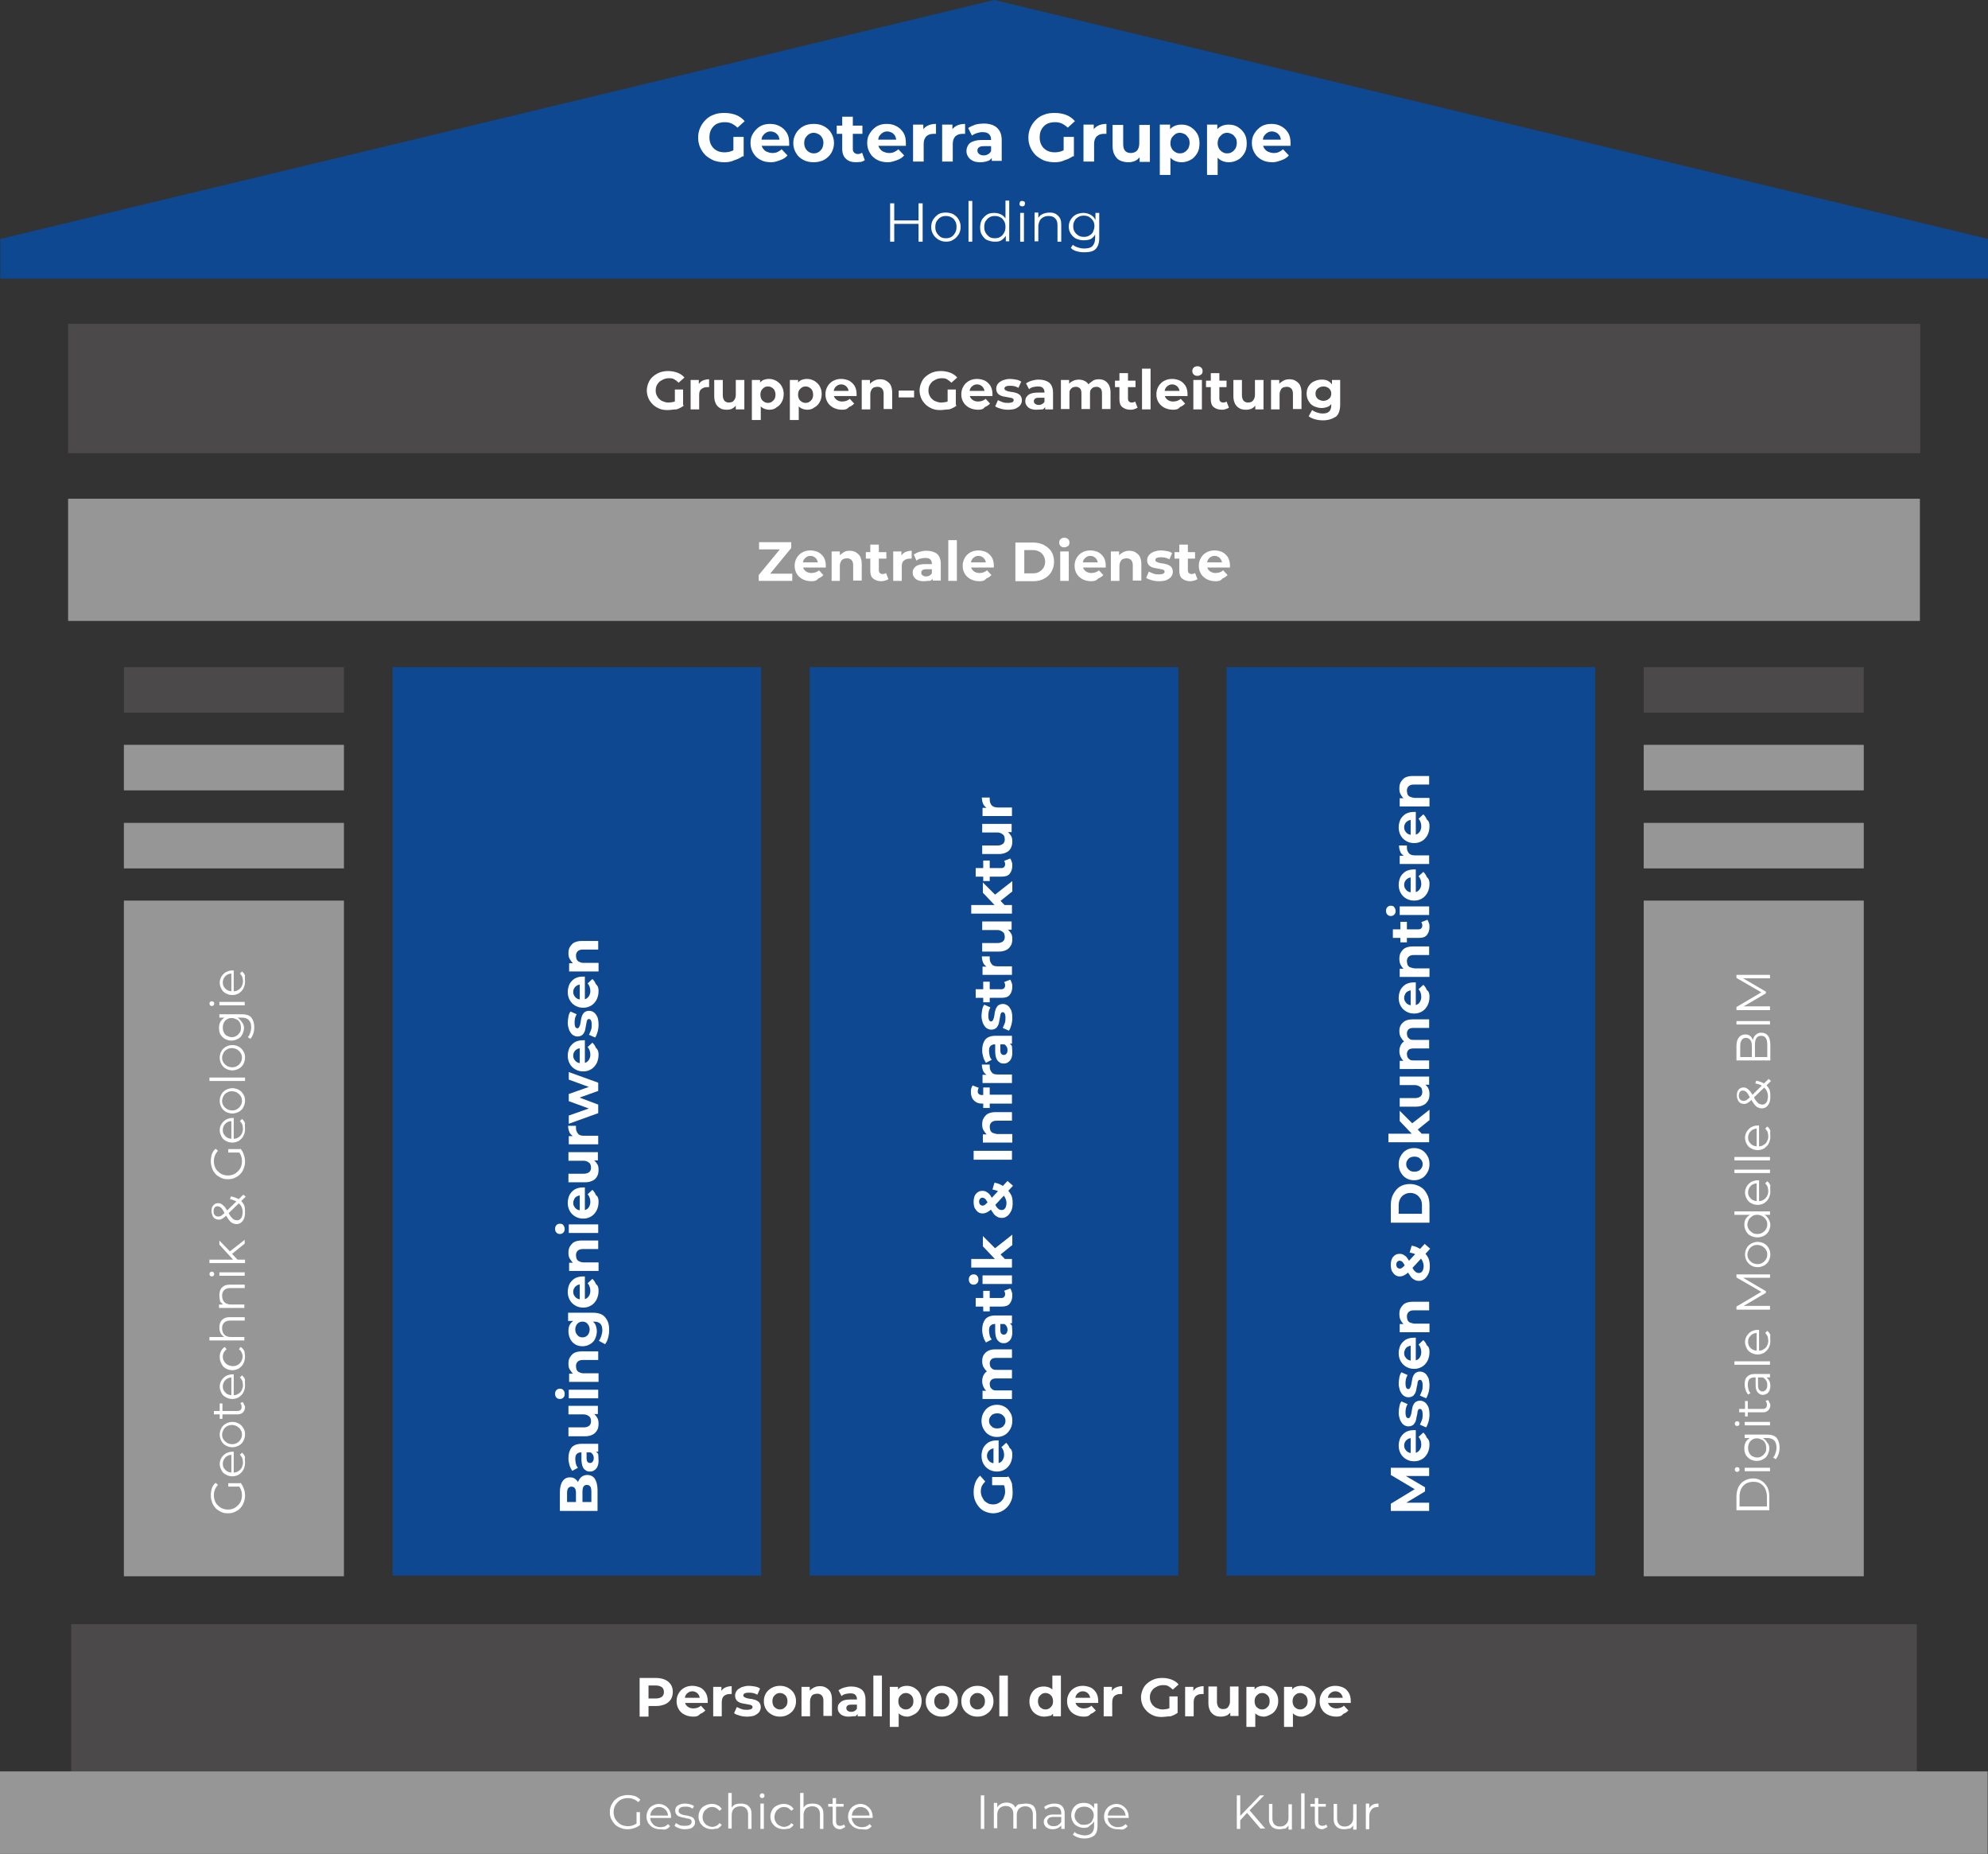
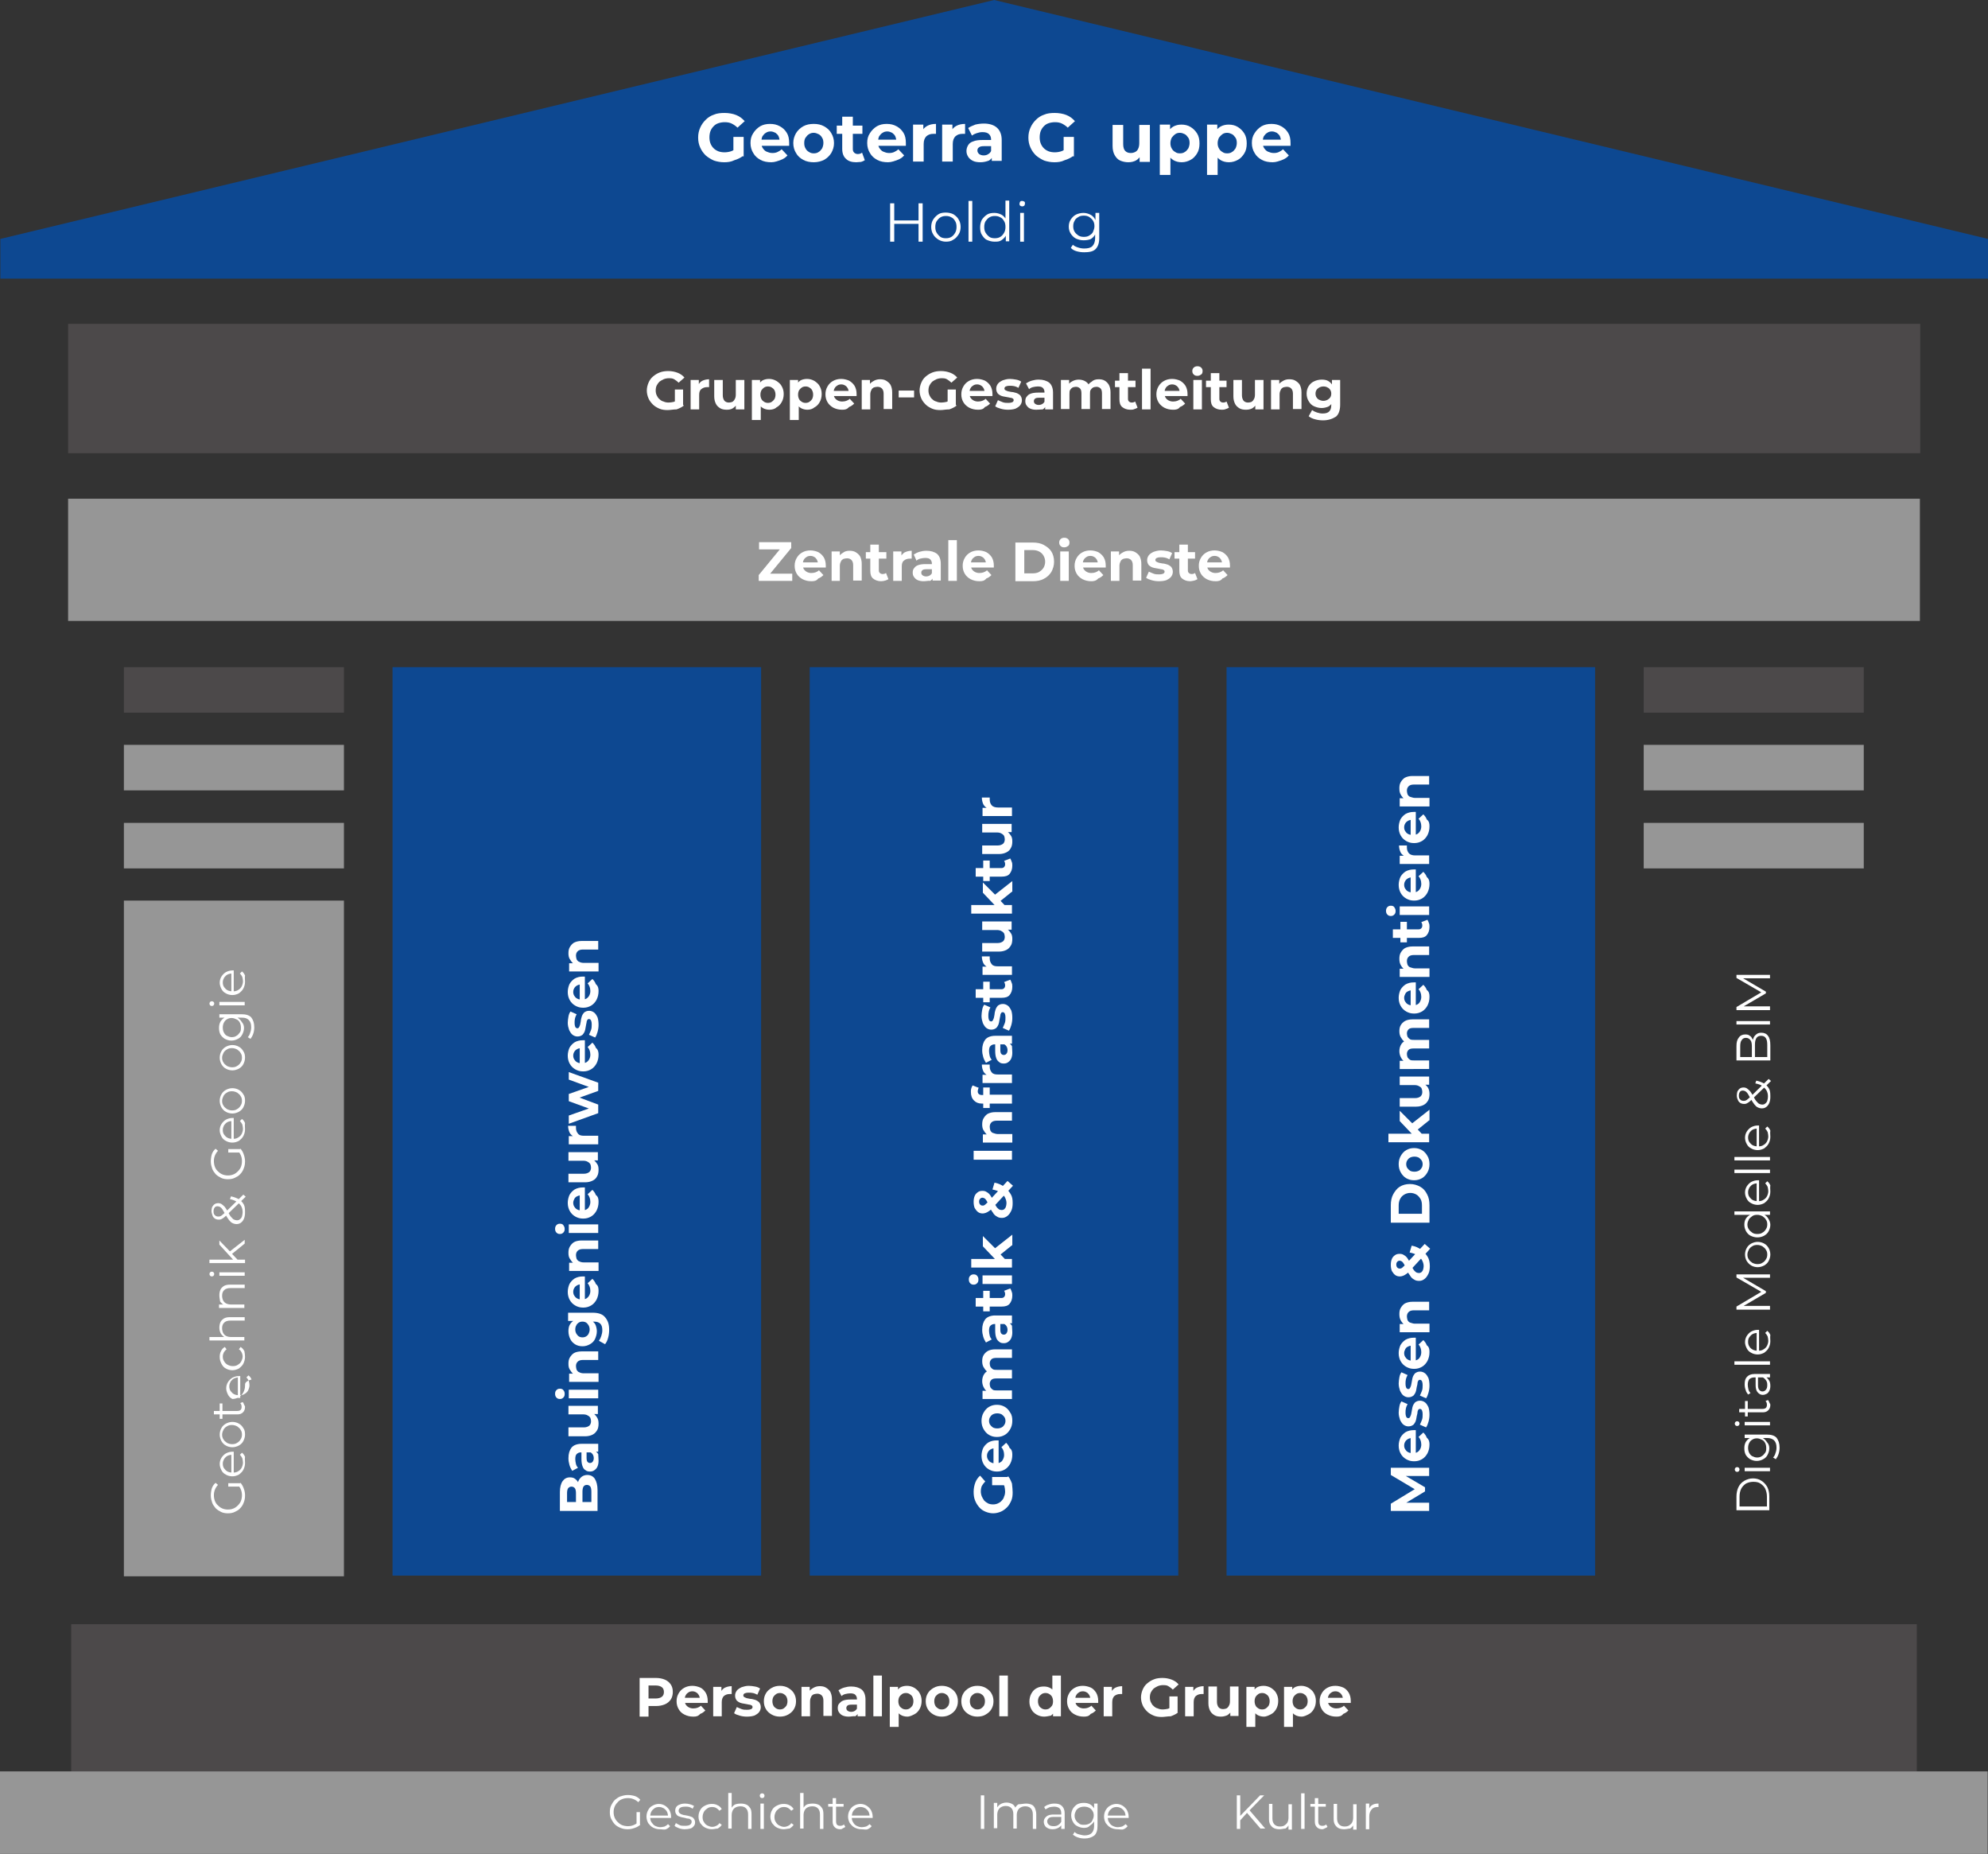
<svg xmlns="http://www.w3.org/2000/svg" version="1.1" id="Ebene_1" x="0px" y="0px" viewBox="0 0 580.9 541.6" style="enable-background:new 0 0 580.9 541.6;" xml:space="preserve">
  <rect x="0" y="0" width="580.9" height="541.6" fill="#333333" stroke="none" />
  <style type="text/css">
	.st0{fill:#4C494A;}
	.st1{fill:#969696;}
	.st2{fill:#FFFFFF;}
	.st3{fill:#0D4891;}
</style>
  <rect x="19.9" y="94.6" class="st0" width="541.2" height="37.8" />
  <rect x="19.9" y="145.7" class="st1" width="541.1" height="35.7" />
  <g>
    <g>
      <path class="st2" d="M195.1,119.8c-0.9,0-1.7-0.1-2.4-0.4c-0.7-0.3-1.4-0.7-1.9-1.2s-1-1.1-1.3-1.8c-0.3-0.7-0.5-1.5-0.5-2.3    c0-0.8,0.2-1.6,0.5-2.3c0.3-0.7,0.7-1.3,1.3-1.8c0.6-0.5,1.2-0.9,2-1.2s1.6-0.4,2.5-0.4c1,0,1.9,0.2,2.7,0.5s1.5,0.8,2,1.4    l-1.7,1.5c-0.4-0.4-0.8-0.7-1.3-1s-1-0.3-1.6-0.3c-0.5,0-1,0.1-1.5,0.3c-0.4,0.2-0.8,0.4-1.2,0.7c-0.3,0.3-0.6,0.7-0.8,1.1    c-0.2,0.4-0.3,0.9-0.3,1.5c0,0.5,0.1,1,0.3,1.4c0.2,0.4,0.4,0.8,0.8,1.1c0.3,0.3,0.7,0.6,1.2,0.7c0.4,0.2,0.9,0.3,1.5,0.3    c0.5,0,1-0.1,1.5-0.2c0.5-0.2,1-0.4,1.4-0.8l1.5,1.9c-0.6,0.5-1.3,0.8-2.1,1.1C196.7,119.6,195.9,119.8,195.1,119.8z M197.2,118    v-4.2h2.4v4.5L197.2,118z" />
      <path class="st2" d="M201.8,119.6V111h2.4v2.4l-0.3-0.7c0.3-0.6,0.7-1.1,1.2-1.4c0.6-0.3,1.3-0.5,2.1-0.5v2.3c-0.1,0-0.2,0-0.3,0    s-0.2,0-0.3,0c-0.7,0-1.2,0.2-1.7,0.6s-0.6,1-0.6,1.8v4.1H201.8z" />
      <path class="st2" d="M212.4,119.7c-0.7,0-1.4-0.1-1.9-0.4s-1-0.7-1.3-1.3c-0.3-0.6-0.5-1.3-0.5-2.2V111h2.5v4.5    c0,0.7,0.2,1.2,0.5,1.6c0.3,0.3,0.7,0.5,1.3,0.5c0.4,0,0.7-0.1,1-0.2c0.3-0.2,0.5-0.4,0.7-0.8c0.2-0.3,0.3-0.8,0.3-1.3V111h2.5    v8.6H215v-2.4l0.4,0.7c-0.3,0.6-0.7,1-1.3,1.4C213.6,119.6,213,119.7,212.4,119.7z" />
      <path class="st2" d="M219.7,122.7V111h2.4v1.8l0,2.6l0.2,2.5v4.8H219.7z M224.8,119.7c-0.7,0-1.4-0.2-1.9-0.5s-1-0.8-1.3-1.5    c-0.3-0.7-0.5-1.5-0.5-2.5c0-1,0.1-1.8,0.4-2.5c0.3-0.7,0.7-1.1,1.2-1.5c0.5-0.3,1.2-0.5,2-0.5c0.8,0,1.5,0.2,2.2,0.6    c0.6,0.4,1.2,0.9,1.5,1.5c0.4,0.7,0.6,1.4,0.6,2.3c0,0.9-0.2,1.7-0.6,2.4c-0.4,0.7-0.9,1.2-1.5,1.5    C226.4,119.5,225.6,119.7,224.8,119.7z M224.4,117.7c0.4,0,0.8-0.1,1.1-0.3s0.6-0.5,0.8-0.8c0.2-0.4,0.3-0.8,0.3-1.3    c0-0.5-0.1-0.9-0.3-1.3c-0.2-0.4-0.5-0.6-0.8-0.8s-0.7-0.3-1.1-0.3s-0.8,0.1-1.1,0.3s-0.6,0.5-0.8,0.8c-0.2,0.4-0.3,0.8-0.3,1.3    c0,0.5,0.1,0.9,0.3,1.3c0.2,0.4,0.5,0.6,0.8,0.8S224,117.7,224.4,117.7z" />
      <path class="st2" d="M230.8,122.7V111h2.4v1.8l0,2.6l0.2,2.5v4.8H230.8z M235.9,119.7c-0.7,0-1.4-0.2-1.9-0.5s-1-0.8-1.3-1.5    c-0.3-0.7-0.5-1.5-0.5-2.5c0-1,0.1-1.8,0.4-2.5c0.3-0.7,0.7-1.1,1.2-1.5c0.5-0.3,1.2-0.5,2-0.5c0.8,0,1.5,0.2,2.2,0.6    c0.6,0.4,1.2,0.9,1.5,1.5c0.4,0.7,0.6,1.4,0.6,2.3c0,0.9-0.2,1.7-0.6,2.4c-0.4,0.7-0.9,1.2-1.5,1.5    C237.4,119.5,236.7,119.7,235.9,119.7z M235.4,117.7c0.4,0,0.8-0.1,1.1-0.3s0.6-0.5,0.8-0.8c0.2-0.4,0.3-0.8,0.3-1.3    c0-0.5-0.1-0.9-0.3-1.3c-0.2-0.4-0.5-0.6-0.8-0.8s-0.7-0.3-1.1-0.3s-0.8,0.1-1.1,0.3s-0.6,0.5-0.8,0.8c-0.2,0.4-0.3,0.8-0.3,1.3    c0,0.5,0.1,0.9,0.3,1.3c0.2,0.4,0.5,0.6,0.8,0.8S235,117.7,235.4,117.7z" />
      <path class="st2" d="M246.1,119.7c-1,0-1.8-0.2-2.6-0.6c-0.7-0.4-1.3-0.9-1.7-1.6c-0.4-0.7-0.6-1.4-0.6-2.3c0-0.9,0.2-1.6,0.6-2.3    c0.4-0.7,0.9-1.2,1.6-1.6c0.7-0.4,1.5-0.6,2.4-0.6c0.8,0,1.6,0.2,2.3,0.5c0.7,0.4,1.2,0.9,1.6,1.5c0.4,0.7,0.6,1.5,0.6,2.4    c0,0.1,0,0.2,0,0.3s0,0.2,0,0.3h-7v-1.5h5.7l-1,0.4c0-0.4-0.1-0.8-0.3-1.2c-0.2-0.3-0.4-0.6-0.8-0.8c-0.3-0.2-0.7-0.3-1.1-0.3    c-0.4,0-0.8,0.1-1.1,0.3c-0.3,0.2-0.6,0.4-0.8,0.8c-0.2,0.3-0.3,0.7-0.3,1.2v0.4c0,0.5,0.1,0.9,0.3,1.2s0.5,0.6,0.9,0.8    s0.8,0.3,1.3,0.3c0.5,0,0.9-0.1,1.2-0.2c0.3-0.1,0.7-0.3,1-0.6l1.3,1.4c-0.4,0.4-0.9,0.8-1.5,1    C247.5,119.6,246.9,119.7,246.1,119.7z" />
      <path class="st2" d="M257.1,110.8c0.7,0,1.3,0.1,1.8,0.4s1,0.7,1.3,1.2c0.3,0.6,0.5,1.3,0.5,2.2v4.9h-2.5V115    c0-0.7-0.2-1.2-0.5-1.5c-0.3-0.3-0.7-0.5-1.3-0.5c-0.4,0-0.7,0.1-1.1,0.2c-0.3,0.2-0.6,0.4-0.7,0.8c-0.2,0.3-0.3,0.8-0.3,1.3v4.3    h-2.5V111h2.4v2.4l-0.4-0.7c0.3-0.6,0.8-1,1.3-1.3C255.7,111,256.4,110.8,257.1,110.8z" />
      <path class="st2" d="M262.6,116.1v-2h4.5v2H262.6z" />
      <path class="st2" d="M274.8,119.8c-0.9,0-1.7-0.1-2.4-0.4c-0.7-0.3-1.4-0.7-1.9-1.2s-1-1.1-1.3-1.8c-0.3-0.7-0.5-1.5-0.5-2.3    c0-0.8,0.2-1.6,0.5-2.3c0.3-0.7,0.7-1.3,1.3-1.8c0.6-0.5,1.2-0.9,2-1.2s1.6-0.4,2.5-0.4c1,0,1.9,0.2,2.7,0.5s1.5,0.8,2,1.4    l-1.7,1.5c-0.4-0.4-0.8-0.7-1.3-1s-1-0.3-1.6-0.3c-0.5,0-1,0.1-1.5,0.3c-0.4,0.2-0.8,0.4-1.2,0.7c-0.3,0.3-0.6,0.7-0.8,1.1    c-0.2,0.4-0.3,0.9-0.3,1.5c0,0.5,0.1,1,0.3,1.4c0.2,0.4,0.4,0.8,0.8,1.1c0.3,0.3,0.7,0.6,1.2,0.7c0.4,0.2,0.9,0.3,1.5,0.3    c0.5,0,1-0.1,1.5-0.2c0.5-0.2,1-0.4,1.4-0.8l1.5,1.9c-0.6,0.5-1.3,0.8-2.1,1.1C276.4,119.6,275.6,119.8,274.8,119.8z M276.9,118    v-4.2h2.4v4.5L276.9,118z" />
      <path class="st2" d="M285.8,119.7c-1,0-1.8-0.2-2.6-0.6c-0.7-0.4-1.3-0.9-1.7-1.6c-0.4-0.7-0.6-1.4-0.6-2.3c0-0.9,0.2-1.6,0.6-2.3    c0.4-0.7,0.9-1.2,1.6-1.6c0.7-0.4,1.5-0.6,2.4-0.6c0.8,0,1.6,0.2,2.3,0.5c0.7,0.4,1.2,0.9,1.6,1.5c0.4,0.7,0.6,1.5,0.6,2.4    c0,0.1,0,0.2,0,0.3s0,0.2,0,0.3h-7v-1.5h5.7l-1,0.4c0-0.4-0.1-0.8-0.3-1.2c-0.2-0.3-0.4-0.6-0.8-0.8c-0.3-0.2-0.7-0.3-1.1-0.3    c-0.4,0-0.8,0.1-1.1,0.3c-0.3,0.2-0.6,0.4-0.8,0.8c-0.2,0.3-0.3,0.7-0.3,1.2v0.4c0,0.5,0.1,0.9,0.3,1.2s0.5,0.6,0.9,0.8    s0.8,0.3,1.3,0.3c0.5,0,0.9-0.1,1.2-0.2c0.3-0.1,0.7-0.3,1-0.6l1.3,1.4c-0.4,0.4-0.9,0.8-1.5,1    C287.3,119.6,286.6,119.7,285.8,119.7z" />
      <path class="st2" d="M294.5,119.7c-0.7,0-1.4-0.1-2.1-0.3c-0.7-0.2-1.2-0.4-1.6-0.7l0.8-1.8c0.4,0.2,0.9,0.4,1.4,0.6    c0.5,0.2,1.1,0.2,1.6,0.2c0.6,0,1-0.1,1.2-0.2c0.2-0.1,0.4-0.3,0.4-0.6c0-0.2-0.1-0.4-0.3-0.5c-0.2-0.1-0.4-0.2-0.7-0.2    c-0.3-0.1-0.6-0.1-1-0.2c-0.4-0.1-0.7-0.1-1.1-0.2c-0.4-0.1-0.7-0.2-1-0.4c-0.3-0.2-0.6-0.4-0.7-0.7c-0.2-0.3-0.3-0.7-0.3-1.2    c0-0.5,0.2-1,0.5-1.4c0.3-0.4,0.8-0.7,1.4-1c0.6-0.2,1.3-0.4,2.1-0.4c0.6,0,1.2,0.1,1.8,0.2c0.6,0.1,1.1,0.3,1.5,0.6l-0.8,1.8    c-0.4-0.2-0.8-0.4-1.3-0.5s-0.8-0.1-1.2-0.1c-0.6,0-1,0.1-1.2,0.2s-0.4,0.3-0.4,0.6c0,0.2,0.1,0.4,0.3,0.5s0.4,0.2,0.7,0.3    c0.3,0.1,0.6,0.1,1,0.2c0.4,0,0.7,0.1,1.1,0.2c0.4,0.1,0.7,0.2,1,0.4c0.3,0.2,0.6,0.4,0.7,0.7c0.2,0.3,0.3,0.7,0.3,1.2    c0,0.5-0.2,1-0.5,1.4c-0.3,0.4-0.8,0.7-1.4,1C296.1,119.6,295.4,119.7,294.5,119.7z" />
      <path class="st2" d="M302.8,119.7c-0.7,0-1.2-0.1-1.7-0.3c-0.5-0.2-0.8-0.5-1.1-0.9s-0.4-0.8-0.4-1.3c0-0.5,0.1-1,0.4-1.3    c0.3-0.4,0.6-0.7,1.2-0.9c0.5-0.2,1.3-0.3,2.1-0.3h2.3v1.5h-2c-0.6,0-1,0.1-1.2,0.3c-0.2,0.2-0.3,0.4-0.3,0.7    c0,0.3,0.1,0.6,0.4,0.8c0.3,0.2,0.6,0.3,1,0.3c0.4,0,0.8-0.1,1.1-0.3c0.3-0.2,0.6-0.5,0.7-0.9l0.4,1.2c-0.2,0.6-0.5,1-1,1.3    C304.2,119.6,303.5,119.7,302.8,119.7z M305.4,119.6v-1.7l-0.2-0.4v-3c0-0.5-0.2-0.9-0.5-1.2c-0.3-0.3-0.8-0.4-1.5-0.4    c-0.5,0-0.9,0.1-1.4,0.2c-0.4,0.1-0.8,0.3-1.1,0.6l-0.9-1.7c0.5-0.3,1-0.6,1.7-0.8c0.7-0.2,1.3-0.3,2-0.3c1.3,0,2.3,0.3,3.1,0.9    c0.7,0.6,1.1,1.6,1.1,2.9v4.9H305.4z" />
      <path class="st2" d="M321,110.8c0.7,0,1.3,0.1,1.8,0.4c0.5,0.3,0.9,0.7,1.2,1.2c0.3,0.6,0.5,1.3,0.5,2.2v4.9H322V115    c0-0.7-0.1-1.2-0.4-1.5c-0.3-0.3-0.7-0.5-1.2-0.5c-0.4,0-0.7,0.1-1,0.2c-0.3,0.2-0.5,0.4-0.7,0.7c-0.2,0.3-0.2,0.8-0.2,1.3v4.3    H316V115c0-0.7-0.1-1.2-0.4-1.5c-0.3-0.3-0.7-0.5-1.2-0.5c-0.4,0-0.7,0.1-1,0.2c-0.3,0.2-0.5,0.4-0.7,0.7    c-0.2,0.3-0.2,0.8-0.2,1.3v4.3H310V111h2.4v2.4l-0.4-0.7c0.3-0.6,0.7-1,1.3-1.3c0.5-0.3,1.2-0.5,1.9-0.5c0.8,0,1.5,0.2,2.1,0.6    c0.6,0.4,1,1,1.2,1.8l-0.9-0.2c0.3-0.7,0.7-1.2,1.4-1.6C319.5,111,320.2,110.8,321,110.8z" />
      <path class="st2" d="M325.8,113.1v-1.9h6v1.9H325.8z M330.3,119.7c-1,0-1.8-0.3-2.4-0.8c-0.6-0.5-0.8-1.3-0.8-2.3v-7.6h2.5v7.5    c0,0.4,0.1,0.6,0.3,0.8c0.2,0.2,0.5,0.3,0.8,0.3c0.4,0,0.7-0.1,1-0.3l0.7,1.8c-0.3,0.2-0.6,0.3-0.9,0.4    C331.1,119.7,330.7,119.7,330.3,119.7z" />
      <path class="st2" d="M333.7,119.6v-11.9h2.5v11.9H333.7z" />
      <path class="st2" d="M342.8,119.7c-1,0-1.8-0.2-2.6-0.6c-0.7-0.4-1.3-0.9-1.7-1.6c-0.4-0.7-0.6-1.4-0.6-2.3c0-0.9,0.2-1.6,0.6-2.3    c0.4-0.7,0.9-1.2,1.6-1.6c0.7-0.4,1.5-0.6,2.4-0.6c0.8,0,1.6,0.2,2.3,0.5c0.7,0.4,1.2,0.9,1.6,1.5c0.4,0.7,0.6,1.5,0.6,2.4    c0,0.1,0,0.2,0,0.3s0,0.2,0,0.3h-7v-1.5h5.7l-1,0.4c0-0.4-0.1-0.8-0.3-1.2c-0.2-0.3-0.4-0.6-0.8-0.8c-0.3-0.2-0.7-0.3-1.1-0.3    c-0.4,0-0.8,0.1-1.1,0.3c-0.3,0.2-0.6,0.4-0.8,0.8c-0.2,0.3-0.3,0.7-0.3,1.2v0.4c0,0.5,0.1,0.9,0.3,1.2s0.5,0.6,0.9,0.8    s0.8,0.3,1.3,0.3c0.5,0,0.9-0.1,1.2-0.2c0.3-0.1,0.7-0.3,1-0.6l1.3,1.4c-0.4,0.4-0.9,0.8-1.5,1    C344.3,119.6,343.6,119.7,342.8,119.7z" />
      <path class="st2" d="M349.9,109.8c-0.5,0-0.8-0.1-1.1-0.4c-0.3-0.3-0.4-0.6-0.4-1c0-0.4,0.1-0.7,0.4-1c0.3-0.3,0.7-0.4,1.1-0.4    s0.8,0.1,1.1,0.4s0.4,0.6,0.4,1c0,0.4-0.1,0.8-0.4,1S350.4,109.8,349.9,109.8z M348.7,119.6V111h2.5v8.6H348.7z" />
      <path class="st2" d="M352.4,113.1v-1.9h6v1.9H352.4z M357,119.7c-1,0-1.8-0.3-2.4-0.8c-0.6-0.5-0.8-1.3-0.8-2.3v-7.6h2.5v7.5    c0,0.4,0.1,0.6,0.3,0.8c0.2,0.2,0.5,0.3,0.8,0.3c0.4,0,0.7-0.1,1-0.3l0.7,1.8c-0.3,0.2-0.6,0.3-0.9,0.4    C357.7,119.7,357.4,119.7,357,119.7z" />
      <path class="st2" d="M364.1,119.7c-0.7,0-1.4-0.1-1.9-0.4s-1-0.7-1.3-1.3c-0.3-0.6-0.5-1.3-0.5-2.2V111h2.5v4.5    c0,0.7,0.2,1.2,0.5,1.6c0.3,0.3,0.7,0.5,1.3,0.5c0.4,0,0.7-0.1,1-0.2c0.3-0.2,0.5-0.4,0.7-0.8c0.2-0.3,0.3-0.8,0.3-1.3V111h2.5    v8.6h-2.4v-2.4l0.4,0.7c-0.3,0.6-0.7,1-1.3,1.4C365.3,119.6,364.7,119.7,364.1,119.7z" />
      <path class="st2" d="M376.7,110.8c0.7,0,1.3,0.1,1.8,0.4s1,0.7,1.3,1.2c0.3,0.6,0.5,1.3,0.5,2.2v4.9h-2.5V115    c0-0.7-0.2-1.2-0.5-1.5c-0.3-0.3-0.7-0.5-1.3-0.5c-0.4,0-0.7,0.1-1.1,0.2c-0.3,0.2-0.6,0.4-0.7,0.8c-0.2,0.3-0.3,0.8-0.3,1.3v4.3    h-2.5V111h2.4v2.4l-0.4-0.7c0.3-0.6,0.8-1,1.3-1.3C375.3,111,375.9,110.8,376.7,110.8z" />
      <path class="st2" d="M386.2,119.2c-0.8,0-1.5-0.2-2.2-0.5s-1.2-0.8-1.6-1.5c-0.4-0.6-0.6-1.4-0.6-2.2c0-0.8,0.2-1.6,0.6-2.2    c0.4-0.6,0.9-1.1,1.6-1.4c0.6-0.3,1.4-0.5,2.2-0.5c0.7,0,1.4,0.1,1.9,0.4s1,0.7,1.3,1.4c0.3,0.6,0.5,1.4,0.5,2.4    c0,0.9-0.2,1.7-0.5,2.3c-0.3,0.6-0.7,1.1-1.3,1.4C387.6,119,386.9,119.2,386.2,119.2z M386.6,122.8c-0.8,0-1.6-0.1-2.3-0.3    c-0.8-0.2-1.4-0.5-1.9-0.9l1-1.8c0.4,0.3,0.8,0.5,1.4,0.7c0.6,0.2,1.1,0.3,1.7,0.3c0.9,0,1.5-0.2,1.9-0.6c0.4-0.4,0.6-1,0.6-1.8    v-1.3l0.2-2.2l0-2.2V111h2.4v7.2c0,1.6-0.4,2.8-1.2,3.5C389.3,122.4,388.1,122.8,386.6,122.8z M386.7,117.1c0.4,0,0.8-0.1,1.2-0.3    c0.3-0.2,0.6-0.4,0.8-0.7c0.2-0.3,0.3-0.7,0.3-1.1c0-0.4-0.1-0.8-0.3-1.1c-0.2-0.3-0.5-0.6-0.8-0.7c-0.3-0.2-0.7-0.3-1.2-0.3    c-0.4,0-0.8,0.1-1.2,0.3c-0.3,0.2-0.6,0.4-0.8,0.7c-0.2,0.3-0.3,0.7-0.3,1.1c0,0.4,0.1,0.8,0.3,1.1c0.2,0.3,0.5,0.6,0.8,0.7    C385.9,117,386.3,117.1,386.7,117.1z" />
    </g>
  </g>
  <g>
    <g>
      <path class="st2" d="M221.7,169.7V168l6.9-8.4l0.3,0.9h-7.1v-2.1h9.4v1.7l-6.9,8.4l-0.3-0.9h7.5v2.1H221.7z" />
      <path class="st2" d="M237.1,169.8c-1,0-1.8-0.2-2.6-0.6c-0.7-0.4-1.3-0.9-1.7-1.6c-0.4-0.7-0.6-1.4-0.6-2.3c0-0.9,0.2-1.6,0.6-2.3    c0.4-0.7,0.9-1.2,1.6-1.6c0.7-0.4,1.5-0.6,2.4-0.6c0.8,0,1.6,0.2,2.3,0.5c0.7,0.4,1.2,0.9,1.6,1.5c0.4,0.7,0.6,1.5,0.6,2.4    c0,0.1,0,0.2,0,0.3s0,0.2,0,0.3h-7v-1.5h5.7l-1,0.4c0-0.4-0.1-0.8-0.3-1.2c-0.2-0.3-0.4-0.6-0.8-0.8c-0.3-0.2-0.7-0.3-1.1-0.3    c-0.4,0-0.8,0.1-1.1,0.3c-0.3,0.2-0.6,0.4-0.8,0.8c-0.2,0.3-0.3,0.7-0.3,1.2v0.4c0,0.5,0.1,0.9,0.3,1.2s0.5,0.6,0.9,0.8    s0.8,0.3,1.3,0.3c0.5,0,0.9-0.1,1.2-0.2c0.3-0.1,0.7-0.3,1-0.6l1.3,1.4c-0.4,0.4-0.9,0.8-1.5,1    C238.6,169.7,237.9,169.8,237.1,169.8z" />
      <path class="st2" d="M248.2,160.9c0.7,0,1.3,0.1,1.8,0.4s1,0.7,1.3,1.2c0.3,0.6,0.5,1.3,0.5,2.2v4.9h-2.5v-4.5    c0-0.7-0.2-1.2-0.5-1.5c-0.3-0.3-0.7-0.5-1.3-0.5c-0.4,0-0.7,0.1-1.1,0.2c-0.3,0.2-0.6,0.4-0.7,0.8c-0.2,0.3-0.3,0.8-0.3,1.3v4.3    H243v-8.6h2.4v2.4l-0.4-0.7c0.3-0.6,0.8-1,1.3-1.3C246.8,161.1,247.4,160.9,248.2,160.9z" />
      <path class="st2" d="M253,163.2v-1.9h6v1.9H253z M257.5,169.8c-1,0-1.8-0.3-2.4-0.8c-0.6-0.5-0.8-1.3-0.8-2.3v-7.6h2.5v7.5    c0,0.4,0.1,0.6,0.3,0.8c0.2,0.2,0.5,0.3,0.8,0.3c0.4,0,0.7-0.1,1-0.3l0.7,1.8c-0.3,0.2-0.6,0.3-0.9,0.4    C258.3,169.7,257.9,169.8,257.5,169.8z" />
      <path class="st2" d="M261,169.7v-8.6h2.4v2.4l-0.3-0.7c0.3-0.6,0.7-1.1,1.2-1.4c0.6-0.3,1.3-0.5,2.1-0.5v2.3c-0.1,0-0.2,0-0.3,0    s-0.2,0-0.3,0c-0.7,0-1.2,0.2-1.7,0.6s-0.6,1-0.6,1.8v4.1H261z" />
      <path class="st2" d="M269.9,169.8c-0.7,0-1.2-0.1-1.7-0.3c-0.5-0.2-0.8-0.5-1.1-0.9s-0.4-0.8-0.4-1.3c0-0.5,0.1-1,0.4-1.3    c0.3-0.4,0.6-0.7,1.2-0.9c0.5-0.2,1.3-0.3,2.1-0.3h2.3v1.5h-2c-0.6,0-1,0.1-1.2,0.3c-0.2,0.2-0.3,0.4-0.3,0.7    c0,0.3,0.1,0.6,0.4,0.8c0.3,0.2,0.6,0.3,1,0.3c0.4,0,0.8-0.1,1.1-0.3c0.3-0.2,0.6-0.5,0.7-0.9l0.4,1.2c-0.2,0.6-0.5,1-1,1.3    C271.3,169.6,270.7,169.8,269.9,169.8z M272.5,169.7V168l-0.2-0.4v-3c0-0.5-0.2-0.9-0.5-1.2c-0.3-0.3-0.8-0.4-1.5-0.4    c-0.5,0-0.9,0.1-1.4,0.2c-0.4,0.1-0.8,0.3-1.1,0.6L267,162c0.5-0.3,1-0.6,1.7-0.8c0.7-0.2,1.3-0.3,2-0.3c1.3,0,2.3,0.3,3.1,0.9    c0.7,0.6,1.1,1.6,1.1,2.9v4.9H272.5z" />
      <path class="st2" d="M277.1,169.7v-11.9h2.5v11.9H277.1z" />
      <path class="st2" d="M286.2,169.8c-1,0-1.8-0.2-2.6-0.6c-0.7-0.4-1.3-0.9-1.7-1.6c-0.4-0.7-0.6-1.4-0.6-2.3c0-0.9,0.2-1.6,0.6-2.3    c0.4-0.7,0.9-1.2,1.6-1.6c0.7-0.4,1.5-0.6,2.4-0.6c0.8,0,1.6,0.2,2.3,0.5c0.7,0.4,1.2,0.9,1.6,1.5c0.4,0.7,0.6,1.5,0.6,2.4    c0,0.1,0,0.2,0,0.3s0,0.2,0,0.3h-7v-1.5h5.7l-1,0.4c0-0.4-0.1-0.8-0.3-1.2c-0.2-0.3-0.4-0.6-0.8-0.8c-0.3-0.2-0.7-0.3-1.1-0.3    c-0.4,0-0.8,0.1-1.1,0.3c-0.3,0.2-0.6,0.4-0.8,0.8c-0.2,0.3-0.3,0.7-0.3,1.2v0.4c0,0.5,0.1,0.9,0.3,1.2s0.5,0.6,0.9,0.8    s0.8,0.3,1.3,0.3c0.5,0,0.9-0.1,1.2-0.2c0.3-0.1,0.7-0.3,1-0.6l1.3,1.4c-0.4,0.4-0.9,0.8-1.5,1C287.7,169.7,287,169.8,286.2,169.8    z" />
      <path class="st2" d="M296.7,169.7v-11.2h5.1c1.2,0,2.3,0.2,3.2,0.7c0.9,0.5,1.7,1.1,2.2,1.9c0.5,0.8,0.8,1.8,0.8,3    c0,1.1-0.3,2.1-0.8,3c-0.5,0.8-1.2,1.5-2.2,2c-0.9,0.5-2,0.7-3.2,0.7H296.7z M299.3,167.5h2.4c0.7,0,1.4-0.1,1.9-0.4    s1-0.7,1.3-1.2c0.3-0.5,0.5-1.1,0.5-1.8c0-0.7-0.2-1.3-0.5-1.8c-0.3-0.5-0.7-0.9-1.3-1.2s-1.2-0.4-1.9-0.4h-2.4V167.5z" />
      <path class="st2" d="M311,159.9c-0.5,0-0.8-0.1-1.1-0.4c-0.3-0.3-0.4-0.6-0.4-1c0-0.4,0.1-0.7,0.4-1c0.3-0.3,0.7-0.4,1.1-0.4    s0.8,0.1,1.1,0.4s0.4,0.6,0.4,1c0,0.4-0.1,0.8-0.4,1S311.5,159.9,311,159.9z M309.8,169.7v-8.6h2.5v8.6H309.8z" />
      <path class="st2" d="M318.9,169.8c-1,0-1.8-0.2-2.6-0.6c-0.7-0.4-1.3-0.9-1.7-1.6c-0.4-0.7-0.6-1.4-0.6-2.3c0-0.9,0.2-1.6,0.6-2.3    c0.4-0.7,0.9-1.2,1.6-1.6c0.7-0.4,1.5-0.6,2.4-0.6c0.8,0,1.6,0.2,2.3,0.5c0.7,0.4,1.2,0.9,1.6,1.5c0.4,0.7,0.6,1.5,0.6,2.4    c0,0.1,0,0.2,0,0.3s0,0.2,0,0.3h-7v-1.5h5.7l-1,0.4c0-0.4-0.1-0.8-0.3-1.2c-0.2-0.3-0.4-0.6-0.8-0.8c-0.3-0.2-0.7-0.3-1.1-0.3    c-0.4,0-0.8,0.1-1.1,0.3c-0.3,0.2-0.6,0.4-0.8,0.8c-0.2,0.3-0.3,0.7-0.3,1.2v0.4c0,0.5,0.1,0.9,0.3,1.2s0.5,0.6,0.9,0.8    s0.8,0.3,1.3,0.3c0.5,0,0.9-0.1,1.2-0.2c0.3-0.1,0.7-0.3,1-0.6l1.3,1.4c-0.4,0.4-0.9,0.8-1.5,1    C320.3,169.7,319.6,169.8,318.9,169.8z" />
      <path class="st2" d="M329.9,160.9c0.7,0,1.3,0.1,1.8,0.4s1,0.7,1.3,1.2c0.3,0.6,0.5,1.3,0.5,2.2v4.9H331v-4.5    c0-0.7-0.2-1.2-0.5-1.5c-0.3-0.3-0.7-0.5-1.3-0.5c-0.4,0-0.7,0.1-1.1,0.2c-0.3,0.2-0.6,0.4-0.7,0.8c-0.2,0.3-0.3,0.8-0.3,1.3v4.3    h-2.5v-8.6h2.4v2.4l-0.4-0.7c0.3-0.6,0.8-1,1.3-1.3C328.5,161.1,329.2,160.9,329.9,160.9z" />
      <path class="st2" d="M338.6,169.8c-0.7,0-1.4-0.1-2.1-0.3c-0.7-0.2-1.2-0.4-1.6-0.7l0.8-1.8c0.4,0.2,0.9,0.4,1.4,0.6    c0.5,0.2,1.1,0.2,1.6,0.2c0.6,0,1-0.1,1.2-0.2c0.2-0.1,0.4-0.3,0.4-0.6c0-0.2-0.1-0.4-0.3-0.5c-0.2-0.1-0.4-0.2-0.7-0.2    c-0.3-0.1-0.6-0.1-1-0.2c-0.4-0.1-0.7-0.1-1.1-0.2c-0.4-0.1-0.7-0.2-1-0.4c-0.3-0.2-0.6-0.4-0.7-0.7c-0.2-0.3-0.3-0.7-0.3-1.2    c0-0.5,0.2-1,0.5-1.4c0.3-0.4,0.8-0.7,1.4-1c0.6-0.2,1.3-0.4,2.1-0.4c0.6,0,1.2,0.1,1.8,0.2c0.6,0.1,1.1,0.3,1.5,0.6l-0.8,1.8    c-0.4-0.2-0.8-0.4-1.3-0.5s-0.8-0.1-1.2-0.1c-0.6,0-1,0.1-1.2,0.2s-0.4,0.3-0.4,0.6c0,0.2,0.1,0.4,0.3,0.5s0.4,0.2,0.7,0.3    c0.3,0.1,0.6,0.1,1,0.2c0.4,0,0.7,0.1,1.1,0.2c0.4,0.1,0.7,0.2,1,0.4c0.3,0.2,0.6,0.4,0.7,0.7c0.2,0.3,0.3,0.7,0.3,1.2    c0,0.5-0.2,1-0.5,1.4c-0.3,0.4-0.8,0.7-1.4,1C340.2,169.7,339.5,169.8,338.6,169.8z" />
      <path class="st2" d="M343.2,163.2v-1.9h6v1.9H343.2z M347.8,169.8c-1,0-1.8-0.3-2.4-0.8c-0.6-0.5-0.8-1.3-0.8-2.3v-7.6h2.5v7.5    c0,0.4,0.1,0.6,0.3,0.8c0.2,0.2,0.5,0.3,0.8,0.3c0.4,0,0.7-0.1,1-0.3l0.7,1.8c-0.3,0.2-0.6,0.3-0.9,0.4    C348.5,169.7,348.1,169.8,347.8,169.8z" />
      <path class="st2" d="M355.2,169.8c-1,0-1.8-0.2-2.6-0.6c-0.7-0.4-1.3-0.9-1.7-1.6c-0.4-0.7-0.6-1.4-0.6-2.3c0-0.9,0.2-1.6,0.6-2.3    c0.4-0.7,0.9-1.2,1.6-1.6c0.7-0.4,1.5-0.6,2.4-0.6c0.8,0,1.6,0.2,2.3,0.5c0.7,0.4,1.2,0.9,1.6,1.5c0.4,0.7,0.6,1.5,0.6,2.4    c0,0.1,0,0.2,0,0.3s0,0.2,0,0.3h-7v-1.5h5.7l-1,0.4c0-0.4-0.1-0.8-0.3-1.2c-0.2-0.3-0.4-0.6-0.8-0.8c-0.3-0.2-0.7-0.3-1.1-0.3    c-0.4,0-0.8,0.1-1.1,0.3c-0.3,0.2-0.6,0.4-0.8,0.8c-0.2,0.3-0.3,0.7-0.3,1.2v0.4c0,0.5,0.1,0.9,0.3,1.2s0.5,0.6,0.9,0.8    s0.8,0.3,1.3,0.3c0.5,0,0.9-0.1,1.2-0.2c0.3-0.1,0.7-0.3,1-0.6l1.3,1.4c-0.4,0.4-0.9,0.8-1.5,1C356.7,169.7,356,169.8,355.2,169.8    z" />
    </g>
  </g>
  <polygon class="st3" points="580.9,81.4 0.1,81.4 0.1,69.8 290.5,0 580.9,69.8 " />
  <g>
    <g>
      <path class="st2" d="M211.6,47.4c-1.1,0-2.1-0.2-3-0.5c-0.9-0.4-1.7-0.9-2.4-1.5c-0.7-0.7-1.2-1.4-1.6-2.3s-0.6-1.8-0.6-2.9    s0.2-2,0.6-2.9s0.9-1.6,1.6-2.3c0.7-0.7,1.5-1.2,2.4-1.5c0.9-0.4,2-0.5,3.1-0.5c1.2,0,2.4,0.2,3.4,0.6c1,0.4,1.8,1,2.5,1.8    l-2.1,1.9c-0.5-0.5-1.1-0.9-1.7-1.2c-0.6-0.3-1.3-0.4-2-0.4c-0.7,0-1.3,0.1-1.9,0.3c-0.6,0.2-1,0.5-1.4,0.9    c-0.4,0.4-0.7,0.9-0.9,1.4c-0.2,0.5-0.3,1.2-0.3,1.8c0,0.7,0.1,1.3,0.3,1.8c0.2,0.5,0.5,1,0.9,1.4c0.4,0.4,0.9,0.7,1.4,0.9    s1.2,0.3,1.8,0.3c0.6,0,1.3-0.1,1.9-0.3c0.6-0.2,1.2-0.6,1.8-1l1.8,2.3c-0.8,0.6-1.6,1-2.6,1.3C213.6,47.3,212.6,47.4,211.6,47.4z     M214.3,45.2V40h3v5.7L214.3,45.2z" />
      <path class="st2" d="M225.4,47.4c-1.2,0-2.3-0.2-3.2-0.7s-1.6-1.1-2.1-2c-0.5-0.8-0.8-1.8-0.8-2.9c0-1.1,0.2-2,0.8-2.9    c0.5-0.8,1.2-1.5,2-2c0.9-0.5,1.8-0.7,2.9-0.7c1.1,0,2,0.2,2.9,0.7s1.5,1.1,2,1.9c0.5,0.8,0.7,1.8,0.7,3c0,0.1,0,0.3,0,0.4    c0,0.2,0,0.3,0,0.4h-8.7v-1.8h7.1l-1.2,0.5c0-0.6-0.1-1-0.3-1.5c-0.2-0.4-0.5-0.7-0.9-1c-0.4-0.2-0.9-0.4-1.4-0.4s-1,0.1-1.4,0.4    c-0.4,0.2-0.7,0.6-1,1c-0.2,0.4-0.3,0.9-0.3,1.5v0.5c0,0.6,0.1,1.1,0.4,1.5c0.3,0.4,0.6,0.8,1.1,1s1,0.4,1.7,0.4    c0.6,0,1.1-0.1,1.5-0.3c0.4-0.2,0.8-0.4,1.2-0.8l1.7,1.8c-0.5,0.6-1.1,1-1.9,1.3S226.4,47.4,225.4,47.4z" />
      <path class="st2" d="M237.8,47.4c-1.1,0-2.2-0.2-3.1-0.7s-1.6-1.1-2.1-2c-0.5-0.8-0.8-1.8-0.8-2.9c0-1.1,0.3-2,0.8-2.9    c0.5-0.8,1.2-1.5,2.1-2c0.9-0.5,1.9-0.7,3.1-0.7c1.1,0,2.1,0.2,3,0.7c0.9,0.5,1.6,1.1,2.1,2c0.5,0.8,0.8,1.8,0.8,2.9    c0,1.1-0.3,2-0.8,2.9c-0.5,0.8-1.2,1.5-2.1,2C240,47.1,239,47.4,237.8,47.4z M237.8,44.8c0.5,0,1-0.1,1.4-0.4c0.4-0.2,0.7-0.6,1-1    c0.2-0.4,0.4-1,0.4-1.6c0-0.6-0.1-1.2-0.4-1.6c-0.2-0.4-0.6-0.8-1-1c-0.4-0.2-0.9-0.4-1.4-0.4s-1,0.1-1.4,0.4    c-0.4,0.2-0.7,0.6-1,1s-0.4,1-0.4,1.6c0,0.6,0.1,1.1,0.4,1.6c0.2,0.4,0.6,0.8,1,1C236.8,44.7,237.3,44.8,237.8,44.8z" />
      <path class="st2" d="M244.5,39.1v-2.4h7.5v2.4H244.5z M250.2,47.4c-1.3,0-2.3-0.3-3-1c-0.7-0.6-1.1-1.6-1.1-2.9v-9.4h3.1v9.4    c0,0.5,0.1,0.8,0.4,1.1c0.2,0.2,0.6,0.4,1,0.4c0.5,0,0.9-0.1,1.3-0.4l0.8,2.2c-0.3,0.2-0.7,0.4-1.1,0.5    C251.1,47.3,250.7,47.4,250.2,47.4z" />
      <path class="st2" d="M259.5,47.4c-1.2,0-2.3-0.2-3.2-0.7c-0.9-0.5-1.6-1.1-2.1-2c-0.5-0.8-0.8-1.8-0.8-2.9c0-1.1,0.2-2,0.8-2.9    c0.5-0.8,1.2-1.5,2-2c0.9-0.5,1.8-0.7,2.9-0.7c1.1,0,2,0.2,2.9,0.7s1.5,1.1,2,1.9c0.5,0.8,0.7,1.8,0.7,3c0,0.1,0,0.3,0,0.4    c0,0.2,0,0.3,0,0.4h-8.7v-1.8h7.1l-1.2,0.5c0-0.6-0.1-1-0.3-1.5c-0.2-0.4-0.5-0.7-0.9-1c-0.4-0.2-0.9-0.4-1.4-0.4s-1,0.1-1.4,0.4    c-0.4,0.2-0.7,0.6-1,1c-0.2,0.4-0.3,0.9-0.3,1.5v0.5c0,0.6,0.1,1.1,0.4,1.5c0.3,0.4,0.6,0.8,1.1,1s1,0.4,1.7,0.4    c0.6,0,1.1-0.1,1.5-0.3c0.4-0.2,0.8-0.4,1.2-0.8l1.7,1.8c-0.5,0.6-1.1,1-1.9,1.3S260.5,47.4,259.5,47.4z" />
      <path class="st2" d="M266.8,47.2V36.4h3v3l-0.4-0.9c0.3-0.8,0.8-1.3,1.5-1.7c0.7-0.4,1.6-0.6,2.6-0.6v2.9c-0.1,0-0.3,0-0.4,0    c-0.1,0-0.2,0-0.3,0c-0.9,0-1.5,0.2-2.1,0.7c-0.5,0.5-0.8,1.2-0.8,2.3v5.1H266.8z" />
      <path class="st2" d="M275.3,47.2V36.4h3v3l-0.4-0.9c0.3-0.8,0.8-1.3,1.5-1.7c0.7-0.4,1.6-0.6,2.6-0.6v2.9c-0.1,0-0.3,0-0.4,0    c-0.1,0-0.2,0-0.3,0c-0.9,0-1.5,0.2-2.1,0.7c-0.5,0.5-0.8,1.2-0.8,2.3v5.1H275.3z" />
      <path class="st2" d="M286.5,47.4c-0.8,0-1.6-0.1-2.2-0.4s-1.1-0.7-1.4-1.2c-0.3-0.5-0.5-1-0.5-1.7c0-0.6,0.2-1.2,0.5-1.7    c0.3-0.5,0.8-0.9,1.5-1.1c0.7-0.3,1.6-0.4,2.7-0.4h2.9v1.8h-2.5c-0.7,0-1.2,0.1-1.5,0.4c-0.3,0.2-0.4,0.5-0.4,0.9    c0,0.4,0.2,0.7,0.5,1c0.3,0.2,0.7,0.4,1.3,0.4c0.5,0,1-0.1,1.4-0.4c0.4-0.2,0.7-0.6,0.9-1.1l0.5,1.4c-0.2,0.7-0.6,1.2-1.2,1.6    C288.2,47.2,287.4,47.4,286.5,47.4z M289.8,47.2v-2.1l-0.2-0.5v-3.8c0-0.7-0.2-1.2-0.6-1.6c-0.4-0.4-1-0.6-1.9-0.6    c-0.6,0-1.1,0.1-1.7,0.3c-0.6,0.2-1,0.4-1.4,0.7l-1.1-2.2c0.6-0.4,1.3-0.7,2.1-1c0.8-0.2,1.7-0.3,2.5-0.3c1.6,0,2.9,0.4,3.8,1.2    c0.9,0.8,1.4,2,1.4,3.6v6.1H289.8z" />
      <path class="st2" d="M308.1,47.4c-1.1,0-2.1-0.2-3-0.5c-0.9-0.4-1.7-0.9-2.4-1.5c-0.7-0.7-1.2-1.4-1.6-2.3s-0.6-1.8-0.6-2.9    s0.2-2,0.6-2.9s0.9-1.6,1.6-2.3c0.7-0.7,1.5-1.2,2.4-1.5c0.9-0.4,2-0.5,3.1-0.5c1.2,0,2.4,0.2,3.4,0.6c1,0.4,1.8,1,2.5,1.8    l-2.1,1.9c-0.5-0.5-1.1-0.9-1.7-1.2c-0.6-0.3-1.3-0.4-2-0.4c-0.7,0-1.3,0.1-1.9,0.3c-0.6,0.2-1,0.5-1.4,0.9    c-0.4,0.4-0.7,0.9-0.9,1.4c-0.2,0.5-0.3,1.2-0.3,1.8c0,0.7,0.1,1.3,0.3,1.8c0.2,0.5,0.5,1,0.9,1.4c0.4,0.4,0.9,0.7,1.4,0.9    s1.2,0.3,1.8,0.3c0.6,0,1.3-0.1,1.9-0.3c0.6-0.2,1.2-0.6,1.8-1l1.8,2.3c-0.8,0.6-1.6,1-2.6,1.3C310.1,47.3,309.1,47.4,308.1,47.4z     M310.8,45.2V40h3v5.7L310.8,45.2z" />
-       <path class="st2" d="M316.6,47.2V36.4h3v3l-0.4-0.9c0.3-0.8,0.8-1.3,1.5-1.7c0.7-0.4,1.6-0.6,2.6-0.6v2.9c-0.1,0-0.3,0-0.4,0    c-0.1,0-0.2,0-0.3,0c-0.9,0-1.5,0.2-2.1,0.7c-0.5,0.5-0.8,1.2-0.8,2.3v5.1H316.6z" />
      <path class="st2" d="M329.7,47.4c-0.9,0-1.7-0.2-2.4-0.5c-0.7-0.3-1.2-0.9-1.6-1.6c-0.4-0.7-0.6-1.6-0.6-2.7v-6.1h3.1v5.6    c0,0.9,0.2,1.6,0.6,2c0.4,0.4,0.9,0.6,1.6,0.6c0.5,0,0.9-0.1,1.3-0.3c0.4-0.2,0.7-0.5,0.9-1c0.2-0.4,0.3-1,0.3-1.6v-5.3h3.1v10.8    h-3v-3l0.5,0.9c-0.4,0.7-0.9,1.3-1.6,1.7C331.3,47.2,330.6,47.4,329.7,47.4z" />
      <path class="st2" d="M338.9,51.1V36.4h3v2.2l-0.1,3.2l0.2,3.2v6.1H338.9z M345.3,47.4c-0.9,0-1.7-0.2-2.4-0.6    c-0.7-0.4-1.2-1-1.6-1.8s-0.6-1.9-0.6-3.1c0-1.3,0.2-2.3,0.5-3.1c0.4-0.8,0.9-1.4,1.6-1.8c0.7-0.4,1.5-0.6,2.4-0.6    c1,0,1.9,0.2,2.7,0.7s1.4,1.1,1.9,1.9c0.5,0.8,0.7,1.8,0.7,2.9c0,1.1-0.2,2.1-0.7,2.9c-0.5,0.8-1.1,1.5-1.9,1.9    C347.2,47.1,346.3,47.4,345.3,47.4z M344.8,44.8c0.5,0,1-0.1,1.4-0.4c0.4-0.2,0.7-0.6,1-1c0.2-0.4,0.4-1,0.4-1.6    c0-0.6-0.1-1.2-0.4-1.6s-0.6-0.8-1-1s-0.9-0.4-1.4-0.4c-0.5,0-1,0.1-1.4,0.4s-0.7,0.6-1,1c-0.2,0.4-0.4,1-0.4,1.6    c0,0.6,0.1,1.1,0.4,1.6c0.2,0.4,0.6,0.8,1,1C343.8,44.7,344.2,44.8,344.8,44.8z" />
      <path class="st2" d="M352.7,51.1V36.4h3v2.2l-0.1,3.2l0.2,3.2v6.1H352.7z M359.1,47.4c-0.9,0-1.7-0.2-2.4-0.6    c-0.7-0.4-1.2-1-1.6-1.8s-0.6-1.9-0.6-3.1c0-1.3,0.2-2.3,0.5-3.1c0.4-0.8,0.9-1.4,1.6-1.8c0.7-0.4,1.5-0.6,2.4-0.6    c1,0,1.9,0.2,2.7,0.7s1.4,1.1,1.9,1.9c0.5,0.8,0.7,1.8,0.7,2.9c0,1.1-0.2,2.1-0.7,2.9c-0.5,0.8-1.1,1.5-1.9,1.9    C361,47.1,360.1,47.4,359.1,47.4z M358.6,44.8c0.5,0,1-0.1,1.4-0.4c0.4-0.2,0.7-0.6,1-1c0.2-0.4,0.4-1,0.4-1.6    c0-0.6-0.1-1.2-0.4-1.6s-0.6-0.8-1-1s-0.9-0.4-1.4-0.4c-0.5,0-1,0.1-1.4,0.4s-0.7,0.6-1,1c-0.2,0.4-0.4,1-0.4,1.6    c0,0.6,0.1,1.1,0.4,1.6c0.2,0.4,0.6,0.8,1,1C357.6,44.7,358,44.8,358.6,44.8z" />
      <path class="st2" d="M371.9,47.4c-1.2,0-2.3-0.2-3.2-0.7s-1.6-1.1-2.1-2c-0.5-0.8-0.8-1.8-0.8-2.9c0-1.1,0.2-2,0.8-2.9    c0.5-0.8,1.2-1.5,2-2c0.9-0.5,1.8-0.7,2.9-0.7c1.1,0,2,0.2,2.9,0.7s1.5,1.1,2,1.9c0.5,0.8,0.7,1.8,0.7,3c0,0.1,0,0.3,0,0.4    c0,0.2,0,0.3,0,0.4h-8.7v-1.8h7.1l-1.2,0.5c0-0.6-0.1-1-0.3-1.5c-0.2-0.4-0.5-0.7-0.9-1c-0.4-0.2-0.9-0.4-1.4-0.4s-1,0.1-1.4,0.4    c-0.4,0.2-0.7,0.6-1,1c-0.2,0.4-0.3,0.9-0.3,1.5v0.5c0,0.6,0.1,1.1,0.4,1.5c0.3,0.4,0.6,0.8,1.1,1s1,0.4,1.7,0.4    c0.6,0,1.1-0.1,1.5-0.3c0.4-0.2,0.8-0.4,1.2-0.8l1.7,1.8c-0.5,0.6-1.1,1-1.9,1.3S372.9,47.4,371.9,47.4z" />
    </g>
    <g>
      <path class="st2" d="M261.3,70.6h-1.2V59.4h1.2V70.6z M268.5,65.4h-7.2v-1h7.2V65.4z M268.4,59.4h1.2v11.2h-1.2V59.4z" />
      <path class="st2" d="M276.4,70.6c-0.8,0-1.5-0.2-2.2-0.6c-0.6-0.4-1.2-0.9-1.5-1.5c-0.4-0.6-0.6-1.4-0.6-2.2    c0-0.8,0.2-1.6,0.6-2.2c0.4-0.6,0.9-1.1,1.5-1.5c0.6-0.4,1.4-0.5,2.2-0.5c0.8,0,1.6,0.2,2.2,0.5c0.6,0.4,1.2,0.9,1.5,1.5    c0.4,0.6,0.6,1.4,0.6,2.2c0,0.8-0.2,1.6-0.6,2.2c-0.4,0.6-0.9,1.2-1.5,1.5C277.9,70.5,277.2,70.6,276.4,70.6z M276.4,69.6    c0.6,0,1.1-0.1,1.6-0.4c0.5-0.3,0.8-0.7,1.1-1.2c0.3-0.5,0.4-1.1,0.4-1.7c0-0.7-0.1-1.2-0.4-1.7c-0.3-0.5-0.6-0.9-1.1-1.1    c-0.5-0.3-1-0.4-1.6-0.4c-0.6,0-1.1,0.1-1.6,0.4s-0.8,0.7-1.1,1.1c-0.3,0.5-0.4,1.1-0.4,1.7c0,0.7,0.1,1.2,0.4,1.7    c0.3,0.5,0.7,0.9,1.1,1.2S275.8,69.6,276.4,69.6z" />
      <path class="st2" d="M283,70.6V58.7h1.1v11.9H283z" />
      <path class="st2" d="M290.6,70.6c-0.8,0-1.5-0.2-2.2-0.5s-1.1-0.9-1.5-1.5c-0.4-0.6-0.5-1.4-0.5-2.2c0-0.9,0.2-1.6,0.5-2.2    c0.4-0.6,0.9-1.1,1.5-1.5s1.4-0.5,2.2-0.5c0.7,0,1.4,0.2,2,0.5s1,0.8,1.4,1.4c0.3,0.6,0.5,1.4,0.5,2.3c0,0.9-0.2,1.7-0.5,2.3    c-0.3,0.6-0.8,1.1-1.4,1.5S291.4,70.6,290.6,70.6z M290.7,69.6c0.6,0,1.1-0.1,1.6-0.4c0.5-0.3,0.8-0.7,1.1-1.2    c0.3-0.5,0.4-1.1,0.4-1.7c0-0.7-0.1-1.2-0.4-1.7c-0.3-0.5-0.6-0.9-1.1-1.1c-0.5-0.3-1-0.4-1.6-0.4c-0.6,0-1.1,0.1-1.6,0.4    s-0.8,0.7-1.1,1.1c-0.3,0.5-0.4,1.1-0.4,1.7c0,0.7,0.1,1.2,0.4,1.7c0.3,0.5,0.7,0.9,1.1,1.2S290.1,69.6,290.7,69.6z M293.9,70.6    V68l0.1-1.7l-0.2-1.7v-6h1.1v11.9H293.9z" />
      <path class="st2" d="M298.7,60.3c-0.2,0-0.4-0.1-0.6-0.2c-0.2-0.2-0.2-0.4-0.2-0.6c0-0.2,0.1-0.4,0.2-0.6c0.2-0.2,0.4-0.2,0.6-0.2    c0.2,0,0.4,0.1,0.6,0.2s0.2,0.3,0.2,0.6c0,0.2-0.1,0.4-0.2,0.6C299.1,60.2,298.9,60.3,298.7,60.3z M298.1,70.6v-8.4h1.1v8.4H298.1    z" />
-       <path class="st2" d="M306.7,62.1c0.7,0,1.3,0.1,1.8,0.4s0.9,0.7,1.2,1.2c0.3,0.5,0.4,1.2,0.4,2v4.9H309v-4.8c0-0.9-0.2-1.6-0.7-2    c-0.4-0.5-1.1-0.7-1.9-0.7c-0.6,0-1.1,0.1-1.6,0.4c-0.4,0.2-0.8,0.6-1,1c-0.2,0.5-0.4,1-0.4,1.6v4.4h-1.1v-8.4h1.1v2.3l-0.2-0.4    c0.3-0.6,0.7-1.1,1.3-1.4S305.9,62.1,306.7,62.1z" />
      <path class="st2" d="M316.6,70.2c-0.8,0-1.5-0.2-2.2-0.5c-0.6-0.3-1.1-0.8-1.5-1.4c-0.4-0.6-0.6-1.3-0.6-2.1s0.2-1.5,0.6-2.1    c0.4-0.6,0.9-1.1,1.5-1.4c0.6-0.3,1.4-0.5,2.2-0.5c0.7,0,1.4,0.2,2,0.5c0.6,0.3,1.1,0.8,1.4,1.4c0.4,0.6,0.5,1.3,0.5,2.2    c0,0.9-0.2,1.6-0.5,2.2s-0.8,1.1-1.4,1.4C318,70.1,317.4,70.2,316.6,70.2z M316.8,73.7c-0.8,0-1.5-0.1-2.2-0.3    c-0.7-0.2-1.3-0.5-1.7-1l0.6-0.9c0.4,0.4,0.9,0.6,1.5,0.8c0.6,0.2,1.2,0.3,1.8,0.3c1.1,0,1.9-0.2,2.4-0.7s0.8-1.3,0.8-2.3v-2.1    l0.2-1.4l-0.1-1.4v-2.5h1.1v7.4c0,1.5-0.4,2.5-1.1,3.2S318.2,73.7,316.8,73.7z M316.7,69.2c0.6,0,1.2-0.1,1.6-0.4    c0.5-0.3,0.9-0.6,1.1-1.1s0.4-1,0.4-1.6s-0.1-1.1-0.4-1.6c-0.3-0.5-0.7-0.8-1.1-1.1c-0.5-0.3-1-0.4-1.6-0.4    c-0.6,0-1.2,0.1-1.6,0.4c-0.5,0.3-0.9,0.6-1.1,1.1c-0.3,0.5-0.4,1-0.4,1.6s0.1,1.1,0.4,1.6s0.7,0.8,1.1,1.1    C315.6,69.1,316.1,69.2,316.7,69.2z" />
    </g>
  </g>
  <rect x="20.8" y="474.5" class="st0" width="539.3" height="43" />
  <g>
    <path class="st2" d="M186.9,501.4v-11.2h4.8c1,0,1.9,0.2,2.6,0.5c0.7,0.3,1.3,0.8,1.7,1.4c0.4,0.6,0.6,1.3,0.6,2.2   c0,0.8-0.2,1.6-0.6,2.2c-0.4,0.6-1,1.1-1.7,1.4c-0.7,0.3-1.6,0.5-2.6,0.5h-3.4l1.2-1.2v4.3H186.9z M189.5,497.4l-1.2-1.2h3.3   c0.8,0,1.4-0.2,1.8-0.5c0.4-0.3,0.6-0.8,0.6-1.4c0-0.6-0.2-1.1-0.6-1.4c-0.4-0.3-1-0.5-1.8-0.5h-3.3l1.2-1.2V497.4z" />
    <path class="st2" d="M202.6,501.5c-1,0-1.8-0.2-2.6-0.6s-1.3-0.9-1.7-1.6c-0.4-0.7-0.6-1.4-0.6-2.3c0-0.9,0.2-1.6,0.6-2.3   c0.4-0.7,0.9-1.2,1.6-1.6s1.5-0.6,2.4-0.6c0.8,0,1.6,0.2,2.3,0.5s1.2,0.9,1.6,1.5c0.4,0.7,0.6,1.5,0.6,2.4c0,0.1,0,0.2,0,0.3   c0,0.1,0,0.2,0,0.3h-7v-1.5h5.7l-1,0.4c0-0.4-0.1-0.8-0.3-1.2c-0.2-0.3-0.4-0.6-0.8-0.8c-0.3-0.2-0.7-0.3-1.1-0.3   c-0.4,0-0.8,0.1-1.1,0.3c-0.3,0.2-0.6,0.4-0.8,0.8c-0.2,0.3-0.3,0.7-0.3,1.2v0.4c0,0.5,0.1,0.9,0.3,1.2s0.5,0.6,0.9,0.8   s0.8,0.3,1.3,0.3c0.5,0,0.9-0.1,1.2-0.2s0.7-0.3,1-0.6l1.3,1.4c-0.4,0.4-0.9,0.8-1.5,1C204,501.4,203.4,501.5,202.6,501.5z" />
    <path class="st2" d="M208.4,501.4v-8.6h2.4v2.4l-0.3-0.7c0.3-0.6,0.7-1.1,1.2-1.4c0.6-0.3,1.3-0.5,2.1-0.5v2.3c-0.1,0-0.2,0-0.3,0   c-0.1,0-0.2,0-0.3,0c-0.7,0-1.2,0.2-1.7,0.6c-0.4,0.4-0.6,1-0.6,1.8v4.1H208.4z" />
    <path class="st2" d="M218.2,501.5c-0.7,0-1.4-0.1-2.1-0.3c-0.7-0.2-1.2-0.4-1.6-0.7l0.8-1.8c0.4,0.2,0.9,0.4,1.4,0.6   s1.1,0.2,1.6,0.2c0.6,0,1-0.1,1.2-0.2c0.2-0.1,0.4-0.3,0.4-0.6c0-0.2-0.1-0.4-0.3-0.5c-0.2-0.1-0.4-0.2-0.7-0.2   c-0.3-0.1-0.6-0.1-1-0.2c-0.4-0.1-0.7-0.1-1.1-0.2c-0.4-0.1-0.7-0.2-1-0.4c-0.3-0.2-0.6-0.4-0.7-0.7c-0.2-0.3-0.3-0.7-0.3-1.2   c0-0.5,0.2-1,0.5-1.4c0.3-0.4,0.8-0.7,1.4-1c0.6-0.2,1.3-0.4,2.1-0.4c0.6,0,1.2,0.1,1.8,0.2c0.6,0.1,1.1,0.3,1.5,0.6l-0.8,1.8   c-0.4-0.2-0.8-0.4-1.3-0.5s-0.8-0.1-1.2-0.1c-0.6,0-1,0.1-1.2,0.2s-0.4,0.3-0.4,0.6c0,0.2,0.1,0.4,0.3,0.5s0.4,0.2,0.7,0.3   c0.3,0.1,0.6,0.1,1,0.2c0.4,0,0.7,0.1,1.1,0.2c0.4,0.1,0.7,0.2,1,0.4c0.3,0.2,0.6,0.4,0.7,0.7c0.2,0.3,0.3,0.7,0.3,1.2   c0,0.5-0.2,1-0.5,1.4c-0.3,0.4-0.8,0.7-1.4,1C219.8,501.4,219.1,501.5,218.2,501.5z" />
    <path class="st2" d="M227.9,501.5c-0.9,0-1.7-0.2-2.4-0.6c-0.7-0.4-1.3-0.9-1.7-1.6c-0.4-0.7-0.6-1.4-0.6-2.3   c0-0.9,0.2-1.6,0.6-2.3c0.4-0.7,1-1.2,1.7-1.6c0.7-0.4,1.5-0.6,2.4-0.6c0.9,0,1.7,0.2,2.4,0.6c0.7,0.4,1.3,0.9,1.7,1.6   c0.4,0.7,0.6,1.4,0.6,2.3c0,0.9-0.2,1.6-0.6,2.3c-0.4,0.7-1,1.2-1.7,1.6C229.6,501.3,228.8,501.5,227.9,501.5z M227.9,499.4   c0.4,0,0.8-0.1,1.1-0.3c0.3-0.2,0.6-0.5,0.8-0.8c0.2-0.4,0.3-0.8,0.3-1.3c0-0.5-0.1-0.9-0.3-1.3c-0.2-0.4-0.5-0.6-0.8-0.8   c-0.3-0.2-0.7-0.3-1.1-0.3s-0.8,0.1-1.1,0.3c-0.3,0.2-0.6,0.5-0.8,0.8c-0.2,0.4-0.3,0.8-0.3,1.3c0,0.5,0.1,0.9,0.3,1.3   s0.5,0.6,0.8,0.8C227.1,499.3,227.5,499.4,227.9,499.4z" />
    <path class="st2" d="M239.5,492.6c0.7,0,1.3,0.1,1.8,0.4c0.5,0.3,1,0.7,1.3,1.2c0.3,0.6,0.5,1.3,0.5,2.2v4.9h-2.5v-4.5   c0-0.7-0.2-1.2-0.5-1.5s-0.7-0.5-1.3-0.5c-0.4,0-0.7,0.1-1.1,0.2c-0.3,0.2-0.6,0.4-0.7,0.8c-0.2,0.3-0.3,0.8-0.3,1.3v4.3h-2.5v-8.6   h2.4v2.4l-0.4-0.7c0.3-0.6,0.8-1,1.3-1.3C238.1,492.8,238.8,492.6,239.5,492.6z" />
    <path class="st2" d="M248,501.5c-0.7,0-1.2-0.1-1.7-0.3c-0.5-0.2-0.8-0.5-1.1-0.9s-0.4-0.8-0.4-1.3c0-0.5,0.1-1,0.4-1.3   s0.6-0.7,1.2-0.9c0.5-0.2,1.3-0.3,2.1-0.3h2.3v1.5h-2c-0.6,0-1,0.1-1.2,0.3c-0.2,0.2-0.3,0.4-0.3,0.7c0,0.3,0.1,0.6,0.4,0.8   s0.6,0.3,1,0.3c0.4,0,0.8-0.1,1.1-0.3c0.3-0.2,0.6-0.5,0.7-0.9l0.4,1.2c-0.2,0.6-0.5,1-1,1.3C249.4,501.3,248.7,501.5,248,501.5z    M250.6,501.4v-1.7l-0.2-0.4v-3c0-0.5-0.2-0.9-0.5-1.2c-0.3-0.3-0.8-0.4-1.5-0.4c-0.5,0-0.9,0.1-1.4,0.2c-0.4,0.1-0.8,0.3-1.1,0.6   l-0.9-1.7c0.5-0.3,1-0.6,1.7-0.8c0.7-0.2,1.3-0.3,2-0.3c1.3,0,2.3,0.3,3.1,0.9c0.7,0.6,1.1,1.6,1.1,2.9v4.9H250.6z" />
    <path class="st2" d="M255.2,501.4v-11.9h2.5v11.9H255.2z" />
    <path class="st2" d="M260,504.5v-11.7h2.4v1.8l0,2.6l0.2,2.5v4.8H260z M265.1,501.5c-0.7,0-1.4-0.2-1.9-0.5c-0.5-0.3-1-0.8-1.3-1.5   s-0.5-1.5-0.5-2.5c0-1,0.1-1.8,0.4-2.5c0.3-0.7,0.7-1.1,1.2-1.5c0.5-0.3,1.2-0.5,2-0.5c0.8,0,1.5,0.2,2.2,0.6   c0.6,0.4,1.2,0.9,1.5,1.5c0.4,0.7,0.6,1.4,0.6,2.3c0,0.9-0.2,1.7-0.6,2.4c-0.4,0.7-0.9,1.2-1.5,1.5S265.9,501.5,265.1,501.5z    M264.7,499.4c0.4,0,0.8-0.1,1.1-0.3c0.3-0.2,0.6-0.5,0.8-0.8c0.2-0.4,0.3-0.8,0.3-1.3c0-0.5-0.1-0.9-0.3-1.3   c-0.2-0.4-0.5-0.6-0.8-0.8c-0.3-0.2-0.7-0.3-1.1-0.3s-0.8,0.1-1.1,0.3c-0.3,0.2-0.6,0.5-0.8,0.8c-0.2,0.4-0.3,0.8-0.3,1.3   c0,0.5,0.1,0.9,0.3,1.3c0.2,0.4,0.5,0.6,0.8,0.8C263.9,499.3,264.3,499.4,264.7,499.4z" />
    <path class="st2" d="M275.2,501.5c-0.9,0-1.7-0.2-2.4-0.6c-0.7-0.4-1.3-0.9-1.7-1.6c-0.4-0.7-0.6-1.4-0.6-2.3   c0-0.9,0.2-1.6,0.6-2.3c0.4-0.7,1-1.2,1.7-1.6c0.7-0.4,1.5-0.6,2.4-0.6c0.9,0,1.7,0.2,2.4,0.6c0.7,0.4,1.3,0.9,1.7,1.6   c0.4,0.7,0.6,1.4,0.6,2.3c0,0.9-0.2,1.6-0.6,2.3c-0.4,0.7-1,1.2-1.7,1.6C276.9,501.3,276.1,501.5,275.2,501.5z M275.2,499.4   c0.4,0,0.8-0.1,1.1-0.3c0.3-0.2,0.6-0.5,0.8-0.8c0.2-0.4,0.3-0.8,0.3-1.3c0-0.5-0.1-0.9-0.3-1.3c-0.2-0.4-0.5-0.6-0.8-0.8   c-0.3-0.2-0.7-0.3-1.1-0.3s-0.8,0.1-1.1,0.3c-0.3,0.2-0.6,0.5-0.8,0.8c-0.2,0.4-0.3,0.8-0.3,1.3c0,0.5,0.1,0.9,0.3,1.3   s0.5,0.6,0.8,0.8C274.4,499.3,274.7,499.4,275.2,499.4z" />
    <path class="st2" d="M285.6,501.5c-0.9,0-1.7-0.2-2.4-0.6c-0.7-0.4-1.3-0.9-1.7-1.6c-0.4-0.7-0.6-1.4-0.6-2.3   c0-0.9,0.2-1.6,0.6-2.3c0.4-0.7,1-1.2,1.7-1.6c0.7-0.4,1.5-0.6,2.4-0.6c0.9,0,1.7,0.2,2.4,0.6c0.7,0.4,1.3,0.9,1.7,1.6   c0.4,0.7,0.6,1.4,0.6,2.3c0,0.9-0.2,1.6-0.6,2.3c-0.4,0.7-1,1.2-1.7,1.6C287.4,501.3,286.5,501.5,285.6,501.5z M285.6,499.4   c0.4,0,0.8-0.1,1.1-0.3c0.3-0.2,0.6-0.5,0.8-0.8c0.2-0.4,0.3-0.8,0.3-1.3c0-0.5-0.1-0.9-0.3-1.3c-0.2-0.4-0.5-0.6-0.8-0.8   c-0.3-0.2-0.7-0.3-1.1-0.3s-0.8,0.1-1.1,0.3c-0.3,0.2-0.6,0.5-0.8,0.8c-0.2,0.4-0.3,0.8-0.3,1.3c0,0.5,0.1,0.9,0.3,1.3   s0.5,0.6,0.8,0.8C284.8,499.3,285.2,499.4,285.6,499.4z" />
    <path class="st2" d="M292,501.4v-11.9h2.5v11.9H292z" />
    <path class="st2" d="M305.1,501.5c-0.8,0-1.5-0.2-2.2-0.6c-0.7-0.4-1.2-0.9-1.5-1.5c-0.4-0.7-0.6-1.4-0.6-2.3   c0-0.9,0.2-1.7,0.6-2.4c0.4-0.7,0.9-1.2,1.5-1.5c0.7-0.4,1.4-0.5,2.2-0.5c0.7,0,1.4,0.2,1.9,0.5c0.5,0.3,1,0.8,1.3,1.5   c0.3,0.7,0.4,1.5,0.4,2.5c0,1-0.1,1.8-0.4,2.5c-0.3,0.7-0.7,1.1-1.2,1.5C306.5,501.3,305.8,501.5,305.1,501.5z M305.5,499.4   c0.4,0,0.8-0.1,1.1-0.3c0.3-0.2,0.6-0.5,0.8-0.8s0.3-0.8,0.3-1.3c0-0.5-0.1-0.9-0.3-1.3c-0.2-0.4-0.5-0.6-0.8-0.8   c-0.3-0.2-0.7-0.3-1.1-0.3c-0.4,0-0.8,0.1-1.1,0.3c-0.3,0.2-0.6,0.5-0.8,0.8c-0.2,0.4-0.3,0.8-0.3,1.3c0,0.5,0.1,0.9,0.3,1.3   c0.2,0.4,0.5,0.6,0.8,0.8C304.7,499.3,305.1,499.4,305.5,499.4z M307.7,501.4v-1.8l0-2.6l-0.2-2.5v-5h2.5v11.9H307.7z" />
    <path class="st2" d="M316.7,501.5c-1,0-1.8-0.2-2.6-0.6s-1.3-0.9-1.7-1.6c-0.4-0.7-0.6-1.4-0.6-2.3c0-0.9,0.2-1.6,0.6-2.3   c0.4-0.7,0.9-1.2,1.6-1.6s1.5-0.6,2.4-0.6c0.8,0,1.6,0.2,2.3,0.5s1.2,0.9,1.6,1.5c0.4,0.7,0.6,1.5,0.6,2.4c0,0.1,0,0.2,0,0.3   c0,0.1,0,0.2,0,0.3h-7v-1.5h5.7l-1,0.4c0-0.4-0.1-0.8-0.3-1.2c-0.2-0.3-0.4-0.6-0.8-0.8c-0.3-0.2-0.7-0.3-1.1-0.3   c-0.4,0-0.8,0.1-1.1,0.3c-0.3,0.2-0.6,0.4-0.8,0.8c-0.2,0.3-0.3,0.7-0.3,1.2v0.4c0,0.5,0.1,0.9,0.3,1.2s0.5,0.6,0.9,0.8   s0.8,0.3,1.3,0.3c0.5,0,0.9-0.1,1.2-0.2s0.7-0.3,1-0.6l1.3,1.4c-0.4,0.4-0.9,0.8-1.5,1C318.2,501.4,317.5,501.5,316.7,501.5z" />
    <path class="st2" d="M322.5,501.4v-8.6h2.4v2.4l-0.3-0.7c0.3-0.6,0.7-1.1,1.2-1.4c0.6-0.3,1.3-0.5,2.1-0.5v2.3c-0.1,0-0.2,0-0.3,0   c-0.1,0-0.2,0-0.3,0c-0.7,0-1.2,0.2-1.7,0.6c-0.4,0.4-0.6,1-0.6,1.8v4.1H322.5z" />
    <path class="st2" d="M339.5,501.6c-0.9,0-1.7-0.1-2.4-0.4s-1.4-0.7-1.9-1.2s-1-1.1-1.3-1.8c-0.3-0.7-0.5-1.5-0.5-2.3   c0-0.8,0.2-1.6,0.5-2.3c0.3-0.7,0.7-1.3,1.3-1.8c0.6-0.5,1.2-0.9,2-1.2c0.7-0.3,1.6-0.4,2.5-0.4c1,0,1.9,0.2,2.7,0.5   c0.8,0.3,1.5,0.8,2,1.4l-1.7,1.5c-0.4-0.4-0.8-0.7-1.3-1s-1-0.3-1.6-0.3c-0.5,0-1,0.1-1.5,0.3c-0.4,0.2-0.8,0.4-1.2,0.7   c-0.3,0.3-0.6,0.7-0.8,1.1c-0.2,0.4-0.3,0.9-0.3,1.5c0,0.5,0.1,1,0.3,1.4c0.2,0.4,0.4,0.8,0.8,1.1c0.3,0.3,0.7,0.6,1.2,0.7   c0.4,0.2,0.9,0.3,1.5,0.3c0.5,0,1-0.1,1.5-0.2c0.5-0.2,1-0.4,1.4-0.8l1.5,1.9c-0.6,0.5-1.3,0.8-2.1,1.1   C341.1,501.4,340.3,501.6,339.5,501.6z M341.7,499.8v-4.2h2.4v4.5L341.7,499.8z" />
    <path class="st2" d="M346.3,501.4v-8.6h2.4v2.4l-0.3-0.7c0.3-0.6,0.7-1.1,1.2-1.4c0.6-0.3,1.3-0.5,2.1-0.5v2.3c-0.1,0-0.2,0-0.3,0   c-0.1,0-0.2,0-0.3,0c-0.7,0-1.2,0.2-1.7,0.6c-0.4,0.4-0.6,1-0.6,1.8v4.1H346.3z" />
    <path class="st2" d="M356.8,501.5c-0.7,0-1.4-0.1-1.9-0.4s-1-0.7-1.3-1.3c-0.3-0.6-0.5-1.3-0.5-2.2v-4.9h2.5v4.5   c0,0.7,0.2,1.2,0.5,1.6c0.3,0.3,0.7,0.5,1.3,0.5c0.4,0,0.7-0.1,1-0.2c0.3-0.2,0.5-0.4,0.7-0.8c0.2-0.3,0.3-0.8,0.3-1.3v-4.3h2.5   v8.6h-2.4V499l0.4,0.7c-0.3,0.6-0.7,1-1.3,1.4C358.1,501.3,357.5,501.5,356.8,501.5z" />
    <path class="st2" d="M364.2,504.5v-11.7h2.4v1.8l0,2.6l0.2,2.5v4.8H364.2z M369.3,501.5c-0.7,0-1.4-0.2-1.9-0.5   c-0.5-0.3-1-0.8-1.3-1.5s-0.5-1.5-0.5-2.5c0-1,0.1-1.8,0.4-2.5c0.3-0.7,0.7-1.1,1.2-1.5c0.5-0.3,1.2-0.5,2-0.5   c0.8,0,1.5,0.2,2.2,0.6c0.6,0.4,1.2,0.9,1.5,1.5c0.4,0.7,0.6,1.4,0.6,2.3c0,0.9-0.2,1.7-0.6,2.4c-0.4,0.7-0.9,1.2-1.5,1.5   S370.1,501.5,369.3,501.5z M368.8,499.4c0.4,0,0.8-0.1,1.1-0.3c0.3-0.2,0.6-0.5,0.8-0.8c0.2-0.4,0.3-0.8,0.3-1.3   c0-0.5-0.1-0.9-0.3-1.3c-0.2-0.4-0.5-0.6-0.8-0.8c-0.3-0.2-0.7-0.3-1.1-0.3s-0.8,0.1-1.1,0.3c-0.3,0.2-0.6,0.5-0.8,0.8   c-0.2,0.4-0.3,0.8-0.3,1.3c0,0.5,0.1,0.9,0.3,1.3c0.2,0.4,0.5,0.6,0.8,0.8C368,499.3,368.4,499.4,368.8,499.4z" />
    <path class="st2" d="M375.2,504.5v-11.7h2.4v1.8l0,2.6l0.2,2.5v4.8H375.2z M380.3,501.5c-0.7,0-1.4-0.2-1.9-0.5   c-0.5-0.3-1-0.8-1.3-1.5s-0.5-1.5-0.5-2.5c0-1,0.1-1.8,0.4-2.5c0.3-0.7,0.7-1.1,1.2-1.5c0.5-0.3,1.2-0.5,2-0.5   c0.8,0,1.5,0.2,2.2,0.6c0.6,0.4,1.2,0.9,1.5,1.5c0.4,0.7,0.6,1.4,0.6,2.3c0,0.9-0.2,1.7-0.6,2.4c-0.4,0.7-0.9,1.2-1.5,1.5   S381.1,501.5,380.3,501.5z M379.9,499.4c0.4,0,0.8-0.1,1.1-0.3c0.3-0.2,0.6-0.5,0.8-0.8c0.2-0.4,0.3-0.8,0.3-1.3   c0-0.5-0.1-0.9-0.3-1.3c-0.2-0.4-0.5-0.6-0.8-0.8c-0.3-0.2-0.7-0.3-1.1-0.3s-0.8,0.1-1.1,0.3c-0.3,0.2-0.6,0.5-0.8,0.8   c-0.2,0.4-0.3,0.8-0.3,1.3c0,0.5,0.1,0.9,0.3,1.3c0.2,0.4,0.5,0.6,0.8,0.8C379.1,499.3,379.5,499.4,379.9,499.4z" />
    <path class="st2" d="M390.5,501.5c-1,0-1.8-0.2-2.6-0.6s-1.3-0.9-1.7-1.6c-0.4-0.7-0.6-1.4-0.6-2.3c0-0.9,0.2-1.6,0.6-2.3   c0.4-0.7,0.9-1.2,1.6-1.6s1.5-0.6,2.4-0.6c0.8,0,1.6,0.2,2.3,0.5s1.2,0.9,1.6,1.5c0.4,0.7,0.6,1.5,0.6,2.4c0,0.1,0,0.2,0,0.3   c0,0.1,0,0.2,0,0.3h-7v-1.5h5.7l-1,0.4c0-0.4-0.1-0.8-0.3-1.2c-0.2-0.3-0.4-0.6-0.8-0.8c-0.3-0.2-0.7-0.3-1.1-0.3   c-0.4,0-0.8,0.1-1.1,0.3c-0.3,0.2-0.6,0.4-0.8,0.8c-0.2,0.3-0.3,0.7-0.3,1.2v0.4c0,0.5,0.1,0.9,0.3,1.2s0.5,0.6,0.9,0.8   s0.8,0.3,1.3,0.3c0.5,0,0.9-0.1,1.2-0.2s0.7-0.3,1-0.6l1.3,1.4c-0.4,0.4-0.9,0.8-1.5,1C392,501.4,391.3,501.5,390.5,501.5z" />
  </g>
  <rect y="517.5" class="st1" width="580.8" height="24.1" />
  <g>
    <g>
      <path class="st2" d="M183.4,534.4c-0.7,0-1.4-0.1-2.1-0.4s-1.2-0.6-1.6-1s-0.8-1-1.1-1.6s-0.4-1.3-0.4-2s0.1-1.4,0.4-2    c0.3-0.6,0.6-1.1,1.1-1.6c0.5-0.4,1-0.8,1.6-1c0.6-0.2,1.3-0.4,2.1-0.4s1.4,0.1,2.1,0.3c0.6,0.2,1.2,0.6,1.6,1.1l-0.6,0.7    c-0.4-0.4-0.9-0.7-1.4-0.9c-0.5-0.2-1-0.3-1.6-0.3c-0.6,0-1.2,0.1-1.7,0.3c-0.5,0.2-1,0.5-1.3,0.9c-0.4,0.4-0.7,0.8-0.9,1.3    c-0.2,0.5-0.3,1-0.3,1.6c0,0.6,0.1,1.1,0.3,1.6c0.2,0.5,0.5,0.9,0.9,1.3s0.8,0.7,1.3,0.9c0.5,0.2,1.1,0.3,1.7,0.3    c0.6,0,1.1-0.1,1.6-0.3c0.5-0.2,1-0.5,1.4-0.9l0.6,0.8c-0.5,0.4-1,0.7-1.6,0.9C184.7,534.3,184,534.4,183.4,534.4z M186,533v-3.6    h1v3.7L186,533z" />
      <path class="st2" d="M192.8,534.4c-0.8,0-1.4-0.2-2-0.5c-0.6-0.3-1-0.8-1.4-1.3c-0.3-0.6-0.5-1.2-0.5-1.9c0-0.7,0.2-1.4,0.5-1.9    c0.3-0.6,0.7-1,1.3-1.3c0.5-0.3,1.2-0.5,1.8-0.5c0.7,0,1.3,0.2,1.8,0.5c0.5,0.3,1,0.8,1.3,1.3c0.3,0.6,0.5,1.2,0.5,2    c0,0,0,0.1,0,0.1s0,0.1,0,0.2h-6.4v-0.7h5.9l-0.4,0.3c0-0.5-0.1-1-0.3-1.4c-0.2-0.4-0.5-0.7-0.9-1c-0.4-0.2-0.8-0.4-1.4-0.4    c-0.5,0-1,0.1-1.4,0.4s-0.7,0.6-0.9,1c-0.2,0.4-0.3,0.9-0.3,1.4v0.2c0,0.6,0.1,1.1,0.4,1.5s0.6,0.8,1,1c0.4,0.2,1,0.4,1.5,0.4    c0.4,0,0.9-0.1,1.3-0.2c0.4-0.2,0.7-0.4,1-0.7l0.6,0.6c-0.3,0.4-0.7,0.7-1.2,0.9S193.4,534.4,192.8,534.4z" />
      <path class="st2" d="M200.1,534.4c-0.6,0-1.2-0.1-1.7-0.3s-1-0.4-1.3-0.7l0.4-0.8c0.3,0.2,0.7,0.4,1.1,0.6s1,0.2,1.5,0.2    c0.7,0,1.2-0.1,1.5-0.3c0.3-0.2,0.5-0.5,0.5-0.9c0-0.3-0.1-0.5-0.3-0.6c-0.2-0.2-0.4-0.3-0.7-0.3s-0.6-0.1-0.9-0.2    c-0.3-0.1-0.7-0.1-1-0.2c-0.3-0.1-0.7-0.2-0.9-0.3c-0.3-0.1-0.5-0.3-0.7-0.6s-0.3-0.6-0.3-1c0-0.4,0.1-0.8,0.3-1.1s0.6-0.6,1-0.7    c0.4-0.2,1-0.3,1.6-0.3c0.5,0,1,0.1,1.4,0.2s0.9,0.3,1.2,0.5l-0.4,0.8c-0.3-0.2-0.7-0.4-1-0.5c-0.4-0.1-0.7-0.1-1.1-0.1    c-0.7,0-1.2,0.1-1.5,0.3c-0.3,0.2-0.5,0.5-0.5,0.9c0,0.3,0.1,0.5,0.3,0.7c0.2,0.2,0.4,0.3,0.7,0.4c0.3,0.1,0.6,0.2,0.9,0.2    c0.3,0.1,0.7,0.1,1,0.2s0.7,0.2,0.9,0.3c0.3,0.1,0.5,0.3,0.7,0.6s0.3,0.6,0.3,1c0,0.4-0.1,0.8-0.4,1.1c-0.2,0.3-0.6,0.6-1,0.7    C201.3,534.3,200.7,534.4,200.1,534.4z" />
      <path class="st2" d="M208,534.4c-0.7,0-1.4-0.2-2-0.5c-0.6-0.3-1-0.8-1.4-1.3c-0.3-0.6-0.5-1.2-0.5-1.9c0-0.7,0.2-1.4,0.5-1.9    c0.3-0.6,0.8-1,1.4-1.3c0.6-0.3,1.2-0.5,2-0.5c0.6,0,1.2,0.1,1.7,0.4c0.5,0.2,0.9,0.6,1.2,1.1l-0.7,0.5c-0.3-0.4-0.6-0.6-0.9-0.8    s-0.8-0.3-1.2-0.3c-0.5,0-1,0.1-1.4,0.4s-0.8,0.6-1,1c-0.2,0.4-0.4,0.9-0.4,1.5c0,0.6,0.1,1.1,0.4,1.5c0.2,0.4,0.6,0.8,1,1    c0.4,0.2,0.9,0.4,1.4,0.4c0.4,0,0.8-0.1,1.2-0.3s0.7-0.4,0.9-0.8l0.7,0.5c-0.3,0.5-0.7,0.8-1.2,1.1    C209.2,534.2,208.6,534.4,208,534.4z" />
      <path class="st2" d="M216.5,526.9c0.6,0,1.1,0.1,1.6,0.3c0.5,0.2,0.8,0.6,1.1,1s0.4,1.1,0.4,1.8v4.3h-1v-4.2    c0-0.8-0.2-1.4-0.6-1.8c-0.4-0.4-0.9-0.6-1.6-0.6c-0.5,0-1,0.1-1.4,0.3c-0.4,0.2-0.7,0.5-0.9,0.9c-0.2,0.4-0.3,0.9-0.3,1.4v3.9h-1    v-10.4h1v5.1l-0.2-0.4c0.2-0.5,0.6-1,1.1-1.3C215.2,527,215.8,526.9,216.5,526.9z" />
      <path class="st2" d="M222.7,525.3c-0.2,0-0.4-0.1-0.5-0.2c-0.1-0.1-0.2-0.3-0.2-0.5c0-0.2,0.1-0.4,0.2-0.5    c0.1-0.1,0.3-0.2,0.5-0.2c0.2,0,0.4,0.1,0.5,0.2s0.2,0.3,0.2,0.5c0,0.2-0.1,0.4-0.2,0.5C223.1,525.2,222.9,525.3,222.7,525.3z     M222.2,534.3v-7.4h1v7.4H222.2z" />
      <path class="st2" d="M229,534.4c-0.7,0-1.4-0.2-2-0.5c-0.6-0.3-1-0.8-1.4-1.3c-0.3-0.6-0.5-1.2-0.5-1.9c0-0.7,0.2-1.4,0.5-1.9    c0.3-0.6,0.8-1,1.4-1.3c0.6-0.3,1.2-0.5,2-0.5c0.6,0,1.2,0.1,1.7,0.4c0.5,0.2,0.9,0.6,1.2,1.1l-0.7,0.5c-0.3-0.4-0.6-0.6-0.9-0.8    s-0.8-0.3-1.2-0.3c-0.5,0-1,0.1-1.4,0.4s-0.8,0.6-1,1c-0.2,0.4-0.4,0.9-0.4,1.5c0,0.6,0.1,1.1,0.4,1.5c0.2,0.4,0.6,0.8,1,1    c0.4,0.2,0.9,0.4,1.4,0.4c0.4,0,0.8-0.1,1.2-0.3s0.7-0.4,0.9-0.8l0.7,0.5c-0.3,0.5-0.7,0.8-1.2,1.1    C230.2,534.2,229.6,534.4,229,534.4z" />
      <path class="st2" d="M237.5,526.9c0.6,0,1.1,0.1,1.6,0.3c0.5,0.2,0.8,0.6,1.1,1s0.4,1.1,0.4,1.8v4.3h-1v-4.2    c0-0.8-0.2-1.4-0.6-1.8c-0.4-0.4-0.9-0.6-1.6-0.6c-0.5,0-1,0.1-1.4,0.3c-0.4,0.2-0.7,0.5-0.9,0.9c-0.2,0.4-0.3,0.9-0.3,1.4v3.9h-1    v-10.4h1v5.1l-0.2-0.4c0.2-0.5,0.6-1,1.1-1.3C236.2,527,236.8,526.9,237.5,526.9z" />
      <path class="st2" d="M242,527.8v-0.8h4.5v0.8H242z M245.5,534.4c-0.7,0-1.2-0.2-1.6-0.6s-0.6-0.9-0.6-1.6v-6.9h1v6.8    c0,0.4,0.1,0.8,0.3,1c0.2,0.2,0.5,0.3,0.9,0.3c0.4,0,0.8-0.1,1.1-0.4l0.4,0.7c-0.2,0.2-0.4,0.3-0.7,0.4    C246.1,534.3,245.8,534.4,245.5,534.4z" />
      <path class="st2" d="M251.7,534.4c-0.8,0-1.4-0.2-2-0.5s-1-0.8-1.4-1.3c-0.3-0.6-0.5-1.2-0.5-1.9c0-0.7,0.2-1.4,0.5-1.9    s0.7-1,1.3-1.3c0.5-0.3,1.2-0.5,1.8-0.5c0.7,0,1.3,0.2,1.8,0.5c0.5,0.3,1,0.8,1.3,1.3c0.3,0.6,0.5,1.2,0.5,2c0,0,0,0.1,0,0.1    c0,0.1,0,0.1,0,0.2h-6.4v-0.7h5.9l-0.4,0.3c0-0.5-0.1-1-0.3-1.4s-0.5-0.7-0.9-1c-0.4-0.2-0.8-0.4-1.4-0.4c-0.5,0-1,0.1-1.4,0.4    s-0.7,0.6-0.9,1s-0.3,0.9-0.3,1.4v0.2c0,0.6,0.1,1.1,0.4,1.5c0.2,0.4,0.6,0.8,1,1c0.4,0.2,0.9,0.4,1.5,0.4c0.4,0,0.9-0.1,1.3-0.2    c0.4-0.2,0.7-0.4,1-0.7l0.6,0.6c-0.3,0.4-0.7,0.7-1.2,0.9S252.3,534.4,251.7,534.4z" />
      <path class="st2" d="M286.6,534.3v-9.8h1v9.8H286.6z" />
      <path class="st2" d="M299.8,526.9c0.6,0,1.1,0.1,1.6,0.3s0.8,0.6,1,1c0.2,0.5,0.4,1.1,0.4,1.8v4.3h-1v-4.2c0-0.8-0.2-1.4-0.6-1.8    c-0.4-0.4-0.9-0.6-1.6-0.6c-0.5,0-0.9,0.1-1.3,0.3c-0.4,0.2-0.7,0.5-0.9,0.9c-0.2,0.4-0.3,0.9-0.3,1.4v3.9h-1v-4.2    c0-0.8-0.2-1.4-0.6-1.8c-0.4-0.4-0.9-0.6-1.6-0.6c-0.5,0-0.9,0.1-1.3,0.3c-0.4,0.2-0.7,0.5-0.9,0.9c-0.2,0.4-0.3,0.9-0.3,1.4v3.9    h-1v-7.4h1v2l-0.2-0.3c0.2-0.5,0.6-1,1.1-1.3c0.5-0.3,1.1-0.5,1.8-0.5c0.7,0,1.3,0.2,1.8,0.5s0.8,0.9,1,1.6l-0.4-0.2    c0.2-0.6,0.6-1.1,1.1-1.4C298.4,527.1,299.1,526.9,299.8,526.9z" />
      <path class="st2" d="M307.6,534.4c-0.6,0-1-0.1-1.4-0.3s-0.7-0.4-0.9-0.8c-0.2-0.3-0.3-0.7-0.3-1.1c0-0.4,0.1-0.7,0.3-1    c0.2-0.3,0.5-0.6,0.9-0.8c0.4-0.2,1-0.3,1.7-0.3h2.5v0.7h-2.5c-0.7,0-1.2,0.1-1.5,0.4s-0.4,0.6-0.4,0.9c0,0.4,0.2,0.8,0.5,1    c0.3,0.3,0.8,0.4,1.4,0.4c0.6,0,1-0.1,1.4-0.4c0.4-0.3,0.7-0.6,0.9-1.1l0.2,0.7c-0.2,0.5-0.5,0.9-1,1.2S308.3,534.4,307.6,534.4z     M310.1,534.3v-1.6l0-0.3v-2.7c0-0.6-0.2-1.1-0.5-1.4c-0.3-0.3-0.9-0.5-1.6-0.5c-0.5,0-0.9,0.1-1.4,0.2c-0.4,0.2-0.8,0.4-1.1,0.6    l-0.4-0.7c0.4-0.3,0.8-0.6,1.3-0.7c0.5-0.2,1.1-0.3,1.7-0.3c1,0,1.7,0.2,2.2,0.7c0.5,0.5,0.8,1.2,0.8,2.1v4.6H310.1z" />
      <path class="st2" d="M316.7,534c-0.7,0-1.3-0.2-1.9-0.5c-0.6-0.3-1-0.7-1.3-1.3c-0.3-0.5-0.5-1.2-0.5-1.9s0.2-1.3,0.5-1.9    c0.3-0.5,0.8-1,1.3-1.3c0.6-0.3,1.2-0.4,1.9-0.4c0.7,0,1.2,0.1,1.8,0.4c0.5,0.3,0.9,0.7,1.2,1.2c0.3,0.5,0.5,1.2,0.5,1.9    s-0.2,1.4-0.5,1.9c-0.3,0.5-0.7,0.9-1.2,1.2C318,533.9,317.4,534,316.7,534z M316.9,537.1c-0.7,0-1.3-0.1-1.9-0.3    c-0.6-0.2-1.1-0.5-1.5-0.8l0.5-0.8c0.3,0.3,0.8,0.6,1.3,0.7s1,0.3,1.6,0.3c0.9,0,1.6-0.2,2.1-0.7c0.4-0.4,0.7-1.1,0.7-2v-1.8    l0.1-1.3l-0.1-1.3v-2.2h1v6.5c0,1.3-0.3,2.2-0.9,2.8C319,536.8,318.1,537.1,316.9,537.1z M316.8,533.1c0.5,0,1-0.1,1.4-0.3    s0.8-0.5,1-1c0.2-0.4,0.4-0.9,0.4-1.4s-0.1-1-0.4-1.4c-0.2-0.4-0.6-0.7-1-0.9s-0.9-0.3-1.4-0.3c-0.5,0-1,0.1-1.4,0.3    s-0.8,0.5-1,0.9c-0.2,0.4-0.4,0.9-0.4,1.4s0.1,1,0.4,1.4c0.2,0.4,0.6,0.7,1,1S316.3,533.1,316.8,533.1z" />
      <path class="st2" d="M326.5,534.4c-0.8,0-1.4-0.2-2-0.5s-1-0.8-1.4-1.3c-0.3-0.6-0.5-1.2-0.5-1.9c0-0.7,0.2-1.4,0.5-1.9    s0.7-1,1.3-1.3c0.5-0.3,1.2-0.5,1.8-0.5c0.7,0,1.3,0.2,1.8,0.5c0.5,0.3,1,0.8,1.3,1.3c0.3,0.6,0.5,1.2,0.5,2c0,0,0,0.1,0,0.1    c0,0.1,0,0.1,0,0.2h-6.4v-0.7h5.9l-0.4,0.3c0-0.5-0.1-1-0.3-1.4s-0.5-0.7-0.9-1c-0.4-0.2-0.8-0.4-1.4-0.4c-0.5,0-1,0.1-1.4,0.4    s-0.7,0.6-0.9,1s-0.3,0.9-0.3,1.4v0.2c0,0.6,0.1,1.1,0.4,1.5c0.2,0.4,0.6,0.8,1,1c0.4,0.2,0.9,0.4,1.5,0.4c0.4,0,0.9-0.1,1.3-0.2    c0.4-0.2,0.7-0.4,1-0.7l0.6,0.6c-0.3,0.4-0.7,0.7-1.2,0.9S327.1,534.4,326.5,534.4z" />
      <path class="st2" d="M361.4,534.3v-9.8h1v9.8H361.4z M362.3,531.9l0-1.3l5.9-6.1h1.2L365,529l-0.6,0.6L362.3,531.9z M368.4,534.3    l-4.2-4.9l0.7-0.8l4.8,5.6H368.4z" />
      <path class="st2" d="M373.9,534.4c-0.6,0-1.2-0.1-1.6-0.3c-0.5-0.2-0.8-0.6-1.1-1c-0.3-0.5-0.4-1-0.4-1.8v-4.3h1v4.2    c0,0.8,0.2,1.4,0.6,1.8s0.9,0.6,1.6,0.6c0.5,0,1-0.1,1.3-0.3s0.7-0.5,0.9-0.9c0.2-0.4,0.3-0.9,0.3-1.4v-3.9h1v7.4h-1v-2l0.2,0.4    c-0.2,0.5-0.6,1-1.1,1.3C375.1,534.2,374.5,534.4,373.9,534.4z" />
      <path class="st2" d="M380.2,534.3v-10.4h1v10.4H380.2z" />
      <path class="st2" d="M382.9,527.8v-0.8h4.5v0.8H382.9z M386.4,534.4c-0.7,0-1.2-0.2-1.6-0.6s-0.6-0.9-0.6-1.6v-6.9h1v6.8    c0,0.4,0.1,0.8,0.3,1c0.2,0.2,0.5,0.3,0.9,0.3c0.4,0,0.8-0.1,1.1-0.4l0.4,0.7c-0.2,0.2-0.4,0.3-0.7,0.4    C386.9,534.3,386.6,534.4,386.4,534.4z" />
      <path class="st2" d="M392.8,534.4c-0.6,0-1.2-0.1-1.6-0.3c-0.5-0.2-0.8-0.6-1.1-1c-0.3-0.5-0.4-1-0.4-1.8v-4.3h1v4.2    c0,0.8,0.2,1.4,0.6,1.8s0.9,0.6,1.6,0.6c0.5,0,1-0.1,1.3-0.3s0.7-0.5,0.9-0.9c0.2-0.4,0.3-0.9,0.3-1.4v-3.9h1v7.4h-1v-2l0.2,0.4    c-0.2,0.5-0.6,1-1.1,1.3C394,534.2,393.4,534.4,392.8,534.4z" />
      <path class="st2" d="M399.1,534.3v-7.4h1v2l-0.1-0.3c0.2-0.6,0.5-1,1-1.3s1.1-0.4,1.8-0.4v1c0,0-0.1,0-0.1,0s-0.1,0-0.1,0    c-0.8,0-1.4,0.2-1.8,0.7c-0.4,0.5-0.7,1.1-0.7,2v3.8H399.1z" />
    </g>
  </g>
  <rect x="114.7" y="194.9" class="st3" width="107.7" height="265.4" />
  <g>
    <rect x="36.2" y="263.1" class="st1" width="64.3" height="197.4" />
    <rect x="36.2" y="194.9" class="st0" width="64.3" height="13.3" />
    <rect x="36.2" y="217.6" class="st1" width="64.3" height="13.3" />
    <rect x="36.2" y="240.4" class="st1" width="64.3" height="13.3" />
  </g>
  <rect x="236.6" y="194.9" class="st3" width="107.7" height="265.4" />
  <rect x="358.4" y="194.9" class="st3" width="107.7" height="265.4" />
  <g>
-     <rect x="480.3" y="263.1" class="st1" width="64.3" height="197.4" />
    <rect x="480.3" y="194.9" class="st0" width="64.3" height="13.3" />
    <rect x="480.3" y="217.6" class="st1" width="64.3" height="13.3" />
    <rect x="480.3" y="240.4" class="st1" width="64.3" height="13.3" />
  </g>
  <g>
    <g>
      <path class="st2" d="M517.2,441.2h-9.8v-4c0-1,0.2-2,0.6-2.8c0.4-0.8,1-1.4,1.7-1.8c0.7-0.4,1.6-0.7,2.5-0.7s1.8,0.2,2.5,0.7    c0.7,0.4,1.3,1.1,1.7,1.8c0.4,0.8,0.6,1.7,0.6,2.8V441.2z M516.3,440.1v-2.9c0-0.9-0.2-1.6-0.5-2.3c-0.3-0.6-0.8-1.1-1.4-1.5    c-0.6-0.4-1.3-0.5-2.1-0.5c-0.8,0-1.5,0.2-2.1,0.5c-0.6,0.4-1.1,0.9-1.4,1.5c-0.3,0.6-0.5,1.4-0.5,2.3v2.9H516.3z" />
      <path class="st2" d="M508.3,429.3c0,0.2-0.1,0.4-0.2,0.5c-0.1,0.1-0.3,0.2-0.5,0.2s-0.4-0.1-0.5-0.2c-0.1-0.1-0.2-0.3-0.2-0.5    s0.1-0.4,0.2-0.5c0.1-0.1,0.3-0.2,0.5-0.2c0.2,0,0.4,0.1,0.5,0.2C508.2,428.9,508.3,429.1,508.3,429.3z M517.2,429.8h-7.4v-1h7.4    V429.8z" />
      <path class="st2" d="M517,423.1c0,0.7-0.2,1.3-0.5,1.9c-0.3,0.6-0.7,1-1.3,1.3c-0.5,0.3-1.2,0.5-1.9,0.5c-0.7,0-1.3-0.2-1.9-0.5    c-0.5-0.3-1-0.8-1.3-1.3c-0.3-0.6-0.4-1.2-0.4-1.9c0-0.7,0.1-1.2,0.4-1.8c0.3-0.5,0.7-0.9,1.2-1.2c0.5-0.3,1.2-0.5,1.9-0.5    c0.8,0,1.4,0.2,1.9,0.5c0.5,0.3,0.9,0.7,1.2,1.2C516.8,421.8,517,422.4,517,423.1z M520,422.9c0,0.7-0.1,1.3-0.3,1.9    c-0.2,0.6-0.5,1.1-0.8,1.5l-0.8-0.5c0.3-0.3,0.6-0.8,0.7-1.3c0.2-0.5,0.3-1,0.3-1.6c0-0.9-0.2-1.6-0.7-2.1c-0.4-0.4-1.1-0.7-2-0.7    h-1.8l-1.3-0.1l-1.3,0.1h-2.2v-1h6.5c1.3,0,2.2,0.3,2.8,0.9C519.7,420.8,520,421.7,520,422.9z M516.1,423c0-0.5-0.1-1-0.3-1.4    s-0.5-0.8-1-1c-0.4-0.2-0.9-0.4-1.4-0.4c-0.5,0-1,0.1-1.4,0.4c-0.4,0.2-0.7,0.6-0.9,1c-0.2,0.4-0.3,0.9-0.3,1.4    c0,0.5,0.1,1,0.3,1.4c0.2,0.4,0.5,0.8,0.9,1c0.4,0.2,0.9,0.4,1.4,0.4c0.5,0,1-0.1,1.4-0.4c0.4-0.2,0.7-0.6,1-1    S516.1,423.5,516.1,423z" />
      <path class="st2" d="M508.3,415.9c0,0.2-0.1,0.4-0.2,0.5s-0.3,0.2-0.5,0.2s-0.4-0.1-0.5-0.2s-0.2-0.3-0.2-0.5s0.1-0.4,0.2-0.5    s0.3-0.2,0.5-0.2c0.2,0,0.4,0.1,0.5,0.2S508.3,415.7,508.3,415.9z M517.2,416.4h-7.4v-1h7.4V416.4z" />
      <path class="st2" d="M517.3,410.4c0,0.7-0.2,1.2-0.6,1.6c-0.4,0.4-0.9,0.6-1.6,0.6h-6.9v-1h6.8c0.4,0,0.8-0.1,1-0.3    c0.2-0.2,0.3-0.5,0.3-0.9c0-0.4-0.1-0.8-0.4-1.1l0.7-0.3c0.2,0.2,0.3,0.4,0.4,0.7S517.3,410.1,517.3,410.4z M510.7,413.8h-0.8    v-4.5h0.8V413.8z" />
      <path class="st2" d="M517.2,402.4h-1.6l-0.3,0h-2.7c-0.6,0-1.1,0.2-1.4,0.5c-0.3,0.3-0.5,0.9-0.5,1.6c0,0.5,0.1,0.9,0.2,1.4    s0.4,0.8,0.6,1.1l-0.7,0.4c-0.3-0.4-0.6-0.8-0.7-1.3c-0.2-0.5-0.3-1.1-0.3-1.7c0-1,0.2-1.7,0.7-2.2s1.2-0.8,2.1-0.8h4.6V402.4z     M517.3,404.9c0,0.6-0.1,1-0.3,1.4c-0.2,0.4-0.4,0.7-0.8,0.9s-0.7,0.3-1.1,0.3c-0.4,0-0.7-0.1-1-0.3c-0.3-0.2-0.6-0.5-0.8-0.9    c-0.2-0.4-0.3-1-0.3-1.7v-2.5h0.7v2.5c0,0.7,0.1,1.2,0.4,1.5c0.3,0.3,0.6,0.4,0.9,0.4c0.4,0,0.8-0.2,1-0.5    c0.3-0.3,0.4-0.8,0.4-1.4c0-0.6-0.1-1-0.4-1.4c-0.3-0.4-0.6-0.7-1.1-0.9l0.7-0.2c0.5,0.2,0.9,0.5,1.2,1    C517.2,403.6,517.3,404.2,517.3,404.9z" />
      <path class="st2" d="M517.2,398.7h-10.4v-1h10.4V398.7z" />
      <path class="st2" d="M517.3,391.8c0,0.8-0.2,1.4-0.5,2c-0.3,0.6-0.8,1-1.3,1.4c-0.6,0.3-1.2,0.5-1.9,0.5s-1.4-0.2-1.9-0.5    c-0.6-0.3-1-0.7-1.3-1.3s-0.5-1.2-0.5-1.8c0-0.7,0.2-1.3,0.5-1.8c0.3-0.5,0.8-1,1.3-1.3c0.6-0.3,1.2-0.5,2-0.5c0,0,0.1,0,0.1,0    c0.1,0,0.1,0,0.2,0v6.4h-0.7v-5.9l0.3,0.4c-0.5,0-1,0.1-1.4,0.3c-0.4,0.2-0.7,0.5-1,0.9s-0.4,0.8-0.4,1.4c0,0.5,0.1,1,0.4,1.4    c0.2,0.4,0.6,0.7,1,0.9s0.9,0.3,1.4,0.3h0.2c0.6,0,1.1-0.1,1.5-0.4c0.4-0.2,0.8-0.6,1-1c0.2-0.4,0.4-0.9,0.4-1.5    c0-0.4-0.1-0.9-0.2-1.3c-0.2-0.4-0.4-0.7-0.7-1l0.6-0.6c0.4,0.3,0.7,0.7,0.9,1.2C517.2,390.7,517.3,391.3,517.3,391.8z" />
      <path class="st2" d="M517.2,382.6h-9.8v-0.9l7.6-4.5v0.4l-7.6-4.4v-0.9h9.8v1H509v-0.2l7,4.1v0.5l-7,4.1v-0.3h8.2V382.6z" />
      <path class="st2" d="M517.3,366.5c0,0.7-0.2,1.3-0.5,1.9c-0.3,0.6-0.8,1-1.3,1.3c-0.6,0.3-1.2,0.5-1.9,0.5c-0.7,0-1.4-0.2-1.9-0.5    s-1-0.8-1.3-1.3s-0.5-1.2-0.5-1.9c0-0.7,0.2-1.4,0.5-1.9c0.3-0.6,0.8-1,1.3-1.3c0.6-0.3,1.2-0.5,1.9-0.5c0.7,0,1.4,0.2,1.9,0.5    c0.6,0.3,1,0.8,1.3,1.3C517.1,365.1,517.3,365.8,517.3,366.5z M516.4,366.5c0-0.5-0.1-1-0.4-1.4c-0.2-0.4-0.6-0.7-1-1    c-0.4-0.2-0.9-0.4-1.5-0.4c-0.6,0-1.1,0.1-1.5,0.4c-0.4,0.2-0.8,0.6-1,1c-0.2,0.4-0.4,0.9-0.4,1.4c0,0.5,0.1,1,0.4,1.4    c0.2,0.4,0.6,0.7,1,1c0.4,0.2,0.9,0.4,1.5,0.4c0.6,0,1.1-0.1,1.5-0.4c0.4-0.2,0.8-0.6,1-1C516.3,367.5,516.4,367,516.4,366.5z" />
      <path class="st2" d="M517.2,354.9H515l-1.5-0.1l-1.5,0.1h-5.2v-1h10.4V354.9z M517.3,357.8c0,0.7-0.2,1.3-0.5,1.9    c-0.3,0.6-0.8,1-1.3,1.3c-0.6,0.3-1.2,0.5-2,0.5c-0.7,0-1.4-0.2-2-0.5c-0.6-0.3-1-0.8-1.3-1.3c-0.3-0.6-0.5-1.2-0.5-1.9    c0-0.6,0.1-1.2,0.4-1.7c0.3-0.5,0.7-0.9,1.3-1.2c0.6-0.3,1.2-0.5,2-0.5c0.8,0,1.5,0.2,2,0.4c0.6,0.3,1,0.7,1.3,1.2    S517.3,357.1,517.3,357.8z M516.4,357.7c0-0.5-0.1-1-0.4-1.4c-0.2-0.4-0.6-0.7-1-1c-0.4-0.2-0.9-0.4-1.5-0.4    c-0.6,0-1.1,0.1-1.5,0.4s-0.8,0.6-1,1c-0.2,0.4-0.4,0.9-0.4,1.4c0,0.5,0.1,1,0.4,1.4c0.2,0.4,0.6,0.7,1,1s0.9,0.4,1.5,0.4    c0.6,0,1.1-0.1,1.5-0.4c0.4-0.2,0.8-0.6,1-1C516.3,358.7,516.4,358.2,516.4,357.7z" />
      <path class="st2" d="M517.3,348.1c0,0.8-0.2,1.4-0.5,2c-0.3,0.6-0.8,1-1.3,1.4c-0.6,0.3-1.2,0.5-1.9,0.5s-1.4-0.2-1.9-0.5    c-0.6-0.3-1-0.7-1.3-1.3c-0.3-0.5-0.5-1.2-0.5-1.8c0-0.7,0.2-1.3,0.5-1.8c0.3-0.5,0.8-1,1.3-1.3c0.6-0.3,1.2-0.5,2-0.5    c0,0,0.1,0,0.1,0c0.1,0,0.1,0,0.2,0v6.4h-0.7v-5.9l0.3,0.4c-0.5,0-1,0.1-1.4,0.3c-0.4,0.2-0.7,0.5-1,0.9c-0.2,0.4-0.4,0.8-0.4,1.4    c0,0.5,0.1,1,0.4,1.4s0.6,0.7,1,0.9c0.4,0.2,0.9,0.3,1.4,0.3h0.2c0.6,0,1.1-0.1,1.5-0.4c0.4-0.2,0.8-0.6,1-1    c0.2-0.4,0.4-0.9,0.4-1.5c0-0.4-0.1-0.9-0.2-1.3c-0.2-0.4-0.4-0.7-0.7-1l0.6-0.6c0.4,0.3,0.7,0.7,0.9,1.2    C517.2,347,517.3,347.5,517.3,348.1z" />
      <path class="st2" d="M517.2,342.7h-10.4v-1h10.4V342.7z" />
      <path class="st2" d="M517.2,339h-10.4v-1h10.4V339z" />
      <path class="st2" d="M517.3,332.1c0,0.8-0.2,1.4-0.5,2c-0.3,0.6-0.8,1-1.3,1.4c-0.6,0.3-1.2,0.5-1.9,0.5s-1.4-0.2-1.9-0.5    c-0.6-0.3-1-0.7-1.3-1.3c-0.3-0.5-0.5-1.2-0.5-1.8c0-0.7,0.2-1.3,0.5-1.8c0.3-0.5,0.8-1,1.3-1.3c0.6-0.3,1.2-0.5,2-0.5    c0,0,0.1,0,0.1,0c0.1,0,0.1,0,0.2,0v6.4h-0.7v-5.9l0.3,0.4c-0.5,0-1,0.1-1.4,0.3c-0.4,0.2-0.7,0.5-1,0.9c-0.2,0.4-0.4,0.8-0.4,1.4    c0,0.5,0.1,1,0.4,1.4s0.6,0.7,1,0.9c0.4,0.2,0.9,0.3,1.4,0.3h0.2c0.6,0,1.1-0.1,1.5-0.4c0.4-0.2,0.8-0.6,1-1    c0.2-0.4,0.4-0.9,0.4-1.5c0-0.4-0.1-0.9-0.2-1.3c-0.2-0.4-0.4-0.7-0.7-1l0.6-0.6c0.4,0.3,0.7,0.7,0.9,1.2    C517.2,331,517.3,331.5,517.3,332.1z" />
      <path class="st2" d="M517.3,320.5c0,0.6-0.1,1.2-0.3,1.7c-0.2,0.5-0.5,0.9-0.9,1.2c-0.4,0.3-0.8,0.4-1.3,0.4    c-0.4,0-0.8-0.1-1.2-0.3c-0.4-0.2-0.7-0.5-1-0.9c-0.3-0.4-0.7-1-1.1-1.7c-0.3-0.6-0.6-1-0.8-1.4c-0.2-0.3-0.5-0.6-0.7-0.7    c-0.2-0.1-0.5-0.2-0.7-0.2c-0.4,0-0.7,0.1-0.9,0.4s-0.3,0.6-0.3,1.1c0,0.5,0.1,0.9,0.4,1.1c0.2,0.3,0.6,0.4,1,0.4    c0.2,0,0.4,0,0.6-0.1s0.4-0.2,0.6-0.4s0.5-0.4,0.8-0.7l5.3-5.2l0.7,0.6l-5.6,5.4c-0.3,0.3-0.6,0.6-0.9,0.8    c-0.3,0.2-0.5,0.3-0.7,0.4c-0.2,0.1-0.5,0.1-0.7,0.1c-0.4,0-0.8-0.1-1.1-0.3c-0.3-0.2-0.6-0.5-0.7-0.9c-0.2-0.4-0.3-0.8-0.3-1.3    c0-0.5,0.1-0.9,0.2-1.2c0.2-0.3,0.4-0.6,0.7-0.8c0.3-0.2,0.6-0.3,1.1-0.3c0.4,0,0.7,0.1,1,0.3c0.3,0.2,0.6,0.5,0.9,0.8    c0.3,0.4,0.6,0.9,1,1.6c0.3,0.6,0.6,1.1,0.9,1.4c0.3,0.3,0.5,0.6,0.8,0.7c0.3,0.1,0.5,0.2,0.8,0.2c0.4,0,0.7-0.1,0.9-0.3    c0.3-0.2,0.5-0.5,0.6-0.8c0.1-0.4,0.2-0.8,0.2-1.2c0-0.7-0.1-1.2-0.4-1.8c-0.3-0.5-0.7-0.9-1.2-1.3s-1.2-0.6-2.1-0.8l0.3-0.8    c0.9,0.2,1.7,0.5,2.4,0.9c0.6,0.4,1.1,1,1.4,1.6S517.3,319.7,517.3,320.5z" />
      <path class="st2" d="M517.2,309.8h-9.8v-4.2c0-1.1,0.2-1.9,0.7-2.5c0.4-0.6,1.1-0.9,1.9-0.9c0.5,0,1,0.1,1.3,0.4    c0.4,0.2,0.6,0.6,0.8,1c0.2,0.4,0.3,0.9,0.3,1.4l-0.3-0.2c0-0.6,0.1-1.2,0.3-1.6c0.2-0.5,0.5-0.8,0.9-1.1c0.4-0.3,0.8-0.4,1.4-0.4    c0.8,0,1.5,0.3,1.9,0.9c0.5,0.6,0.7,1.5,0.7,2.8V309.8z M516.4,308.8v-3.5c0-0.9-0.1-1.5-0.4-2c-0.3-0.5-0.8-0.7-1.4-0.7    c-0.6,0-1.1,0.2-1.4,0.7c-0.3,0.5-0.4,1.1-0.4,2v3.6h-0.9v-3.2c0-0.8-0.1-1.4-0.4-1.8c-0.3-0.4-0.7-0.7-1.3-0.7    c-0.6,0-1,0.2-1.3,0.7c-0.3,0.4-0.4,1-0.4,1.8v3.1H516.4z" />
      <path class="st2" d="M517.2,299.3h-9.8v-1h9.8V299.3z" />
      <path class="st2" d="M517.2,295.1h-9.8v-0.9l7.6-4.5v0.4l-7.6-4.4v-0.9h9.8v1H509v-0.2l7,4.1v0.5l-7,4.1v-0.3h8.2V295.1z" />
    </g>
  </g>
  <g>
    <path class="st2" d="M71.6,436.9c0,0.7-0.1,1.4-0.4,2.1c-0.2,0.6-0.6,1.2-1,1.6c-0.4,0.5-1,0.8-1.6,1.1c-0.6,0.3-1.3,0.4-2,0.4   s-1.4-0.1-2-0.4c-0.6-0.3-1.1-0.6-1.6-1.1c-0.4-0.5-0.8-1-1-1.6c-0.2-0.6-0.4-1.3-0.4-2.1c0-0.7,0.1-1.4,0.3-2.1   c0.2-0.6,0.6-1.2,1.1-1.6l0.7,0.6c-0.4,0.4-0.7,0.9-0.9,1.4s-0.3,1-0.3,1.6c0,0.6,0.1,1.2,0.3,1.7c0.2,0.5,0.5,1,0.9,1.3   c0.4,0.4,0.8,0.7,1.3,0.9c0.5,0.2,1,0.3,1.6,0.3c0.6,0,1.1-0.1,1.6-0.3s0.9-0.5,1.3-0.9c0.4-0.4,0.7-0.8,0.9-1.3   c0.2-0.5,0.3-1.1,0.3-1.7c0-0.6-0.1-1.1-0.3-1.6c-0.2-0.5-0.5-1-0.9-1.4l0.8-0.6c0.4,0.5,0.7,1,0.9,1.6   C71.5,435.5,71.6,436.2,71.6,436.9z M70.3,434.3h-3.6v-1h3.7L70.3,434.3z" />
    <path class="st2" d="M71.6,427.4c0,0.8-0.2,1.4-0.5,2c-0.3,0.6-0.8,1-1.3,1.4c-0.6,0.3-1.2,0.5-1.9,0.5s-1.4-0.2-1.9-0.5   c-0.6-0.3-1-0.7-1.3-1.3s-0.5-1.2-0.5-1.8c0-0.7,0.2-1.3,0.5-1.8c0.3-0.5,0.8-1,1.3-1.3c0.6-0.3,1.2-0.5,2-0.5c0,0,0.1,0,0.1,0   c0.1,0,0.1,0,0.2,0v6.4h-0.7v-5.9l0.3,0.4c-0.5,0-1,0.1-1.4,0.3c-0.4,0.2-0.7,0.5-1,0.9c-0.2,0.4-0.4,0.8-0.4,1.4   c0,0.5,0.1,1,0.4,1.4s0.6,0.7,1,0.9c0.4,0.2,0.9,0.3,1.4,0.3h0.2c0.6,0,1.1-0.1,1.5-0.4c0.4-0.2,0.8-0.6,1-1c0.2-0.4,0.4-1,0.4-1.5   c0-0.4-0.1-0.9-0.2-1.3c-0.2-0.4-0.4-0.7-0.7-1l0.6-0.6c0.4,0.3,0.7,0.7,0.9,1.2C71.5,426.3,71.6,426.8,71.6,427.4z" />
    <path class="st2" d="M71.6,419.1c0,0.7-0.2,1.3-0.5,1.9c-0.3,0.6-0.8,1-1.3,1.3c-0.6,0.3-1.2,0.5-1.9,0.5c-0.7,0-1.4-0.2-1.9-0.5   c-0.6-0.3-1-0.8-1.3-1.3c-0.3-0.6-0.5-1.2-0.5-1.9c0-0.7,0.2-1.4,0.5-1.9c0.3-0.6,0.8-1,1.3-1.3c0.6-0.3,1.2-0.5,1.9-0.5   c0.7,0,1.4,0.2,1.9,0.5c0.6,0.3,1,0.8,1.3,1.3C71.5,417.7,71.6,418.4,71.6,419.1z M70.7,419.1c0-0.5-0.1-1-0.4-1.4   c-0.2-0.4-0.6-0.7-1-1c-0.4-0.2-0.9-0.4-1.5-0.4c-0.6,0-1.1,0.1-1.5,0.4c-0.4,0.2-0.8,0.6-1,1c-0.2,0.4-0.4,0.9-0.4,1.4   c0,0.5,0.1,1,0.4,1.4c0.2,0.4,0.6,0.7,1,1c0.4,0.2,0.9,0.4,1.5,0.4c0.6,0,1.1-0.1,1.5-0.4c0.4-0.2,0.8-0.6,1-1   C70.6,420.1,70.7,419.6,70.7,419.1z" />
    <path class="st2" d="M71.6,411c0,0.7-0.2,1.2-0.6,1.6c-0.4,0.4-0.9,0.6-1.6,0.6h-6.9v-1h6.8c0.4,0,0.8-0.1,1-0.3   c0.2-0.2,0.3-0.5,0.3-0.9c0-0.4-0.1-0.8-0.4-1.1l0.7-0.3c0.2,0.2,0.3,0.4,0.4,0.7S71.6,410.7,71.6,411z M65,414.5h-0.8v-4.5H65   V414.5z" />
-     <path class="st2" d="M71.6,404.8c0,0.8-0.2,1.4-0.5,2c-0.3,0.6-0.8,1-1.3,1.4c-0.6,0.3-1.2,0.5-1.9,0.5s-1.4-0.2-1.9-0.5   c-0.6-0.3-1-0.7-1.3-1.3s-0.5-1.2-0.5-1.8c0-0.7,0.2-1.3,0.5-1.8c0.3-0.5,0.8-1,1.3-1.3c0.6-0.3,1.2-0.5,2-0.5c0,0,0.1,0,0.1,0   c0.1,0,0.1,0,0.2,0v6.4h-0.7V402l0.3,0.4c-0.5,0-1,0.1-1.4,0.3c-0.4,0.2-0.7,0.5-1,0.9c-0.2,0.4-0.4,0.8-0.4,1.4   c0,0.5,0.1,1,0.4,1.4s0.6,0.7,1,0.9c0.4,0.2,0.9,0.3,1.4,0.3h0.2c0.6,0,1.1-0.1,1.5-0.4c0.4-0.2,0.8-0.6,1-1c0.2-0.4,0.4-1,0.4-1.5   c0-0.4-0.1-0.9-0.2-1.3c-0.2-0.4-0.4-0.7-0.7-1l0.6-0.6c0.4,0.3,0.7,0.7,0.9,1.2C71.5,403.6,71.6,404.2,71.6,404.8z" />
+     <path class="st2" d="M71.6,404.8c0,0.8-0.2,1.4-0.5,2c-0.3,0.6-0.8,1-1.3,1.4c-0.6,0.3-1.2,0.5-1.9,0.5c-0.6-0.3-1-0.7-1.3-1.3s-0.5-1.2-0.5-1.8c0-0.7,0.2-1.3,0.5-1.8c0.3-0.5,0.8-1,1.3-1.3c0.6-0.3,1.2-0.5,2-0.5c0,0,0.1,0,0.1,0   c0.1,0,0.1,0,0.2,0v6.4h-0.7V402l0.3,0.4c-0.5,0-1,0.1-1.4,0.3c-0.4,0.2-0.7,0.5-1,0.9c-0.2,0.4-0.4,0.8-0.4,1.4   c0,0.5,0.1,1,0.4,1.4s0.6,0.7,1,0.9c0.4,0.2,0.9,0.3,1.4,0.3h0.2c0.6,0,1.1-0.1,1.5-0.4c0.4-0.2,0.8-0.6,1-1c0.2-0.4,0.4-1,0.4-1.5   c0-0.4-0.1-0.9-0.2-1.3c-0.2-0.4-0.4-0.7-0.7-1l0.6-0.6c0.4,0.3,0.7,0.7,0.9,1.2C71.5,403.6,71.6,404.2,71.6,404.8z" />
    <path class="st2" d="M71.6,396.4c0,0.7-0.2,1.4-0.5,2c-0.3,0.6-0.8,1-1.3,1.4c-0.6,0.3-1.2,0.5-1.9,0.5c-0.7,0-1.4-0.2-1.9-0.5   c-0.6-0.3-1-0.8-1.3-1.4c-0.3-0.6-0.5-1.2-0.5-2c0-0.6,0.1-1.2,0.4-1.7c0.2-0.5,0.6-0.9,1.1-1.2l0.5,0.7c-0.4,0.3-0.6,0.6-0.8,0.9   c-0.2,0.4-0.3,0.8-0.3,1.2c0,0.5,0.1,1,0.4,1.4c0.2,0.4,0.6,0.8,1,1c0.4,0.2,0.9,0.4,1.5,0.4c0.6,0,1.1-0.1,1.5-0.4   c0.4-0.2,0.8-0.6,1-1c0.2-0.4,0.4-0.9,0.4-1.4c0-0.4-0.1-0.8-0.3-1.2c-0.2-0.4-0.4-0.7-0.8-0.9l0.5-0.7c0.5,0.3,0.8,0.7,1.1,1.2   C71.5,395.2,71.6,395.8,71.6,396.4z" />
    <path class="st2" d="M64.1,387.9c0-0.6,0.1-1.1,0.3-1.6c0.2-0.5,0.6-0.8,1-1.1c0.5-0.3,1.1-0.4,1.8-0.4h4.3v1h-4.2   c-0.8,0-1.4,0.2-1.8,0.6c-0.4,0.4-0.6,0.9-0.6,1.6c0,0.5,0.1,1,0.3,1.4s0.5,0.7,0.9,0.9c0.4,0.2,0.9,0.3,1.4,0.3h3.9v1H61.2v-1h5.1   l-0.4,0.2c-0.5-0.2-0.9-0.6-1.3-1.1C64.3,389.2,64.1,388.6,64.1,387.9z" />
    <path class="st2" d="M64.1,378.4c0-0.6,0.1-1.1,0.3-1.6c0.2-0.5,0.6-0.8,1-1.1c0.5-0.3,1.1-0.4,1.8-0.4h4.3v1h-4.2   c-0.8,0-1.4,0.2-1.8,0.6c-0.4,0.4-0.6,0.9-0.6,1.6c0,0.5,0.1,1,0.3,1.4s0.5,0.7,0.9,0.9c0.4,0.2,0.9,0.3,1.4,0.3h3.9v1h-7.4v-1h2   l-0.4,0.2c-0.5-0.2-0.9-0.6-1.3-1.1C64.3,379.8,64.1,379.2,64.1,378.4z" />
    <path class="st2" d="M62.6,372.2c0,0.2-0.1,0.4-0.2,0.5s-0.3,0.2-0.5,0.2s-0.4-0.1-0.5-0.2s-0.2-0.3-0.2-0.5s0.1-0.4,0.2-0.5   c0.1-0.1,0.3-0.2,0.5-0.2c0.2,0,0.4,0.1,0.5,0.2C62.5,371.8,62.6,372,62.6,372.2z M71.5,372.7h-7.4v-1h7.4V372.7z" />
    <path class="st2" d="M71.5,369H61.2v-1h10.4V369z M69.6,368.2l-1.3,0l-4.2-4.6v-1.2l3.1,3.2l0.5,0.6L69.6,368.2z M71.5,363.3   l-3.8,3.1l-0.8-0.6l4.6-3.6V363.3z" />
    <path class="st2" d="M71.6,354.3c0,0.6-0.1,1.2-0.3,1.7c-0.2,0.5-0.5,0.9-0.9,1.2c-0.4,0.3-0.8,0.4-1.3,0.4c-0.4,0-0.8-0.1-1.2-0.3   s-0.7-0.5-1-0.9c-0.3-0.4-0.7-1-1.1-1.7c-0.3-0.6-0.6-1-0.8-1.4c-0.2-0.3-0.5-0.6-0.7-0.7c-0.2-0.1-0.5-0.2-0.7-0.2   c-0.4,0-0.7,0.1-0.9,0.4s-0.3,0.6-0.3,1.1c0,0.5,0.1,0.9,0.4,1.1c0.2,0.3,0.6,0.4,1,0.4c0.2,0,0.4,0,0.6-0.1s0.4-0.2,0.6-0.4   s0.5-0.4,0.8-0.7l5.3-5.2l0.7,0.6l-5.6,5.4c-0.3,0.3-0.6,0.6-0.9,0.8c-0.3,0.2-0.5,0.3-0.7,0.4c-0.2,0.1-0.5,0.1-0.7,0.1   c-0.4,0-0.8-0.1-1.1-0.3c-0.3-0.2-0.6-0.5-0.7-0.9s-0.3-0.8-0.3-1.3c0-0.5,0.1-0.9,0.2-1.2c0.2-0.3,0.4-0.6,0.7-0.8   c0.3-0.2,0.6-0.3,1.1-0.3c0.4,0,0.7,0.1,1,0.3c0.3,0.2,0.6,0.5,0.9,0.8c0.3,0.4,0.6,0.9,1,1.6c0.3,0.6,0.6,1.1,0.9,1.4   c0.3,0.3,0.5,0.6,0.8,0.7c0.3,0.1,0.5,0.2,0.8,0.2c0.4,0,0.7-0.1,0.9-0.3c0.3-0.2,0.5-0.5,0.6-0.8c0.1-0.4,0.2-0.8,0.2-1.2   c0-0.7-0.1-1.2-0.4-1.8c-0.3-0.5-0.7-0.9-1.2-1.3c-0.6-0.3-1.2-0.6-2.1-0.8l0.3-0.8c0.9,0.2,1.7,0.5,2.4,0.9c0.6,0.4,1.1,1,1.4,1.6   S71.6,353.5,71.6,354.3z" />
    <path class="st2" d="M71.6,339.3c0,0.7-0.1,1.4-0.4,2.1c-0.2,0.6-0.6,1.2-1,1.6c-0.4,0.5-1,0.8-1.6,1.1c-0.6,0.3-1.3,0.4-2,0.4   s-1.4-0.1-2-0.4c-0.6-0.3-1.1-0.6-1.6-1.1c-0.4-0.5-0.8-1-1-1.6c-0.2-0.6-0.4-1.3-0.4-2.1c0-0.7,0.1-1.4,0.3-2.1   c0.2-0.6,0.6-1.2,1.1-1.6l0.7,0.6c-0.4,0.4-0.7,0.9-0.9,1.4s-0.3,1-0.3,1.6c0,0.6,0.1,1.2,0.3,1.7c0.2,0.5,0.5,1,0.9,1.3   c0.4,0.4,0.8,0.7,1.3,0.9c0.5,0.2,1,0.3,1.6,0.3c0.6,0,1.1-0.1,1.6-0.3s0.9-0.5,1.3-0.9c0.4-0.4,0.7-0.8,0.9-1.3   c0.2-0.5,0.3-1.1,0.3-1.7c0-0.6-0.1-1.1-0.3-1.6c-0.2-0.5-0.5-1-0.9-1.4l0.8-0.6c0.4,0.5,0.7,1,0.9,1.6   C71.5,338,71.6,338.7,71.6,339.3z M70.3,336.7h-3.6v-1h3.7L70.3,336.7z" />
    <path class="st2" d="M71.6,329.9c0,0.8-0.2,1.4-0.5,2c-0.3,0.6-0.8,1-1.3,1.4c-0.6,0.3-1.2,0.5-1.9,0.5s-1.4-0.2-1.9-0.5   c-0.6-0.3-1-0.7-1.3-1.3s-0.5-1.2-0.5-1.8c0-0.7,0.2-1.3,0.5-1.8c0.3-0.5,0.8-1,1.3-1.3c0.6-0.3,1.2-0.5,2-0.5c0,0,0.1,0,0.1,0   c0.1,0,0.1,0,0.2,0v6.4h-0.7v-5.9l0.3,0.4c-0.5,0-1,0.1-1.4,0.3c-0.4,0.2-0.7,0.5-1,0.9c-0.2,0.4-0.4,0.8-0.4,1.4   c0,0.5,0.1,1,0.4,1.4s0.6,0.7,1,0.9c0.4,0.2,0.9,0.3,1.4,0.3h0.2c0.6,0,1.1-0.1,1.5-0.4c0.4-0.2,0.8-0.6,1-1c0.2-0.4,0.4-1,0.4-1.5   c0-0.4-0.1-0.9-0.2-1.3c-0.2-0.4-0.4-0.7-0.7-1l0.6-0.6c0.4,0.3,0.7,0.7,0.9,1.2C71.5,328.8,71.6,329.3,71.6,329.9z" />
    <path class="st2" d="M71.6,321.6c0,0.7-0.2,1.3-0.5,1.9c-0.3,0.6-0.8,1-1.3,1.3c-0.6,0.3-1.2,0.5-1.9,0.5c-0.7,0-1.4-0.2-1.9-0.5   c-0.6-0.3-1-0.8-1.3-1.3c-0.3-0.6-0.5-1.2-0.5-1.9c0-0.7,0.2-1.4,0.5-1.9c0.3-0.6,0.8-1,1.3-1.3c0.6-0.3,1.2-0.5,1.9-0.5   c0.7,0,1.4,0.2,1.9,0.5c0.6,0.3,1,0.8,1.3,1.3C71.5,320.2,71.6,320.9,71.6,321.6z M70.7,321.6c0-0.5-0.1-1-0.4-1.4   c-0.2-0.4-0.6-0.7-1-1c-0.4-0.2-0.9-0.4-1.5-0.4c-0.6,0-1.1,0.1-1.5,0.4c-0.4,0.2-0.8,0.6-1,1c-0.2,0.4-0.4,0.9-0.4,1.4   c0,0.5,0.1,1,0.4,1.4c0.2,0.4,0.6,0.7,1,1c0.4,0.2,0.9,0.4,1.5,0.4c0.6,0,1.1-0.1,1.5-0.4c0.4-0.2,0.8-0.6,1-1   C70.6,322.6,70.7,322.1,70.7,321.6z" />
-     <path class="st2" d="M71.5,315.8H61.2v-1h10.4V315.8z" />
    <path class="st2" d="M71.6,309c0,0.7-0.2,1.3-0.5,1.9c-0.3,0.6-0.8,1-1.3,1.3c-0.6,0.3-1.2,0.5-1.9,0.5c-0.7,0-1.4-0.2-1.9-0.5   c-0.6-0.3-1-0.8-1.3-1.3c-0.3-0.6-0.5-1.2-0.5-1.9c0-0.7,0.2-1.4,0.5-1.9c0.3-0.6,0.8-1,1.3-1.3c0.6-0.3,1.2-0.5,1.9-0.5   c0.7,0,1.4,0.2,1.9,0.5c0.6,0.3,1,0.8,1.3,1.3C71.5,307.7,71.6,308.3,71.6,309z M70.7,309c0-0.5-0.1-1-0.4-1.4   c-0.2-0.4-0.6-0.7-1-1c-0.4-0.2-0.9-0.4-1.5-0.4c-0.6,0-1.1,0.1-1.5,0.4c-0.4,0.2-0.8,0.6-1,1c-0.2,0.4-0.4,0.9-0.4,1.4   c0,0.5,0.1,1,0.4,1.4c0.2,0.4,0.6,0.7,1,1c0.4,0.2,0.9,0.4,1.5,0.4c0.6,0,1.1-0.1,1.5-0.4c0.4-0.2,0.8-0.6,1-1   C70.6,310,70.7,309.5,70.7,309z" />
    <path class="st2" d="M71.3,300.3c0,0.7-0.2,1.3-0.5,1.9c-0.3,0.6-0.7,1-1.3,1.3c-0.5,0.3-1.2,0.5-1.9,0.5c-0.7,0-1.3-0.2-1.9-0.5   c-0.5-0.3-1-0.8-1.3-1.3c-0.3-0.6-0.4-1.2-0.4-1.9c0-0.7,0.1-1.2,0.4-1.8c0.3-0.5,0.7-0.9,1.2-1.2c0.5-0.3,1.2-0.5,1.9-0.5   c0.8,0,1.4,0.2,1.9,0.5c0.5,0.3,0.9,0.7,1.2,1.2C71.1,299.1,71.3,299.6,71.3,300.3z M74.3,300.1c0,0.7-0.1,1.3-0.3,1.9   c-0.2,0.6-0.5,1.1-0.8,1.5l-0.8-0.5c0.3-0.3,0.6-0.8,0.7-1.3c0.2-0.5,0.3-1,0.3-1.6c0-0.9-0.2-1.6-0.7-2.1s-1.1-0.7-2-0.7h-1.8   l-1.3-0.1l-1.3,0.1h-2.2v-1h6.5c1.3,0,2.2,0.3,2.8,0.9C74,298,74.3,298.9,74.3,300.1z M70.4,300.2c0-0.5-0.1-1-0.3-1.4   s-0.5-0.8-1-1c-0.4-0.2-0.9-0.4-1.4-0.4c-0.5,0-1,0.1-1.4,0.4c-0.4,0.2-0.7,0.6-0.9,1c-0.2,0.4-0.3,0.9-0.3,1.4   c0,0.5,0.1,1,0.3,1.4c0.2,0.4,0.5,0.8,0.9,1c0.4,0.2,0.9,0.4,1.4,0.4c0.5,0,1-0.1,1.4-0.4c0.4-0.2,0.7-0.6,1-1   S70.4,300.7,70.4,300.2z" />
    <path class="st2" d="M62.6,293.2c0,0.2-0.1,0.4-0.2,0.5s-0.3,0.2-0.5,0.2s-0.4-0.1-0.5-0.2s-0.2-0.3-0.2-0.5s0.1-0.4,0.2-0.5   c0.1-0.1,0.3-0.2,0.5-0.2c0.2,0,0.4,0.1,0.5,0.2C62.5,292.8,62.6,292.9,62.6,293.2z M71.5,293.7h-7.4v-1h7.4V293.7z" />
    <path class="st2" d="M71.6,286.8c0,0.8-0.2,1.4-0.5,2c-0.3,0.6-0.8,1-1.3,1.4c-0.6,0.3-1.2,0.5-1.9,0.5s-1.4-0.2-1.9-0.5   c-0.6-0.3-1-0.7-1.3-1.3s-0.5-1.2-0.5-1.8c0-0.7,0.2-1.3,0.5-1.8c0.3-0.5,0.8-1,1.3-1.3c0.6-0.3,1.2-0.5,2-0.5c0,0,0.1,0,0.1,0   c0.1,0,0.1,0,0.2,0v6.4h-0.7V284l0.3,0.4c-0.5,0-1,0.1-1.4,0.3c-0.4,0.2-0.7,0.5-1,0.9c-0.2,0.4-0.4,0.8-0.4,1.4   c0,0.5,0.1,1,0.4,1.4s0.6,0.7,1,0.9c0.4,0.2,0.9,0.3,1.4,0.3h0.2c0.6,0,1.1-0.1,1.5-0.4c0.4-0.2,0.8-0.6,1-1c0.2-0.4,0.4-1,0.4-1.5   c0-0.4-0.1-0.9-0.2-1.3c-0.2-0.4-0.4-0.7-0.7-1l0.6-0.6c0.4,0.3,0.7,0.7,0.9,1.2C71.5,285.6,71.6,286.2,71.6,286.8z" />
  </g>
  <g>
    <g>
      <path class="st2" d="M295.9,436c0,0.9-0.1,1.7-0.4,2.4c-0.3,0.7-0.7,1.4-1.2,1.9c-0.5,0.5-1.1,1-1.8,1.3c-0.7,0.3-1.5,0.5-2.3,0.5    c-0.8,0-1.6-0.2-2.3-0.5s-1.3-0.7-1.8-1.3c-0.5-0.6-0.9-1.2-1.2-2c-0.3-0.7-0.4-1.6-0.4-2.5c0-1,0.2-1.9,0.5-2.7s0.8-1.5,1.4-2    l1.5,1.7c-0.4,0.4-0.7,0.8-1,1.3c-0.2,0.5-0.3,1-0.3,1.6c0,0.5,0.1,1,0.3,1.5c0.2,0.4,0.4,0.8,0.7,1.2c0.3,0.3,0.7,0.6,1.1,0.8    c0.4,0.2,0.9,0.3,1.5,0.3c0.5,0,1-0.1,1.4-0.3c0.4-0.2,0.8-0.4,1.1-0.8c0.3-0.3,0.6-0.7,0.7-1.2c0.2-0.4,0.3-0.9,0.3-1.5    c0-0.5-0.1-1-0.2-1.5c-0.2-0.5-0.4-1-0.8-1.4l1.9-1.5c0.5,0.6,0.8,1.3,1.1,2.1C295.8,434.4,295.9,435.2,295.9,436z M294.1,433.9    h-4.2v-2.4h4.5L294.1,433.9z" />
      <path class="st2" d="M295.8,425c0,1-0.2,1.8-0.6,2.6c-0.4,0.7-0.9,1.3-1.6,1.7c-0.7,0.4-1.4,0.6-2.3,0.6c-0.9,0-1.6-0.2-2.3-0.6    c-0.7-0.4-1.2-0.9-1.6-1.6c-0.4-0.7-0.6-1.5-0.6-2.4c0-0.8,0.2-1.6,0.5-2.3c0.4-0.7,0.9-1.2,1.5-1.6c0.7-0.4,1.5-0.6,2.4-0.6    c0.1,0,0.2,0,0.3,0c0.1,0,0.2,0,0.3,0v7h-1.5v-5.7l0.4,1c-0.4,0-0.8,0.1-1.2,0.3c-0.3,0.2-0.6,0.4-0.8,0.8    c-0.2,0.3-0.3,0.7-0.3,1.1c0,0.4,0.1,0.8,0.3,1.1s0.4,0.6,0.8,0.8s0.7,0.3,1.2,0.3h0.4c0.5,0,0.9-0.1,1.2-0.3    c0.4-0.2,0.6-0.5,0.8-0.9c0.2-0.4,0.3-0.8,0.3-1.3c0-0.5-0.1-0.9-0.2-1.2c-0.1-0.3-0.3-0.7-0.6-1l1.4-1.3c0.4,0.4,0.8,0.9,1,1.5    C295.7,423.5,295.8,424.2,295.8,425z" />
      <path class="st2" d="M295.8,415.1c0,0.9-0.2,1.7-0.6,2.4c-0.4,0.7-0.9,1.3-1.6,1.7s-1.4,0.6-2.3,0.6c-0.9,0-1.6-0.2-2.3-0.6    c-0.7-0.4-1.2-1-1.6-1.7c-0.4-0.7-0.6-1.5-0.6-2.4c0-0.9,0.2-1.7,0.6-2.4c0.4-0.7,0.9-1.3,1.6-1.7c0.7-0.4,1.4-0.6,2.3-0.6    c0.9,0,1.6,0.2,2.3,0.6c0.7,0.4,1.2,1,1.6,1.7C295.7,413.4,295.8,414.2,295.8,415.1z M293.8,415.1c0-0.4-0.1-0.8-0.3-1.1    c-0.2-0.3-0.5-0.6-0.8-0.8c-0.4-0.2-0.8-0.3-1.3-0.3c-0.5,0-0.9,0.1-1.3,0.3c-0.4,0.2-0.6,0.5-0.8,0.8c-0.2,0.3-0.3,0.7-0.3,1.1    s0.1,0.8,0.3,1.1s0.5,0.6,0.8,0.8s0.8,0.3,1.3,0.3c0.5,0,0.9-0.1,1.3-0.3c0.4-0.2,0.6-0.5,0.8-0.8S293.8,415.5,293.8,415.1z" />
      <path class="st2" d="M287,397.7c0-0.7,0.1-1.3,0.4-1.8s0.7-0.9,1.2-1.2s1.3-0.5,2.2-0.5h4.9v2.5h-4.5c-0.7,0-1.2,0.1-1.5,0.4    c-0.3,0.3-0.5,0.7-0.5,1.2c0,0.4,0.1,0.7,0.2,1c0.2,0.3,0.4,0.5,0.7,0.7c0.3,0.2,0.8,0.2,1.3,0.2h4.3v2.5h-4.5    c-0.7,0-1.2,0.1-1.5,0.4c-0.3,0.3-0.5,0.7-0.5,1.2c0,0.4,0.1,0.7,0.2,1c0.2,0.3,0.4,0.5,0.7,0.7s0.8,0.2,1.3,0.2h4.3v2.5h-8.6    v-2.4h2.4l-0.7,0.4c-0.6-0.3-1-0.7-1.3-1.3c-0.3-0.5-0.5-1.2-0.5-1.9c0-0.8,0.2-1.5,0.6-2.1c0.4-0.6,1-1,1.8-1.2l-0.2,0.9    c-0.7-0.3-1.2-0.7-1.6-1.4C287.2,399.2,287,398.5,287,397.7z" />
      <path class="st2" d="M295.7,386.6H294l-0.4,0.2h-3c-0.5,0-0.9,0.2-1.2,0.5c-0.3,0.3-0.4,0.8-0.4,1.5c0,0.5,0.1,0.9,0.2,1.4    c0.1,0.4,0.3,0.8,0.6,1.1l-1.7,0.9c-0.3-0.5-0.6-1-0.8-1.7c-0.2-0.7-0.3-1.3-0.3-2c0-1.3,0.3-2.3,0.9-3.1c0.6-0.7,1.6-1.1,2.9-1.1    h4.9V386.6z M295.8,389.2c0,0.7-0.1,1.2-0.3,1.7c-0.2,0.5-0.5,0.8-0.9,1.1s-0.8,0.4-1.3,0.4c-0.5,0-1-0.1-1.3-0.4    c-0.4-0.3-0.7-0.6-0.9-1.2c-0.2-0.5-0.3-1.3-0.3-2.1v-2.3h1.5v2c0,0.6,0.1,1,0.3,1.2s0.4,0.3,0.7,0.3c0.3,0,0.6-0.1,0.8-0.4    c0.2-0.3,0.3-0.6,0.3-1c0-0.4-0.1-0.8-0.3-1.1c-0.2-0.3-0.5-0.6-0.9-0.7l1.2-0.4c0.6,0.2,1,0.5,1.3,1    C295.7,387.9,295.8,388.5,295.8,389.2z" />
      <path class="st2" d="M295.8,378.5c0,1-0.3,1.8-0.8,2.4c-0.5,0.6-1.3,0.8-2.3,0.8h-7.6v-2.5h7.5c0.4,0,0.6-0.1,0.8-0.3    c0.2-0.2,0.3-0.5,0.3-0.8c0-0.4-0.1-0.7-0.3-1l1.8-0.7c0.2,0.3,0.3,0.6,0.4,0.9C295.8,377.8,295.8,378.1,295.8,378.5z     M289.2,383.1h-1.9v-6h1.9V383.1z" />
      <path class="st2" d="M285.9,373.8c0,0.5-0.1,0.8-0.4,1.1c-0.3,0.3-0.6,0.4-1,0.4c-0.4,0-0.7-0.1-1-0.4c-0.3-0.3-0.4-0.7-0.4-1.1    c0-0.5,0.1-0.8,0.4-1.1c0.3-0.3,0.6-0.4,1-0.4c0.4,0,0.8,0.1,1,0.4C285.8,373,285.9,373.4,285.9,373.8z M295.7,375.1h-8.6v-2.5    h8.6V375.1z" />
      <path class="st2" d="M295.7,370.3h-11.9v-2.5h11.9V370.3z M294,368.2l-3-0.1l-3.8-4v-3l3.9,3.9l1.1,1.3L294,368.2z M295.7,363.8    l-3.6,2.9l-1.9-1.6l5.6-4.4V363.8z" />
      <path class="st2" d="M295.9,351.5c0,0.8-0.1,1.6-0.4,2.2c-0.3,0.6-0.6,1.1-1.1,1.5s-1,0.6-1.6,0.6c-0.6,0-1.1-0.1-1.5-0.4    c-0.4-0.2-0.9-0.6-1.2-1.2c-0.4-0.5-0.8-1.2-1.1-2c-0.3-0.6-0.5-1.1-0.7-1.4c-0.2-0.3-0.4-0.6-0.6-0.7c-0.2-0.1-0.4-0.2-0.6-0.2    c-0.3,0-0.5,0.1-0.7,0.3c-0.2,0.2-0.3,0.5-0.3,0.8c0,0.4,0.1,0.7,0.3,0.9s0.4,0.3,0.7,0.3c0.2,0,0.3,0,0.5-0.1    c0.2-0.1,0.3-0.2,0.5-0.4c0.2-0.2,0.5-0.4,0.8-0.8l5.5-5.9l1.6,1.4l-6,6.5c-0.3,0.4-0.7,0.7-1,0.9c-0.3,0.2-0.6,0.4-0.9,0.5    c-0.3,0.1-0.6,0.2-0.9,0.2c-0.5,0-1-0.1-1.4-0.4c-0.4-0.3-0.7-0.7-1-1.2c-0.2-0.5-0.3-1.1-0.3-1.8c0-0.7,0.1-1.2,0.3-1.7    s0.5-0.8,0.9-1.1c0.4-0.3,0.8-0.4,1.4-0.4c0.5,0,0.9,0.1,1.3,0.4c0.4,0.2,0.8,0.6,1.1,1.1s0.7,1.1,1,1.9c0.2,0.5,0.5,1,0.7,1.3    s0.5,0.5,0.7,0.7c0.2,0.1,0.5,0.2,0.8,0.2c0.3,0,0.5-0.1,0.7-0.2c0.2-0.2,0.4-0.4,0.5-0.7c0.1-0.3,0.2-0.7,0.2-1.1    c0-0.7-0.2-1.2-0.5-1.8c-0.3-0.5-0.8-1-1.4-1.4c-0.6-0.4-1.3-0.6-2.2-0.8l0.6-2c1.1,0.2,2,0.6,2.8,1.2c0.8,0.6,1.4,1.3,1.9,2.1    S295.9,350.4,295.9,351.5z" />
      <path class="st2" d="M295.7,338.8h-11.2v-2.6h11.2V338.8z" />
      <path class="st2" d="M287,328.5c0-0.7,0.1-1.3,0.4-1.8s0.7-1,1.2-1.3c0.6-0.3,1.3-0.5,2.2-0.5h4.9v2.5h-4.5    c-0.7,0-1.2,0.2-1.5,0.5c-0.3,0.3-0.5,0.7-0.5,1.3c0,0.4,0.1,0.7,0.2,1.1c0.2,0.3,0.4,0.6,0.8,0.7s0.8,0.3,1.3,0.3h4.3v2.5h-8.6    v-2.4h2.4l-0.7,0.4c-0.6-0.3-1-0.8-1.3-1.3C287.1,329.9,287,329.2,287,328.5z" />
      <path class="st2" d="M295.7,322.4h-8.8c-1,0-1.7-0.3-2.3-0.9c-0.6-0.6-0.9-1.4-0.9-2.5c0-0.4,0-0.7,0.1-1c0.1-0.3,0.2-0.6,0.4-0.9    l1.8,0.7c-0.1,0.1-0.2,0.3-0.2,0.5c-0.1,0.2-0.1,0.4-0.1,0.5c0,0.4,0.1,0.6,0.3,0.8s0.5,0.3,0.9,0.3h0.8l1.1-0.1h6.9V322.4z     M289.2,323.7h-1.9v-6h1.9V323.7z" />
      <path class="st2" d="M295.7,316.4h-8.6V314h2.4l-0.7,0.3c-0.6-0.3-1.1-0.7-1.4-1.2c-0.3-0.6-0.5-1.3-0.5-2.1h2.3    c0,0.1,0,0.2,0,0.3c0,0.1,0,0.2,0,0.3c0,0.7,0.2,1.2,0.6,1.7s1,0.6,1.8,0.6h4.1V316.4z" />
      <path class="st2" d="M295.7,304.9H294l-0.4,0.2h-3c-0.5,0-0.9,0.2-1.2,0.5c-0.3,0.3-0.4,0.8-0.4,1.5c0,0.5,0.1,0.9,0.2,1.4    c0.1,0.4,0.3,0.8,0.6,1.1l-1.7,0.9c-0.3-0.5-0.6-1-0.8-1.7c-0.2-0.7-0.3-1.3-0.3-2c0-1.3,0.3-2.3,0.9-3.1c0.6-0.7,1.6-1.1,2.9-1.1    h4.9V304.9z M295.8,307.5c0,0.7-0.1,1.2-0.3,1.7c-0.2,0.5-0.5,0.8-0.9,1.1s-0.8,0.4-1.3,0.4c-0.5,0-1-0.1-1.3-0.4    c-0.4-0.3-0.7-0.6-0.9-1.2c-0.2-0.5-0.3-1.3-0.3-2.1v-2.3h1.5v2c0,0.6,0.1,1,0.3,1.2s0.4,0.3,0.7,0.3c0.3,0,0.6-0.1,0.8-0.4    c0.2-0.2,0.3-0.6,0.3-1c0-0.4-0.1-0.8-0.3-1.1c-0.2-0.3-0.5-0.6-0.9-0.7l1.2-0.4c0.6,0.2,1,0.5,1.3,1    C295.7,306.1,295.8,306.7,295.8,307.5z" />
      <path class="st2" d="M295.8,297.4c0,0.7-0.1,1.4-0.3,2.1c-0.2,0.7-0.4,1.2-0.7,1.6l-1.8-0.8c0.2-0.4,0.4-0.9,0.6-1.4    c0.2-0.5,0.2-1.1,0.2-1.6c0-0.6-0.1-1-0.2-1.2s-0.3-0.4-0.6-0.4c-0.2,0-0.4,0.1-0.5,0.3c-0.1,0.2-0.2,0.4-0.2,0.7    c-0.1,0.3-0.1,0.6-0.2,1c-0.1,0.4-0.1,0.7-0.2,1.1c-0.1,0.4-0.2,0.7-0.4,1c-0.2,0.3-0.4,0.6-0.7,0.7c-0.3,0.2-0.7,0.3-1.2,0.3    c-0.5,0-1-0.2-1.4-0.5c-0.4-0.3-0.7-0.8-1-1.4c-0.2-0.6-0.4-1.3-0.4-2.1c0-0.6,0.1-1.2,0.2-1.8c0.1-0.6,0.3-1.1,0.6-1.5l1.8,0.8    c-0.2,0.4-0.4,0.8-0.5,1.3c-0.1,0.4-0.1,0.8-0.1,1.2c0,0.6,0.1,1,0.2,1.2s0.3,0.4,0.6,0.4c0.2,0,0.4-0.1,0.5-0.3    c0.1-0.2,0.2-0.4,0.3-0.7c0.1-0.3,0.1-0.6,0.2-1c0-0.4,0.1-0.7,0.2-1.1c0.1-0.4,0.2-0.7,0.4-1s0.4-0.6,0.7-0.7    c0.3-0.2,0.7-0.3,1.2-0.3c0.5,0,1,0.2,1.4,0.5s0.7,0.8,1,1.4C295.7,295.8,295.8,296.5,295.8,297.4z" />
      <path class="st2" d="M295.8,288.3c0,1-0.3,1.8-0.8,2.4c-0.5,0.6-1.3,0.8-2.3,0.8h-7.6V289h7.5c0.4,0,0.6-0.1,0.8-0.3    s0.3-0.5,0.3-0.8c0-0.4-0.1-0.7-0.3-1l1.8-0.7c0.2,0.3,0.3,0.6,0.4,0.9C295.8,287.5,295.8,287.9,295.8,288.3z M289.2,292.8h-1.9    v-6h1.9V292.8z" />
      <path class="st2" d="M295.7,284.8h-8.6v-2.4h2.4l-0.7,0.3c-0.6-0.3-1.1-0.7-1.4-1.2c-0.3-0.6-0.5-1.3-0.5-2.1h2.3    c0,0.1,0,0.2,0,0.3s0,0.2,0,0.3c0,0.7,0.2,1.2,0.6,1.7s1,0.6,1.8,0.6h4.1V284.8z" />
      <path class="st2" d="M295.8,274.3c0,0.7-0.1,1.4-0.4,1.9s-0.7,1-1.3,1.3c-0.6,0.3-1.3,0.5-2.2,0.5h-4.9v-2.5h4.5    c0.7,0,1.2-0.2,1.6-0.5c0.3-0.3,0.5-0.7,0.5-1.3c0-0.4-0.1-0.7-0.2-1c-0.2-0.3-0.4-0.5-0.8-0.7c-0.3-0.2-0.8-0.3-1.3-0.3h-4.3    v-2.5h8.6v2.4h-2.4l0.7-0.4c0.6,0.3,1,0.7,1.4,1.3C295.7,273,295.8,273.6,295.8,274.3z" />
      <path class="st2" d="M295.7,266.9h-11.9v-2.5h11.9V266.9z M294,264.9l-3-0.1l-3.8-4v-3l3.9,3.9l1.1,1.3L294,264.9z M295.7,260.5    l-3.6,2.9l-1.9-1.6l5.6-4.4V260.5z" />
      <path class="st2" d="M295.8,252.9c0,1-0.3,1.8-0.8,2.4c-0.5,0.6-1.3,0.8-2.3,0.8h-7.6v-2.5h7.5c0.4,0,0.6-0.1,0.8-0.3    c0.2-0.2,0.3-0.5,0.3-0.8c0-0.4-0.1-0.7-0.3-1l1.8-0.7c0.2,0.3,0.3,0.6,0.4,0.9C295.8,252.1,295.8,252.5,295.8,252.9z     M289.2,257.4h-1.9v-6h1.9V257.4z" />
      <path class="st2" d="M295.8,245.8c0,0.7-0.1,1.4-0.4,1.9c-0.3,0.6-0.7,1-1.3,1.3c-0.6,0.3-1.3,0.5-2.2,0.5h-4.9V247h4.5    c0.7,0,1.2-0.2,1.6-0.5c0.3-0.3,0.5-0.7,0.5-1.3c0-0.4-0.1-0.7-0.2-1c-0.2-0.3-0.4-0.5-0.8-0.7c-0.3-0.2-0.8-0.3-1.3-0.3h-4.3    v-2.5h8.6v2.4h-2.4l0.7-0.4c0.6,0.3,1,0.7,1.4,1.3C295.7,244.5,295.8,245.1,295.8,245.8z" />
      <path class="st2" d="M295.7,238.4h-8.6V236h2.4l-0.7,0.3c-0.6-0.3-1.1-0.7-1.4-1.2c-0.3-0.6-0.5-1.3-0.5-2.1h2.3    c0,0.1,0,0.2,0,0.3c0,0.1,0,0.2,0,0.3c0,0.7,0.2,1.2,0.6,1.7c0.4,0.4,1,0.6,1.8,0.6h4.1V238.4z" />
    </g>
  </g>
  <g>
    <g>
      <path class="st2" d="M417.6,441.4h-11.2v-2.1l7.9-4.8v1.1l-7.9-4.7v-2.1l11.2,0v2.4l-7.5,0v-0.4l6.3,3.7v1.2l-6.3,3.8V439h7.5    V441.4z" />
      <path class="st2" d="M417.7,422c0,1-0.2,1.8-0.6,2.6c-0.4,0.7-0.9,1.3-1.6,1.7c-0.7,0.4-1.4,0.6-2.3,0.6c-0.9,0-1.6-0.2-2.3-0.6    c-0.7-0.4-1.2-0.9-1.6-1.6c-0.4-0.7-0.6-1.5-0.6-2.4c0-0.8,0.2-1.6,0.5-2.3c0.4-0.7,0.9-1.2,1.5-1.6c0.7-0.4,1.5-0.6,2.4-0.6    c0.1,0,0.2,0,0.3,0s0.2,0,0.3,0v7h-1.5v-5.7l0.4,1c-0.4,0-0.8,0.1-1.2,0.3c-0.3,0.2-0.6,0.4-0.8,0.8c-0.2,0.3-0.3,0.7-0.3,1.1    c0,0.4,0.1,0.8,0.3,1.1c0.2,0.3,0.4,0.6,0.8,0.8c0.3,0.2,0.7,0.3,1.2,0.3h0.4c0.5,0,0.9-0.1,1.2-0.3s0.6-0.5,0.8-0.9    s0.3-0.8,0.3-1.3c0-0.5-0.1-0.9-0.2-1.2c-0.1-0.3-0.3-0.7-0.6-1l1.4-1.3c0.4,0.4,0.8,0.9,1,1.5C417.6,420.6,417.7,421.3,417.7,422    z" />
      <path class="st2" d="M417.7,413.3c0,0.7-0.1,1.4-0.3,2.1c-0.2,0.7-0.4,1.2-0.7,1.6l-1.8-0.8c0.2-0.4,0.4-0.9,0.6-1.4    c0.2-0.5,0.2-1.1,0.2-1.6c0-0.6-0.1-1-0.2-1.2c-0.1-0.2-0.3-0.4-0.6-0.4c-0.2,0-0.4,0.1-0.5,0.3c-0.1,0.2-0.2,0.4-0.2,0.7    s-0.1,0.6-0.2,1c-0.1,0.4-0.1,0.7-0.2,1.1s-0.2,0.7-0.4,1c-0.2,0.3-0.4,0.6-0.7,0.7c-0.3,0.2-0.7,0.3-1.2,0.3    c-0.5,0-1-0.2-1.4-0.5s-0.7-0.8-1-1.4c-0.2-0.6-0.4-1.3-0.4-2.1c0-0.6,0.1-1.2,0.2-1.8c0.1-0.6,0.3-1.1,0.6-1.5l1.8,0.8    c-0.2,0.4-0.4,0.8-0.5,1.3c-0.1,0.4-0.1,0.8-0.1,1.2c0,0.6,0.1,1,0.2,1.2s0.3,0.4,0.6,0.4c0.2,0,0.4-0.1,0.5-0.3    c0.1-0.2,0.2-0.4,0.3-0.7c0.1-0.3,0.1-0.6,0.2-1s0.1-0.7,0.2-1.1c0.1-0.4,0.2-0.7,0.4-1c0.2-0.3,0.4-0.6,0.7-0.7    c0.3-0.2,0.7-0.3,1.2-0.3c0.5,0,1,0.2,1.4,0.5c0.4,0.3,0.7,0.8,1,1.4C417.6,411.7,417.7,412.5,417.7,413.3z" />
      <path class="st2" d="M417.7,404.8c0,0.7-0.1,1.4-0.3,2.1c-0.2,0.7-0.4,1.2-0.7,1.6l-1.8-0.8c0.2-0.4,0.4-0.9,0.6-1.4    c0.2-0.5,0.2-1.1,0.2-1.6c0-0.6-0.1-1-0.2-1.2c-0.1-0.2-0.3-0.4-0.6-0.4c-0.2,0-0.4,0.1-0.5,0.3c-0.1,0.2-0.2,0.4-0.2,0.7    s-0.1,0.6-0.2,1c-0.1,0.4-0.1,0.7-0.2,1.1s-0.2,0.7-0.4,1c-0.2,0.3-0.4,0.6-0.7,0.7c-0.3,0.2-0.7,0.3-1.2,0.3    c-0.5,0-1-0.2-1.4-0.5s-0.7-0.8-1-1.4c-0.2-0.6-0.4-1.3-0.4-2.1c0-0.6,0.1-1.2,0.2-1.8c0.1-0.6,0.3-1.1,0.6-1.5l1.8,0.8    c-0.2,0.4-0.4,0.8-0.5,1.3c-0.1,0.4-0.1,0.8-0.1,1.2c0,0.6,0.1,1,0.2,1.2s0.3,0.4,0.6,0.4c0.2,0,0.4-0.1,0.5-0.3    c0.1-0.2,0.2-0.4,0.3-0.7c0.1-0.3,0.1-0.6,0.2-1s0.1-0.7,0.2-1.1c0.1-0.4,0.2-0.7,0.4-1c0.2-0.3,0.4-0.6,0.7-0.7    c0.3-0.2,0.7-0.3,1.2-0.3c0.5,0,1,0.2,1.4,0.5c0.4,0.3,0.7,0.8,1,1.4C417.6,403.2,417.7,404,417.7,404.8z" />
      <path class="st2" d="M417.7,395c0,1-0.2,1.8-0.6,2.6c-0.4,0.7-0.9,1.3-1.6,1.7s-1.4,0.6-2.3,0.6c-0.9,0-1.6-0.2-2.3-0.6    c-0.7-0.4-1.2-0.9-1.6-1.6c-0.4-0.7-0.6-1.5-0.6-2.4c0-0.8,0.2-1.6,0.5-2.3c0.4-0.7,0.9-1.2,1.5-1.6c0.7-0.4,1.5-0.6,2.4-0.6    c0.1,0,0.2,0,0.3,0c0.1,0,0.2,0,0.3,0v7h-1.5v-5.7l0.4,1c-0.4,0-0.8,0.1-1.2,0.3s-0.6,0.4-0.8,0.8s-0.3,0.7-0.3,1.1    s0.1,0.8,0.3,1.1c0.2,0.3,0.4,0.6,0.8,0.8c0.3,0.2,0.7,0.3,1.2,0.3h0.4c0.5,0,0.9-0.1,1.2-0.3c0.4-0.2,0.6-0.5,0.8-0.9    c0.2-0.4,0.3-0.8,0.3-1.3c0-0.5-0.1-0.9-0.2-1.2c-0.1-0.3-0.3-0.7-0.6-1l1.4-1.3c0.4,0.4,0.8,0.9,1,1.5    C417.6,393.5,417.7,394.2,417.7,395z" />
      <path class="st2" d="M408.9,383.9c0-0.7,0.1-1.3,0.4-1.8s0.7-1,1.2-1.3c0.6-0.3,1.3-0.5,2.2-0.5h4.9v2.5h-4.5    c-0.7,0-1.2,0.2-1.5,0.5c-0.3,0.3-0.5,0.7-0.5,1.3c0,0.4,0.1,0.7,0.2,1.1c0.2,0.3,0.4,0.6,0.8,0.7s0.8,0.3,1.3,0.3h4.3v2.5H409    v-2.4h2.4l-0.7,0.4c-0.6-0.3-1-0.8-1.3-1.3C409,385.3,408.9,384.6,408.9,383.9z" />
      <path class="st2" d="M417.8,369.9c0,0.8-0.1,1.6-0.4,2.2s-0.6,1.1-1.1,1.5c-0.5,0.4-1,0.6-1.6,0.6c-0.6,0-1.1-0.1-1.5-0.4    c-0.4-0.2-0.9-0.6-1.2-1.2c-0.4-0.5-0.8-1.2-1.1-2c-0.3-0.6-0.5-1.1-0.7-1.4c-0.2-0.3-0.4-0.6-0.6-0.7c-0.2-0.1-0.4-0.2-0.6-0.2    c-0.3,0-0.5,0.1-0.7,0.3c-0.2,0.2-0.3,0.5-0.3,0.8c0,0.4,0.1,0.7,0.3,0.9s0.4,0.3,0.7,0.3c0.2,0,0.3,0,0.5-0.1    c0.2-0.1,0.3-0.2,0.5-0.4c0.2-0.2,0.5-0.4,0.8-0.8l5.5-5.9l1.6,1.4l-6,6.5c-0.3,0.4-0.7,0.7-1,0.9c-0.3,0.2-0.6,0.4-0.9,0.5    c-0.3,0.1-0.6,0.2-0.9,0.2c-0.5,0-1-0.1-1.4-0.4s-0.7-0.7-1-1.2c-0.2-0.5-0.3-1.1-0.3-1.8c0-0.7,0.1-1.2,0.3-1.7s0.5-0.8,0.9-1.1    c0.4-0.3,0.8-0.4,1.4-0.4c0.5,0,0.9,0.1,1.3,0.4c0.4,0.2,0.8,0.6,1.1,1.1s0.7,1.1,1,1.9c0.2,0.5,0.5,1,0.7,1.3    c0.2,0.3,0.5,0.5,0.7,0.7c0.2,0.1,0.5,0.2,0.8,0.2c0.3,0,0.5-0.1,0.7-0.2c0.2-0.2,0.4-0.4,0.5-0.7c0.1-0.3,0.2-0.7,0.2-1.1    c0-0.7-0.2-1.2-0.5-1.8c-0.3-0.5-0.8-1-1.4-1.4c-0.6-0.4-1.3-0.6-2.2-0.8l0.6-2c1.1,0.2,2,0.6,2.8,1.2c0.8,0.6,1.4,1.3,1.9,2.1    C417.6,367.9,417.8,368.8,417.8,369.9z" />
      <path class="st2" d="M417.6,357.2h-11.2v-5.1c0-1.2,0.2-2.3,0.7-3.2c0.5-0.9,1.1-1.7,1.9-2.2s1.8-0.8,3-0.8c1.1,0,2.1,0.3,3,0.8    s1.5,1.2,2,2.2c0.5,0.9,0.7,2,0.7,3.2V357.2z M415.5,354.6v-2.4c0-0.7-0.1-1.4-0.4-1.9s-0.7-1-1.2-1.3c-0.5-0.3-1.1-0.5-1.8-0.5    c-0.7,0-1.3,0.2-1.8,0.5c-0.5,0.3-0.9,0.7-1.2,1.3s-0.4,1.2-0.4,1.9v2.4H415.5z" />
      <path class="st2" d="M417.7,340.1c0,0.9-0.2,1.7-0.6,2.4c-0.4,0.7-0.9,1.3-1.6,1.7c-0.7,0.4-1.4,0.6-2.3,0.6    c-0.9,0-1.6-0.2-2.3-0.6c-0.7-0.4-1.2-1-1.6-1.7c-0.4-0.7-0.6-1.5-0.6-2.4c0-0.9,0.2-1.7,0.6-2.4c0.4-0.7,0.9-1.3,1.6-1.7    c0.7-0.4,1.4-0.6,2.3-0.6c0.9,0,1.6,0.2,2.3,0.6s1.2,1,1.6,1.7C417.5,338.3,417.7,339.2,417.7,340.1z M415.7,340.1    c0-0.4-0.1-0.8-0.3-1.1c-0.2-0.3-0.5-0.6-0.8-0.8c-0.4-0.2-0.8-0.3-1.3-0.3c-0.5,0-0.9,0.1-1.3,0.3c-0.4,0.2-0.6,0.5-0.8,0.8    c-0.2,0.3-0.3,0.7-0.3,1.1s0.1,0.8,0.3,1.1c0.2,0.3,0.5,0.6,0.8,0.8s0.8,0.3,1.3,0.3c0.5,0,0.9-0.1,1.3-0.3    c0.4-0.2,0.6-0.5,0.8-0.8C415.6,340.9,415.7,340.5,415.7,340.1z" />
      <path class="st2" d="M417.6,333.7h-11.9v-2.5h11.9V333.7z M415.8,331.6l-3-0.1l-3.8-4v-3l3.9,3.9l1.1,1.3L415.8,331.6z     M417.6,327.3l-3.6,2.9l-1.9-1.6l5.6-4.4V327.3z" />
      <path class="st2" d="M417.7,319.6c0,0.7-0.1,1.4-0.4,1.9s-0.7,1-1.3,1.3c-0.6,0.3-1.3,0.5-2.2,0.5H409v-2.5h4.5    c0.7,0,1.2-0.2,1.6-0.5c0.3-0.3,0.5-0.7,0.5-1.3c0-0.4-0.1-0.7-0.2-1s-0.4-0.5-0.8-0.7c-0.3-0.2-0.8-0.3-1.3-0.3H409v-2.5h8.6v2.4    h-2.4l0.7-0.4c0.6,0.3,1,0.7,1.4,1.3C417.6,318.4,417.7,319,417.7,319.6z" />
      <path class="st2" d="M408.9,301.3c0-0.7,0.1-1.3,0.4-1.8s0.7-0.9,1.2-1.2s1.3-0.5,2.2-0.5h4.9v2.5h-4.5c-0.7,0-1.2,0.1-1.5,0.4    c-0.3,0.3-0.5,0.7-0.5,1.2c0,0.4,0.1,0.7,0.2,1c0.2,0.3,0.4,0.5,0.7,0.7c0.3,0.2,0.8,0.2,1.3,0.2h4.3v2.5h-4.5    c-0.7,0-1.2,0.1-1.5,0.4c-0.3,0.3-0.5,0.7-0.5,1.2c0,0.4,0.1,0.7,0.2,1c0.2,0.3,0.4,0.5,0.7,0.7s0.8,0.2,1.3,0.2h4.3v2.5H409v-2.4    h2.4l-0.7,0.4c-0.6-0.3-1-0.7-1.3-1.3c-0.3-0.5-0.5-1.2-0.5-1.9c0-0.8,0.2-1.5,0.6-2.1c0.4-0.6,1-1,1.8-1.2l-0.2,0.9    c-0.7-0.3-1.2-0.7-1.6-1.4C409.1,302.8,408.9,302.1,408.9,301.3z" />
      <path class="st2" d="M417.7,291.2c0,1-0.2,1.8-0.6,2.6c-0.4,0.7-0.9,1.3-1.6,1.7s-1.4,0.6-2.3,0.6c-0.9,0-1.6-0.2-2.3-0.6    c-0.7-0.4-1.2-0.9-1.6-1.6c-0.4-0.7-0.6-1.5-0.6-2.4c0-0.8,0.2-1.6,0.5-2.3c0.4-0.7,0.9-1.2,1.5-1.6c0.7-0.4,1.5-0.6,2.4-0.6    c0.1,0,0.2,0,0.3,0c0.1,0,0.2,0,0.3,0v7h-1.5v-5.7l0.4,1c-0.4,0-0.8,0.1-1.2,0.3s-0.6,0.4-0.8,0.8s-0.3,0.7-0.3,1.1    s0.1,0.8,0.3,1.1c0.2,0.3,0.4,0.6,0.8,0.8c0.3,0.2,0.7,0.3,1.2,0.3h0.4c0.5,0,0.9-0.1,1.2-0.3c0.4-0.2,0.6-0.5,0.8-0.9    c0.2-0.4,0.3-0.8,0.3-1.3c0-0.5-0.1-0.9-0.2-1.2c-0.1-0.3-0.3-0.7-0.6-1l1.4-1.3c0.4,0.4,0.8,0.9,1,1.5    C417.6,289.7,417.7,290.4,417.7,291.2z" />
      <path class="st2" d="M408.9,280.1c0-0.7,0.1-1.3,0.4-1.8s0.7-1,1.2-1.3c0.6-0.3,1.3-0.5,2.2-0.5h4.9v2.5h-4.5    c-0.7,0-1.2,0.2-1.5,0.5c-0.3,0.3-0.5,0.7-0.5,1.3c0,0.4,0.1,0.7,0.2,1.1c0.2,0.3,0.4,0.6,0.8,0.7s0.8,0.3,1.3,0.3h4.3v2.5H409    V283h2.4l-0.7,0.4c-0.6-0.3-1-0.8-1.3-1.3C409,281.5,408.9,280.8,408.9,280.1z" />
      <path class="st2" d="M417.7,270.8c0,1-0.3,1.8-0.8,2.4c-0.5,0.6-1.3,0.8-2.3,0.8h-7.6v-2.5h7.5c0.4,0,0.6-0.1,0.8-0.3    c0.2-0.2,0.3-0.5,0.3-0.8c0-0.4-0.1-0.7-0.3-1l1.8-0.7c0.2,0.3,0.3,0.6,0.4,0.9C417.7,270,417.7,270.4,417.7,270.8z M411.1,275.3    h-1.9v-6h1.9V275.3z" />
      <path class="st2" d="M407.8,266.1c0,0.5-0.1,0.8-0.4,1.1c-0.3,0.3-0.6,0.4-1,0.4c-0.4,0-0.7-0.1-1-0.4c-0.3-0.3-0.4-0.7-0.4-1.1    s0.1-0.8,0.4-1.1s0.6-0.4,1-0.4c0.4,0,0.8,0.1,1,0.4S407.8,265.6,407.8,266.1z M417.6,267.3H409v-2.5h8.6V267.3z" />
      <path class="st2" d="M417.7,258.2c0,1-0.2,1.8-0.6,2.6c-0.4,0.7-0.9,1.3-1.6,1.7c-0.7,0.4-1.4,0.6-2.3,0.6c-0.9,0-1.6-0.2-2.3-0.6    c-0.7-0.4-1.2-0.9-1.6-1.6c-0.4-0.7-0.6-1.5-0.6-2.4c0-0.8,0.2-1.6,0.5-2.3c0.4-0.7,0.9-1.2,1.5-1.6c0.7-0.4,1.5-0.6,2.4-0.6    c0.1,0,0.2,0,0.3,0c0.1,0,0.2,0,0.3,0v7h-1.5v-5.7l0.4,1c-0.4,0-0.8,0.1-1.2,0.3c-0.3,0.2-0.6,0.4-0.8,0.8    c-0.2,0.3-0.3,0.7-0.3,1.1s0.1,0.8,0.3,1.1c0.2,0.3,0.4,0.6,0.8,0.8c0.3,0.2,0.7,0.3,1.2,0.3h0.4c0.5,0,0.9-0.1,1.2-0.3    s0.6-0.5,0.8-0.9c0.2-0.4,0.3-0.8,0.3-1.3c0-0.5-0.1-0.9-0.2-1.2c-0.1-0.3-0.3-0.7-0.6-1l1.4-1.3c0.4,0.4,0.8,0.9,1,1.5    C417.6,256.8,417.7,257.5,417.7,258.2z" />
      <path class="st2" d="M417.6,252.4H409V250h2.4l-0.7,0.3c-0.6-0.3-1.1-0.7-1.4-1.2c-0.3-0.6-0.5-1.3-0.5-2.1h2.3c0,0.1,0,0.2,0,0.3    c0,0.1,0,0.2,0,0.3c0,0.7,0.2,1.2,0.6,1.7c0.4,0.4,1,0.6,1.8,0.6h4.1V252.4z" />
      <path class="st2" d="M417.7,241.4c0,1-0.2,1.8-0.6,2.6c-0.4,0.7-0.9,1.3-1.6,1.7s-1.4,0.6-2.3,0.6c-0.9,0-1.6-0.2-2.3-0.6    c-0.7-0.4-1.2-0.9-1.6-1.6c-0.4-0.7-0.6-1.5-0.6-2.4c0-0.8,0.2-1.6,0.5-2.3c0.4-0.7,0.9-1.2,1.5-1.6c0.7-0.4,1.5-0.6,2.4-0.6    c0.1,0,0.2,0,0.3,0c0.1,0,0.2,0,0.3,0v7h-1.5v-5.7l0.4,1c-0.4,0-0.8,0.1-1.2,0.3c-0.3,0.2-0.6,0.4-0.8,0.8    c-0.2,0.3-0.3,0.7-0.3,1.1s0.1,0.8,0.3,1.1c0.2,0.3,0.4,0.6,0.8,0.8c0.3,0.2,0.7,0.3,1.2,0.3h0.4c0.5,0,0.9-0.1,1.2-0.3    s0.6-0.5,0.8-0.9c0.2-0.4,0.3-0.8,0.3-1.3c0-0.5-0.1-0.9-0.2-1.2c-0.1-0.3-0.3-0.7-0.6-1l1.4-1.3c0.4,0.4,0.8,0.9,1,1.5    C417.6,239.9,417.7,240.6,417.7,241.4z" />
      <path class="st2" d="M408.9,230.3c0-0.7,0.1-1.3,0.4-1.8c0.3-0.5,0.7-1,1.2-1.3c0.6-0.3,1.3-0.5,2.2-0.5h4.9v2.5h-4.5    c-0.7,0-1.2,0.2-1.5,0.5c-0.3,0.3-0.5,0.7-0.5,1.3c0,0.4,0.1,0.7,0.2,1.1c0.2,0.3,0.4,0.6,0.8,0.7s0.8,0.3,1.3,0.3h4.3v2.5H409    v-2.4h2.4l-0.7,0.4c-0.6-0.3-1-0.8-1.3-1.3C409,231.7,408.9,231.1,408.9,230.3z" />
    </g>
  </g>
  <g>
    <g>
      <path class="st2" d="M174.8,441.4h-11.2v-5.5c0-1.4,0.3-2.5,0.8-3.2s1.2-1.1,2.1-1.1c0.6,0,1.1,0.1,1.5,0.4c0.4,0.3,0.8,0.7,1,1.2    c0.2,0.5,0.4,1.1,0.4,1.7l-0.7-0.3c0-0.7,0.1-1.3,0.3-1.9c0.2-0.5,0.6-1,1-1.3c0.4-0.3,1-0.5,1.6-0.5c1,0,1.7,0.4,2.2,1.1    c0.5,0.8,0.8,1.9,0.8,3.3V441.4z M172.8,438.8v-3c0-0.7-0.1-1.2-0.3-1.5s-0.6-0.5-1-0.5c-0.5,0-0.8,0.2-1,0.5s-0.3,0.9-0.3,1.5    v3.2h-1.9v-2.8c0-0.6-0.1-1.1-0.3-1.4c-0.2-0.3-0.6-0.5-1-0.5c-0.4,0-0.8,0.2-1,0.5c-0.2,0.3-0.3,0.8-0.3,1.4v2.6H172.8z" />
      <path class="st2" d="M174.8,424.1h-1.7l-0.4,0.2h-3c-0.5,0-0.9,0.2-1.2,0.5c-0.3,0.3-0.4,0.8-0.4,1.5c0,0.5,0.1,0.9,0.2,1.4    c0.1,0.4,0.3,0.8,0.6,1.1l-1.7,0.9c-0.3-0.5-0.6-1-0.8-1.7c-0.2-0.7-0.3-1.3-0.3-2c0-1.3,0.3-2.3,0.9-3.1c0.6-0.7,1.6-1.1,2.9-1.1    h4.9V424.1z M174.9,426.7c0,0.7-0.1,1.2-0.3,1.7c-0.2,0.5-0.5,0.8-0.9,1.1s-0.8,0.4-1.3,0.4c-0.5,0-1-0.1-1.3-0.4    c-0.4-0.2-0.7-0.6-0.9-1.2c-0.2-0.5-0.3-1.3-0.3-2.1v-2.3h1.5v2c0,0.6,0.1,1,0.3,1.2c0.2,0.2,0.4,0.3,0.7,0.3    c0.3,0,0.6-0.1,0.8-0.4c0.2-0.3,0.3-0.6,0.3-1c0-0.4-0.1-0.8-0.3-1.1c-0.2-0.3-0.5-0.6-0.9-0.7l1.2-0.4c0.6,0.2,1,0.5,1.3,1    C174.8,425.3,174.9,425.9,174.9,426.7z" />
      <path class="st2" d="M174.9,415.9c0,0.7-0.1,1.4-0.4,1.9s-0.7,1-1.3,1.3c-0.6,0.3-1.3,0.5-2.2,0.5h-4.9V417h4.5    c0.7,0,1.2-0.2,1.6-0.5c0.3-0.3,0.5-0.7,0.5-1.3c0-0.4-0.1-0.7-0.2-1c-0.2-0.3-0.4-0.5-0.8-0.7c-0.3-0.2-0.8-0.3-1.3-0.3h-4.3    v-2.5h8.6v2.4h-2.4l0.7-0.4c0.6,0.3,1,0.7,1.4,1.3C174.8,414.6,174.9,415.2,174.9,415.9z" />
      <path class="st2" d="M165,407.2c0,0.5-0.1,0.8-0.4,1.1c-0.3,0.3-0.6,0.4-1,0.4c-0.4,0-0.7-0.1-1-0.4c-0.3-0.3-0.4-0.7-0.4-1.1    c0-0.5,0.1-0.8,0.4-1.1c0.3-0.3,0.6-0.4,1-0.4c0.4,0,0.8,0.1,1,0.4C164.9,406.4,165,406.8,165,407.2z M174.8,408.5h-8.6V406h8.6    V408.5z" />
      <path class="st2" d="M166.1,398.4c0-0.7,0.1-1.3,0.4-1.8c0.3-0.5,0.7-1,1.2-1.3s1.3-0.5,2.2-0.5h4.9v2.5h-4.5    c-0.7,0-1.2,0.2-1.5,0.5c-0.3,0.3-0.5,0.7-0.5,1.3c0,0.4,0.1,0.7,0.2,1.1c0.2,0.3,0.4,0.6,0.8,0.7c0.3,0.2,0.8,0.3,1.3,0.3h4.3    v2.5h-8.6v-2.4h2.4l-0.7,0.4c-0.6-0.3-1-0.8-1.3-1.3C166.2,399.8,166.1,399.2,166.1,398.4z" />
      <path class="st2" d="M174.4,388.9c0,0.8-0.2,1.5-0.5,2.2s-0.8,1.2-1.5,1.6s-1.4,0.6-2.2,0.6c-0.8,0-1.6-0.2-2.2-0.6    s-1.1-0.9-1.4-1.6c-0.3-0.6-0.5-1.4-0.5-2.2c0-0.7,0.1-1.4,0.4-1.9s0.7-1,1.4-1.3c0.6-0.3,1.4-0.5,2.4-0.5c0.9,0,1.7,0.2,2.3,0.5    c0.6,0.3,1.1,0.7,1.4,1.3C174.2,387.5,174.4,388.2,174.4,388.9z M178,388.5c0,0.8-0.1,1.6-0.3,2.3c-0.2,0.8-0.5,1.4-0.9,1.9    l-1.8-1c0.3-0.4,0.5-0.8,0.7-1.4c0.2-0.6,0.3-1.1,0.3-1.7c0-0.9-0.2-1.5-0.6-1.9c-0.4-0.4-1-0.6-1.8-0.6h-1.3l-2.2-0.2l-2.2,0    h-1.9v-2.4h7.2c1.6,0,2.8,0.4,3.5,1.2C177.7,385.8,178,387,178,388.5z M172.3,388.4c0-0.4-0.1-0.8-0.3-1.2    c-0.2-0.3-0.4-0.6-0.7-0.8c-0.3-0.2-0.7-0.3-1.1-0.3c-0.4,0-0.8,0.1-1.1,0.3c-0.3,0.2-0.6,0.5-0.7,0.8c-0.2,0.3-0.3,0.7-0.3,1.2    s0.1,0.8,0.3,1.2c0.2,0.3,0.4,0.6,0.7,0.8c0.3,0.2,0.7,0.3,1.1,0.3c0.4,0,0.8-0.1,1.1-0.3c0.3-0.2,0.6-0.5,0.7-0.8    C172.2,389.2,172.3,388.8,172.3,388.4z" />
      <path class="st2" d="M174.9,377.1c0,1-0.2,1.8-0.6,2.6c-0.4,0.7-0.9,1.3-1.6,1.7c-0.7,0.4-1.4,0.6-2.3,0.6c-0.9,0-1.6-0.2-2.3-0.6    c-0.7-0.4-1.2-0.9-1.6-1.6c-0.4-0.7-0.6-1.5-0.6-2.4c0-0.8,0.2-1.6,0.5-2.3c0.4-0.7,0.9-1.2,1.5-1.6c0.7-0.4,1.5-0.6,2.4-0.6    c0.1,0,0.2,0,0.3,0s0.2,0,0.3,0v7h-1.5v-5.7l0.4,1c-0.4,0-0.8,0.1-1.2,0.3c-0.3,0.2-0.6,0.4-0.8,0.8c-0.2,0.3-0.3,0.7-0.3,1.1    c0,0.4,0.1,0.8,0.3,1.1c0.2,0.3,0.4,0.6,0.8,0.8c0.3,0.2,0.7,0.3,1.2,0.3h0.4c0.5,0,0.9-0.1,1.2-0.3s0.6-0.5,0.8-0.9    s0.3-0.8,0.3-1.3c0-0.5-0.1-0.9-0.2-1.2c-0.1-0.3-0.3-0.7-0.6-1l1.4-1.3c0.4,0.4,0.8,0.9,1,1.5    C174.8,375.6,174.9,376.3,174.9,377.1z" />
      <path class="st2" d="M166.1,366c0-0.7,0.1-1.3,0.4-1.8c0.3-0.5,0.7-1,1.2-1.3s1.3-0.5,2.2-0.5h4.9v2.5h-4.5    c-0.7,0-1.2,0.2-1.5,0.5c-0.3,0.3-0.5,0.7-0.5,1.3c0,0.4,0.1,0.7,0.2,1.1c0.2,0.3,0.4,0.6,0.8,0.7c0.3,0.2,0.8,0.3,1.3,0.3h4.3    v2.5h-8.6v-2.4h2.4l-0.7,0.4c-0.6-0.3-1-0.8-1.3-1.3C166.2,367.4,166.1,366.8,166.1,366z" />
      <path class="st2" d="M165,359c0,0.5-0.1,0.8-0.4,1.1s-0.6,0.4-1,0.4c-0.4,0-0.7-0.1-1-0.4s-0.4-0.7-0.4-1.1s0.1-0.8,0.4-1.1    s0.6-0.4,1-0.4c0.4,0,0.8,0.1,1,0.4S165,358.5,165,359z M174.8,360.2h-8.6v-2.5h8.6V360.2z" />
      <path class="st2" d="M174.9,351.1c0,1-0.2,1.8-0.6,2.6c-0.4,0.7-0.9,1.3-1.6,1.7s-1.4,0.6-2.3,0.6c-0.9,0-1.6-0.2-2.3-0.6    c-0.7-0.4-1.2-0.9-1.6-1.6c-0.4-0.7-0.6-1.5-0.6-2.4c0-0.8,0.2-1.6,0.5-2.3c0.4-0.7,0.9-1.2,1.5-1.6c0.7-0.4,1.5-0.6,2.4-0.6    c0.1,0,0.2,0,0.3,0c0.1,0,0.2,0,0.3,0v7h-1.5v-5.7l0.4,1c-0.4,0-0.8,0.1-1.2,0.3s-0.6,0.4-0.8,0.8s-0.3,0.7-0.3,1.1    s0.1,0.8,0.3,1.1c0.2,0.3,0.4,0.6,0.8,0.8c0.3,0.2,0.7,0.3,1.2,0.3h0.4c0.5,0,0.9-0.1,1.2-0.3c0.4-0.2,0.6-0.5,0.8-0.9    c0.2-0.4,0.3-0.8,0.3-1.3c0-0.5-0.1-0.9-0.2-1.2c-0.1-0.3-0.3-0.7-0.6-1l1.4-1.3c0.4,0.4,0.8,0.9,1,1.5    C174.8,349.6,174.9,350.3,174.9,351.1z" />
      <path class="st2" d="M174.9,341.7c0,0.7-0.1,1.4-0.4,1.9c-0.3,0.6-0.7,1-1.3,1.3c-0.6,0.3-1.3,0.5-2.2,0.5h-4.9v-2.5h4.5    c0.7,0,1.2-0.2,1.6-0.5c0.3-0.3,0.5-0.7,0.5-1.3c0-0.4-0.1-0.7-0.2-1c-0.2-0.3-0.4-0.5-0.8-0.7c-0.3-0.2-0.8-0.3-1.3-0.3h-4.3    v-2.5h8.6v2.4h-2.4l0.7-0.4c0.6,0.3,1,0.7,1.4,1.3C174.8,340.4,174.9,341,174.9,341.7z" />
      <path class="st2" d="M174.8,334.3h-8.6v-2.4h2.4l-0.7,0.3c-0.6-0.3-1.1-0.7-1.4-1.2c-0.3-0.6-0.5-1.3-0.5-2.1h2.3    c0,0.1,0,0.2,0,0.3c0,0.1,0,0.2,0,0.3c0,0.7,0.2,1.2,0.6,1.7s1,0.6,1.8,0.6h4.1V334.3z" />
      <path class="st2" d="M174.8,325.2l-8.6,3.1v-2.4l7.4-2.6v1.1l-7.4-2.7v-2.1l7.4-2.6v1.1l-7.4-2.7v-2.2l8.6,3.1v2.4l-6.4,2.3v-0.7    l6.4,2.4V325.2z" />
      <path class="st2" d="M174.9,308.1c0,1-0.2,1.8-0.6,2.6c-0.4,0.7-0.9,1.3-1.6,1.7c-0.7,0.4-1.4,0.6-2.3,0.6c-0.9,0-1.6-0.2-2.3-0.6    c-0.7-0.4-1.2-0.9-1.6-1.6c-0.4-0.7-0.6-1.5-0.6-2.4c0-0.8,0.2-1.6,0.5-2.3c0.4-0.7,0.9-1.2,1.5-1.6c0.7-0.4,1.5-0.6,2.4-0.6    c0.1,0,0.2,0,0.3,0s0.2,0,0.3,0v7h-1.5v-5.7l0.4,1c-0.4,0-0.8,0.1-1.2,0.3c-0.3,0.2-0.6,0.4-0.8,0.8c-0.2,0.3-0.3,0.7-0.3,1.1    c0,0.4,0.1,0.8,0.3,1.1c0.2,0.3,0.4,0.6,0.8,0.8c0.3,0.2,0.7,0.3,1.2,0.3h0.4c0.5,0,0.9-0.1,1.2-0.3s0.6-0.5,0.8-0.9    s0.3-0.8,0.3-1.3c0-0.5-0.1-0.9-0.2-1.2c-0.1-0.3-0.3-0.7-0.6-1l1.4-1.3c0.4,0.4,0.8,0.9,1,1.5    C174.8,306.7,174.9,307.4,174.9,308.1z" />
      <path class="st2" d="M174.9,299.4c0,0.7-0.1,1.4-0.3,2.1c-0.2,0.7-0.4,1.2-0.7,1.6l-1.8-0.8c0.2-0.4,0.4-0.9,0.6-1.4    c0.2-0.5,0.2-1.1,0.2-1.6c0-0.6-0.1-1-0.2-1.2s-0.3-0.4-0.6-0.4c-0.2,0-0.4,0.1-0.5,0.3c-0.1,0.2-0.2,0.4-0.2,0.7    c-0.1,0.3-0.1,0.6-0.2,1c-0.1,0.4-0.1,0.7-0.2,1.1c-0.1,0.4-0.2,0.7-0.4,1c-0.2,0.3-0.4,0.6-0.7,0.7c-0.3,0.2-0.7,0.3-1.2,0.3    c-0.5,0-1-0.2-1.4-0.5c-0.4-0.3-0.7-0.8-1-1.4c-0.2-0.6-0.4-1.3-0.4-2.1c0-0.6,0.1-1.2,0.2-1.8s0.3-1.1,0.6-1.5l1.8,0.8    c-0.2,0.4-0.4,0.8-0.5,1.3s-0.1,0.8-0.1,1.2c0,0.6,0.1,1,0.2,1.2s0.3,0.4,0.6,0.4c0.2,0,0.4-0.1,0.5-0.3s0.2-0.4,0.3-0.7    c0.1-0.3,0.1-0.6,0.2-1c0-0.4,0.1-0.7,0.2-1.1c0.1-0.4,0.2-0.7,0.4-1c0.2-0.3,0.4-0.6,0.7-0.7c0.3-0.2,0.7-0.3,1.2-0.3    c0.5,0,1,0.2,1.4,0.5c0.4,0.3,0.7,0.8,1,1.4C174.8,297.8,174.9,298.6,174.9,299.4z" />
      <path class="st2" d="M174.9,289.5c0,1-0.2,1.8-0.6,2.6c-0.4,0.7-0.9,1.3-1.6,1.7c-0.7,0.4-1.4,0.6-2.3,0.6c-0.9,0-1.6-0.2-2.3-0.6    c-0.7-0.4-1.2-0.9-1.6-1.6c-0.4-0.7-0.6-1.5-0.6-2.4c0-0.8,0.2-1.6,0.5-2.3c0.4-0.7,0.9-1.2,1.5-1.6c0.7-0.4,1.5-0.6,2.4-0.6    c0.1,0,0.2,0,0.3,0s0.2,0,0.3,0v7h-1.5v-5.7l0.4,1c-0.4,0-0.8,0.1-1.2,0.3c-0.3,0.2-0.6,0.4-0.8,0.8c-0.2,0.3-0.3,0.7-0.3,1.1    c0,0.4,0.1,0.8,0.3,1.1c0.2,0.3,0.4,0.6,0.8,0.8c0.3,0.2,0.7,0.3,1.2,0.3h0.4c0.5,0,0.9-0.1,1.2-0.3s0.6-0.5,0.8-0.9    s0.3-0.8,0.3-1.3c0-0.5-0.1-0.9-0.2-1.2c-0.1-0.3-0.3-0.7-0.6-1l1.4-1.3c0.4,0.4,0.8,0.9,1,1.5    C174.8,288.1,174.9,288.8,174.9,289.5z" />
      <path class="st2" d="M166.1,278.5c0-0.7,0.1-1.3,0.4-1.8s0.7-1,1.2-1.3c0.6-0.3,1.3-0.5,2.2-0.5h4.9v2.5h-4.5    c-0.7,0-1.2,0.2-1.5,0.5c-0.3,0.3-0.5,0.7-0.5,1.3c0,0.4,0.1,0.7,0.2,1.1c0.2,0.3,0.4,0.6,0.8,0.7c0.3,0.2,0.8,0.3,1.3,0.3h4.3    v2.5h-8.6v-2.4h2.4l-0.7,0.4c-0.6-0.3-1-0.8-1.3-1.3C166.2,279.9,166.1,279.2,166.1,278.5z" />
    </g>
  </g>
</svg>